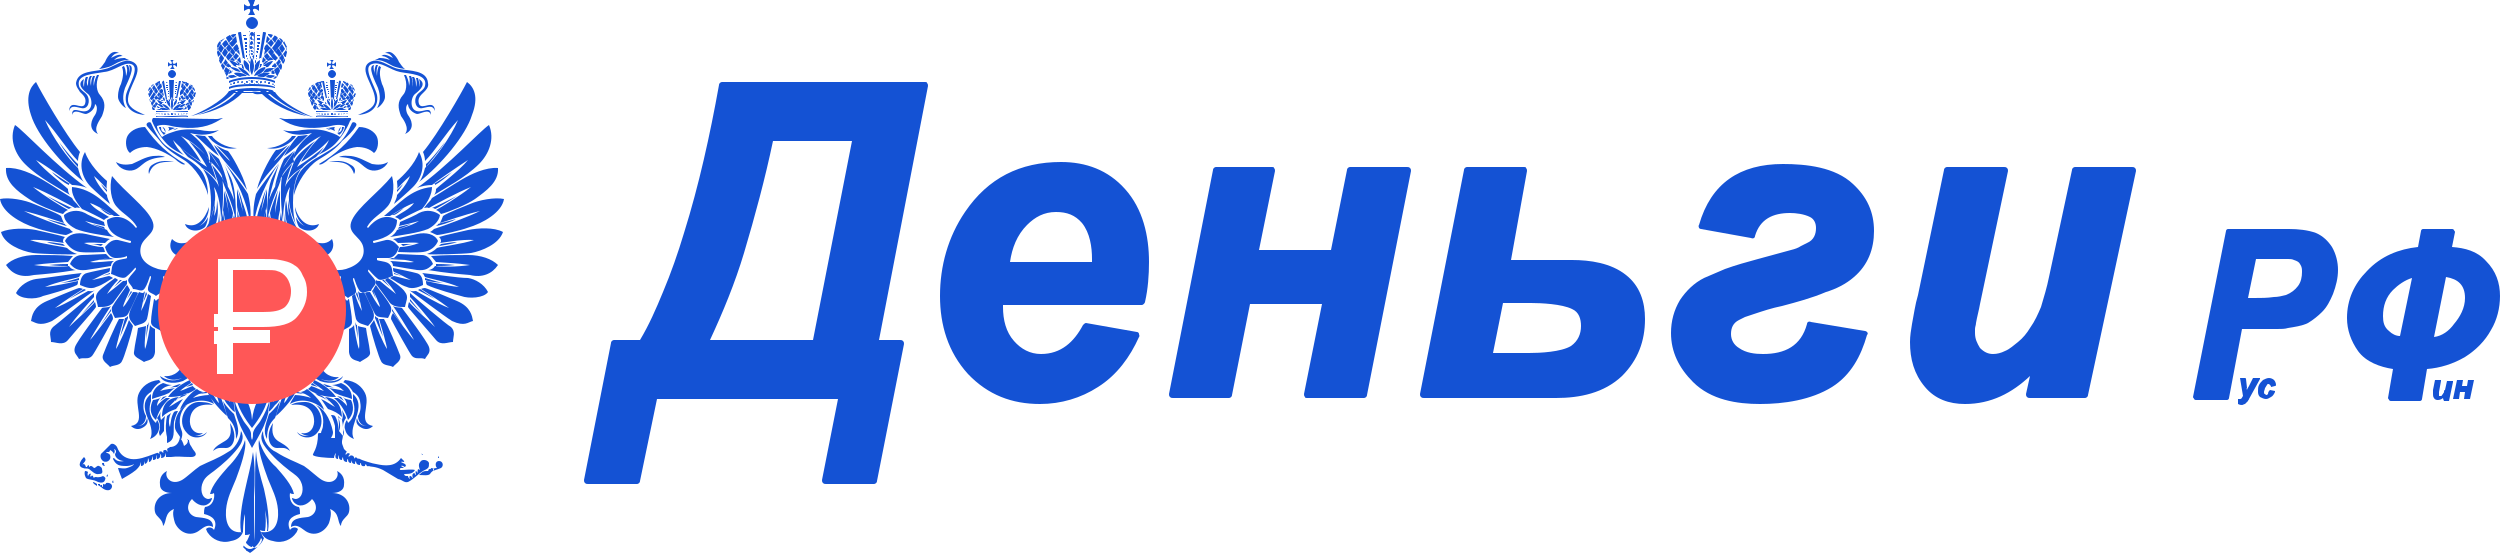
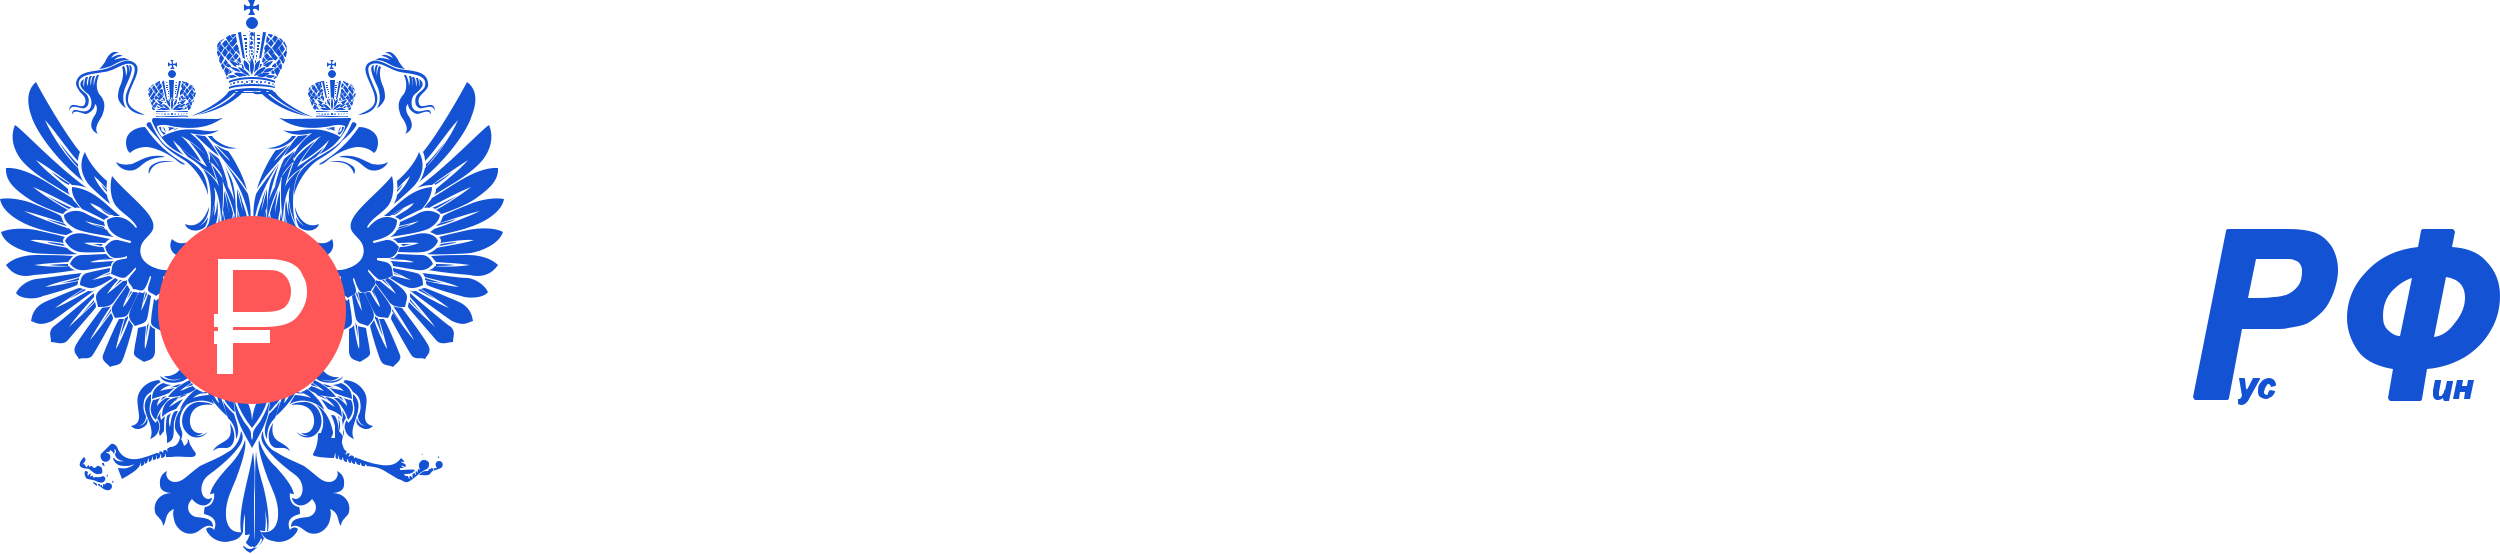
<svg xmlns="http://www.w3.org/2000/svg" version="1.1" id="Layer_1" x="0px" y="0px" width="250px" height="55.4px" viewBox="0 0 250 55.4" style="enable-background:new 0 0 250 55.4;" xml:space="preserve">
  <style type="text/css">
	.st0{fill-rule:evenodd;clip-rule:evenodd;fill:#1452D4;}
	.st1{fill-rule:evenodd;clip-rule:evenodd;fill:#FF5757;}
</style>
  <g>
-     <path class="st0" d="M87.9,34H90c0.1,0,0.2,0,0.3,0.1c0.1,0.1,0.1,0.2,0.1,0.3l-2.7,13.7c0,0.2-0.2,0.3-0.3,0.3h-4.8   c-0.1,0-0.2,0-0.3-0.1c-0.1-0.1-0.1-0.2-0.1-0.3l1.6-8.1H65.7L64,48.1c0,0.2-0.2,0.3-0.3,0.3h-4.9c-0.1,0-0.2,0-0.3-0.1   c-0.1-0.1-0.1-0.2-0.1-0.3l2.7-13.7c0-0.2,0.2-0.3,0.3-0.3H64c0.9-1.5,1.6-3.1,2.3-4.8c0.8-1.9,1.5-3.9,2.1-5.9   c1.5-4.8,2.6-9.8,3.5-14.8c0-0.2,0.2-0.3,0.3-0.3h20.3c0.1,0,0.2,0,0.2,0.1c0.1,0.1,0.1,0.2,0.1,0.3L87.9,34z M100.3,30.5   c0,0.1,0,0.2,0,0.2c0,1.3,0.3,2.5,1.1,3.4c0.7,0.8,1.6,1.3,2.7,1.3c2,0,3.3-1.2,4.2-2.9c0.1-0.1,0.2-0.2,0.3-0.2l5.1,0.9   c0.1,0,0.2,0.1,0.2,0.2c0,0.1,0.1,0.2,0,0.3c-0.9,2-2.2,3.8-4.1,5c-1.7,1.1-3.7,1.7-5.8,1.7c-2.8,0-5.2-0.9-7.2-3   c-2-2.2-2.8-4.9-2.8-7.8c0-3,0.8-5.9,2.5-8.4c2.3-3.4,5.5-5,9.6-5c2.5,0,4.7,0.8,6.4,2.7c1.8,2,2.4,4.7,2.4,7.3   c0,1.3-0.1,2.7-0.4,4c0,0.1-0.2,0.3-0.3,0.3H100.3z M125.9,25h7.2l1.6-8c0-0.2,0.2-0.3,0.3-0.3h5.7c0.1,0,0.2,0,0.3,0.1   c0.1,0.1,0.1,0.2,0.1,0.3l-4.4,22.4c0,0.2-0.2,0.3-0.3,0.3h-5.7c-0.1,0-0.2,0-0.2-0.1c-0.1-0.1-0.1-0.2-0.1-0.3l1.8-9h-7.2   l-1.8,9.1c0,0.2-0.2,0.3-0.3,0.3h-5.6c-0.1,0-0.2,0-0.3-0.1c-0.1-0.1-0.1-0.2-0.1-0.3l4.4-22.4c0-0.2,0.2-0.3,0.3-0.3h5.6   c0.1,0,0.2,0,0.2,0.1c0.1,0.1,0.1,0.2,0.1,0.3L125.9,25z M151.1,26h6.1c1.8,0,3.9,0.3,5.4,1.5c1.4,1.1,1.9,2.7,1.9,4.4   c0,2.2-0.7,4.1-2.3,5.7c-1.8,1.7-4.2,2.2-6.6,2.2h-13.2c-0.1,0-0.2,0-0.3-0.1s-0.1-0.2-0.1-0.3l4.4-22.4c0-0.2,0.2-0.3,0.3-0.3h5.7   c0.1,0,0.2,0,0.2,0.1c0.1,0.1,0.1,0.2,0.1,0.3L151.1,26z M181.6,22.8c0-0.5-0.2-0.9-0.6-1.1c-0.6-0.3-1.4-0.4-2-0.4   c-1.7,0-3,0.6-3.5,2.3c0,0.2-0.2,0.3-0.4,0.2l-5-0.9c-0.1,0-0.2-0.1-0.2-0.1c0-0.1-0.1-0.2,0-0.3c1.2-4.2,4.1-6.1,8.4-6.1   c2.3,0,5.2,0.3,7,2c1.4,1.3,2.1,2.8,2.1,4.7c0,1.8-0.6,3.4-2,4.6c-0.8,0.7-1.8,1.2-2.8,1.5c-1.4,0.6-2.9,1-4.4,1.4   c-1,0.2-1.9,0.5-2.8,0.8c-0.3,0.1-0.6,0.2-0.9,0.3c-0.2,0.1-0.4,0.2-0.6,0.3c-0.6,0.3-0.8,0.8-0.8,1.4c0,0.6,0.3,1.1,0.8,1.4   c0.7,0.5,1.6,0.6,2.4,0.6c2.2,0,3.8-0.8,4.4-3c0-0.2,0.2-0.3,0.4-0.2l5.4,0.9c0.1,0,0.2,0.1,0.2,0.1c0.1,0.1,0.1,0.2,0,0.3   c-0.6,2.1-1.6,4-3.5,5.2c-2.1,1.3-4.8,1.7-7.2,1.7c-2.3,0-4.9-0.4-6.7-2.2c-1.4-1.4-2.2-3-2.2-4.9c0-1.2,0.3-2.3,0.9-3.3   c0.6-0.9,1.4-1.7,2.4-2.2c0.7-0.3,1.4-0.6,2.1-0.9c1.1-0.4,2.2-0.7,3.3-1c1.1-0.3,2.2-0.6,3.3-0.9c0.4-0.1,0.7-0.2,1-0.4   c0.2-0.1,0.4-0.2,0.6-0.3c0,0,0,0,0,0C181.4,24,181.6,23.4,181.6,22.8L181.6,22.8z M204.1,30.7c0.3-1,0.6-2,0.8-3l2.3-10.7   c0-0.2,0.2-0.3,0.3-0.3h5.7c0.1,0,0.2,0,0.3,0.1c0.1,0.1,0.1,0.2,0.1,0.3l-4.8,22.4c0,0.2-0.2,0.3-0.3,0.3H203   c-0.1,0-0.2,0-0.3-0.1c-0.1-0.1-0.1-0.2-0.1-0.3l0.4-1.8c-1.8,1.7-3.9,2.8-6.5,2.8c-1.6,0-3-0.5-4-1.7c-1.1-1.3-1.5-2.8-1.5-4.5   c0-0.6,0.1-1.2,0.2-1.8c0.2-1,0.3-1.9,0.6-2.9l2.6-12.5c0-0.2,0.2-0.3,0.3-0.3h5.7c0.1,0,0.2,0,0.3,0.1s0.1,0.2,0.1,0.3L198,30.4   c-0.1,0.6-0.3,1.3-0.4,1.9c0,0.2-0.1,0.4-0.1,0.6c0,0.1,0,0.2,0,0.4c0,0.6,0.2,1,0.5,1.5c0.4,0.4,0.8,0.6,1.3,0.6   c0.4,0,0.8-0.1,1.2-0.3c0.5-0.2,0.9-0.6,1.3-0.9c0.5-0.4,0.9-0.9,1.2-1.4C203.5,32.1,203.8,31.4,204.1,30.7L204.1,30.7z M85.2,14.1   h-7.9c-0.8,3.8-1.8,7.5-2.9,11.2c-0.9,3-2.1,5.9-3.4,8.7h10.3L85.2,14.1z M109.2,26.2c0-0.1,0-0.2,0-0.3c0-1.2-0.2-2.6-1-3.6   c-0.7-0.8-1.5-1.1-2.6-1.1c-1.2,0-2.1,0.5-2.9,1.3c-1,1-1.5,2.3-1.7,3.7H109.2z M149.3,35.3h3.6c1.1,0,3.2-0.1,4.2-0.7   c0.7-0.5,1-1.2,1-2c0-0.7-0.2-1.4-0.9-1.7c-1-0.5-3.1-0.6-4.1-0.6h-2.8L149.3,35.3z" />
-     <path class="st0" d="M224.7,39c0-0.1,0.1-0.2,0.2-0.4l0.4-0.8c0,0,0,0,0.1,0h0.5c0,0,0,0,0.1,0c0,0,0,0,0,0.1l-1.1,2   c0,0.1-0.1,0.1-0.1,0.2c0,0-0.1,0.1-0.1,0.1c-0.1,0.1-0.1,0.1-0.2,0.2c-0.1,0-0.2,0.1-0.3,0.1c-0.1,0-0.2,0-0.4-0.1c0,0,0,0,0-0.1   l0-0.4c0,0,0,0,0,0c0,0,0,0,0.1,0c0,0,0.1,0,0.1,0c0.2,0,0.2-0.2,0.3-0.3l-0.3-1.8c0,0,0,0,0,0s0,0,0,0h0.5c0,0,0.1,0,0.1,0.1   l0.1,0.9C224.6,38.9,224.7,38.9,224.7,39L224.7,39z M227,39l0.5,0.1c0,0,0,0,0,0c0,0,0,0,0,0.1c-0.1,0.2-0.2,0.4-0.4,0.5   c-0.2,0.1-0.3,0.2-0.5,0.2c-0.2,0-0.4-0.1-0.6-0.2c-0.2-0.2-0.2-0.4-0.2-0.6c0-0.2,0-0.4,0.1-0.6c0.1-0.2,0.2-0.3,0.4-0.5   c0.2-0.1,0.4-0.2,0.6-0.2c0.2,0,0.4,0.1,0.5,0.2c0.1,0.1,0.2,0.3,0.2,0.5c0,0,0,0.1-0.1,0.1l-0.4,0.1c0,0,0,0,0,0c0,0,0,0,0,0   c0-0.1,0-0.1-0.1-0.2c0,0-0.1-0.1-0.1-0.1c-0.1,0-0.2,0-0.2,0.1c-0.1,0.1-0.1,0.2-0.2,0.3c0,0.1-0.1,0.3-0.1,0.4   c0,0.1,0,0.2,0.1,0.2c0,0,0.1,0.1,0.1,0.1c0.1,0,0.1,0,0.2-0.1C226.8,39.2,226.9,39.1,227,39C226.9,39,227,39,227,39z" />
+     <path class="st0" d="M224.7,39c0-0.1,0.1-0.2,0.2-0.4l0.4-0.8c0,0,0,0,0.1,0h0.5c0,0,0,0,0.1,0c0,0,0,0,0,0.1l-1.1,2   c0,0.1-0.1,0.1-0.1,0.2c0,0-0.1,0.1-0.1,0.1c-0.1,0.1-0.1,0.1-0.2,0.2c-0.1,0-0.2,0.1-0.3,0.1c-0.1,0-0.2,0-0.4-0.1c0,0,0,0,0-0.1   l0-0.4c0,0,0,0,0,0c0,0,0.1,0,0.1,0c0.2,0,0.2-0.2,0.3-0.3l-0.3-1.8c0,0,0,0,0,0s0,0,0,0h0.5c0,0,0.1,0,0.1,0.1   l0.1,0.9C224.6,38.9,224.7,38.9,224.7,39L224.7,39z M227,39l0.5,0.1c0,0,0,0,0,0c0,0,0,0,0,0.1c-0.1,0.2-0.2,0.4-0.4,0.5   c-0.2,0.1-0.3,0.2-0.5,0.2c-0.2,0-0.4-0.1-0.6-0.2c-0.2-0.2-0.2-0.4-0.2-0.6c0-0.2,0-0.4,0.1-0.6c0.1-0.2,0.2-0.3,0.4-0.5   c0.2-0.1,0.4-0.2,0.6-0.2c0.2,0,0.4,0.1,0.5,0.2c0.1,0.1,0.2,0.3,0.2,0.5c0,0,0,0.1-0.1,0.1l-0.4,0.1c0,0,0,0,0,0c0,0,0,0,0,0   c0-0.1,0-0.1-0.1-0.2c0,0-0.1-0.1-0.1-0.1c-0.1,0-0.2,0-0.2,0.1c-0.1,0.1-0.1,0.2-0.2,0.3c0,0.1-0.1,0.3-0.1,0.4   c0,0.1,0,0.2,0.1,0.2c0,0,0.1,0.1,0.1,0.1c0.1,0,0.1,0,0.2-0.1C226.8,39.2,226.9,39.1,227,39C226.9,39,227,39,227,39z" />
    <path class="st0" d="M244.3,39.8c-0.1,0.1-0.3,0.2-0.5,0.2c-0.1,0-0.3,0-0.4-0.2c-0.1-0.1-0.1-0.3-0.1-0.4c0,0,0-0.1,0-0.2   c0-0.1,0-0.2,0-0.2l0.2-1c0,0,0,0,0.1,0h0.5c0,0,0,0,0,0c0,0,0,0,0,0.1l-0.2,1.1c0,0.1,0,0.1,0,0.2c0,0,0,0.1,0,0.1   c0,0,0,0.1,0,0.1c0,0,0.1,0,0.1,0c0,0,0.1,0,0.1,0c0,0,0.1,0,0.1-0.1c0,0,0.1-0.1,0.1-0.1c0-0.1,0.1-0.1,0.1-0.2   c0-0.1,0-0.2,0.1-0.2l0.2-0.9c0,0,0,0,0.1,0h0.5c0,0,0,0,0,0c0,0,0,0,0,0.1l-0.4,1.9c0,0,0,0-0.1,0h-0.4c0,0,0,0,0,0   C244.3,39.9,244.3,39.8,244.3,39.8L244.3,39.8z M246.2,38.6h0.5l0.1-0.6c0,0,0,0,0.1,0h0.5c0,0,0,0,0,0c0,0,0,0,0,0l-0.4,1.9   c0,0,0,0-0.1,0h-0.5c0,0,0,0,0,0c0,0,0,0,0,0l0.1-0.7h-0.5l-0.1,0.7c0,0,0,0-0.1,0h-0.5c0,0,0,0,0,0c0,0,0,0,0,0l0.4-1.9   c0,0,0,0,0.1,0h0.5c0,0,0,0,0,0c0,0,0,0,0,0L246.2,38.6z" />
    <path class="st0" d="M224.2,32.9l-1.3,6.9c0,0.1-0.1,0.2-0.2,0.2h-3.1c-0.1,0-0.1,0-0.2-0.1c0-0.1-0.1-0.1-0.1-0.2l3.3-16.6   c0-0.1,0.1-0.2,0.2-0.2h6.1c0.9,0,1.9,0.1,2.7,0.4c0.7,0.3,1.2,0.8,1.6,1.4c0.4,0.7,0.6,1.5,0.6,2.3c0,0.8-0.2,1.6-0.5,2.4   c-0.3,0.7-0.6,1.3-1.1,1.8c-0.4,0.4-0.9,0.8-1.4,1.1c-0.6,0.3-1.4,0.4-2,0.5c-0.3,0.1-0.7,0.1-1.1,0.1c-0.6,0-1.1,0-1.7,0H224.2z    M245.2,24.7c1.3,0.1,2.5,0.4,3.4,1.4c1,1,1.4,2.2,1.4,3.5c0,1.2-0.3,2.4-0.9,3.4c-0.6,1.1-1.5,2-2.6,2.7c-1.2,0.7-2.5,1.1-3.8,1.2   l-0.5,3c0,0.1-0.1,0.2-0.2,0.2h-2.9c-0.1,0-0.1,0-0.2-0.1c0-0.1-0.1-0.1-0.1-0.2l0.5-2.9c-1.3-0.2-2.7-0.7-3.5-1.8   c-0.7-1-1.1-2.1-1.1-3.3c0-1.8,0.7-3.4,2-4.7c1.4-1.5,3.2-2.2,5.1-2.4l0.3-1.6c0-0.1,0.1-0.2,0.2-0.2h2.9c0.1,0,0.1,0,0.2,0.1   c0,0.1,0.1,0.1,0.1,0.2L245.2,24.7z M224.8,29.8h0.6c0.7,0,1.3,0,2-0.1c0.4,0,0.8-0.1,1.2-0.2c0.5-0.2,0.9-0.5,1.2-0.9   c0.3-0.4,0.4-0.9,0.4-1.4c0-0.3,0-0.5-0.2-0.8c-0.1-0.2-0.3-0.3-0.6-0.4c-0.2-0.1-0.4-0.1-0.6-0.1c-0.4,0-0.8,0-1.2,0h-2   L224.8,29.8z M243.4,33.7c0.8-0.1,1.5-0.6,2-1.3c0.6-0.7,1.1-1.6,1.1-2.6c0-1.3-0.7-1.9-1.9-2.1L243.4,33.7z M241.2,27.8   c-0.7,0.2-1.4,0.7-1.9,1.2c-0.7,0.7-1,1.6-1,2.6c0,0.6,0.1,1.1,0.6,1.5c0.3,0.3,0.7,0.5,1.1,0.5L241.2,27.8z" />
    <path class="st0" d="M24.7,55.1L24.7,55.1L24.7,55.1c-0.1,0-0.1-0.1-0.1-0.1l0,0l0,0l0,0c0,0,0,0-0.1-0.1l0,0l0,0l0,0l0,0l0,0l0,0   l0,0l0,0l0,0c0,0,0,0-0.1-0.1l0,0l0,0l0,0c0,0,0,0-0.1-0.1l0,0l0,0l0,0l0,0l0,0l0,0l0,0l0,0l0,0l0,0l0,0l0,0l0,0l0,0l0,0l0,0l0,0   l0,0l0,0l0,0l0,0l0,0l0,0l0,0l0,0l0,0l0,0l0,0l0,0l0,0l0,0l0,0l0,0l0,0l0,0l0,0l0,0l0,0l0,0l0,0l0,0c0.1-0.1,0.1-0.2,0.1-0.2l0,0   l0,0l0,0l0,0l0,0l0,0l0,0l0,0l0,0l0,0l0,0l0,0l0,0l0,0l0,0l0,0l0,0l0,0l0,0l0,0l0,0l0,0l0,0l0,0l0,0c0,0,0,0,0,0.1l0,0l0,0l0,0l0,0   l0,0l0,0l0,0l0,0l0,0l0,0l0,0l0,0l0,0l0,0l0,0l0,0l0,0l0,0l0,0l0,0l0,0l0,0l0,0l0,0l0,0l0,0l0,0l0,0l0,0l0,0l0,0l0,0l0,0l0,0l0,0   l0,0l0,0l0,0l0,0l0,0l0,0c0.2,0.2,0.4,0.3,0.6,0.3c0.5,0,1-0.7,1.1-1.1l0,0l0,0c0,0,0.1,0.1,0.1,0.2c-0.1,0.5-0.9,1.1-1.2,1.3v0   l0,0v0C25,55.3,24.9,55.2,24.7,55.1L24.7,55.1z M25.2,54.6l0,0.1c-0.2,0-0.4-0.2-0.5-0.3l0,0c-0.1-0.1-0.1-0.1-0.1-0.2l0,0l0,0l0,0   l0,0l0,0l0,0l0,0l0,0l0,0l0,0l0,0l0,0l0,0l0,0l0,0l0,0l0,0l0,0l0,0l0,0l0,0l0,0l0,0l0,0l0,0l0,0l0,0l0,0l0,0l0,0l0,0l0,0l0,0l0,0   l0,0l0,0l0,0l0,0l0,0l0,0l0,0l0,0l0,0l0,0l0,0l0,0l0,0l0,0l0,0l0,0l0,0l0,0l0,0c0.2-0.2,0.3-0.6,0.4-0.8c-0.2,0.1-0.3,0.1-0.5,0.1   v0h0c0-0.5,0-1.4,0-2.1c-0.1,0.3-0.2,1.1-0.2,1.7v0l0,0l0,0l0,0l0,0l0,0l0,0.1l0,0l0,0l0,0l0,0l0,0l0,0l0,0l0,0l0,0l0,0l0,0l0,0   l0,0l0,0l0,0c0,0-0.1,0-0.2,0l0,0l0,0l0,0l0,0l0,0l0,0l0,0l0,0l0,0l0,0c-0.2-1.1,0.1-2.9,0.4-4.2c0.3-1.4,0.6-2.4,0.8-3.8l0,0l0,0   c0.2,1.2,0.2,3,0.1,4.5c0,0.3,0,1.7,0,2.9l0,0.1l0,0l0,0.3l0,0.1l0,0l0,0.1l0,0l0,0.2l0,0l0,0.1l0,0l0,0.1l0,0l0,0.1l0,0l0,0.1   l0,0.1l0,0l0,0.1l0,0l0,0l0,0.1l0,0l0,0l0,0l0,0l0,0l0,0l0,0l0,0l0,0l0,0l0,0c0.1-0.8,0.1-4.1,0.1-4.5c0-1.5,0-3.3,0.1-4.5l0,0l0,0   c0.1,1.4,0.4,2.4,0.8,3.8c0.3,1.3,0.6,3.1,0.4,4.2c0,0,0,0-0.1,0l0,0l0,0l0,0h0l0,0h0l0,0h0l0,0h0l0,0h0l0,0h0l0,0h0h0h0l0,0h0l0,0   h0h0h0h0h0l0,0h0h0h0h0h0h0h0h0h0l0,0h0h0h0h0h0h0h0h0c0.1-0.6-0.1-1.7-0.2-2.1c0.1,0.7,0.1,1.6,0,2.1l0,0v0c-0.2,0-0.3,0-0.5-0.1   c0.1,0.2,0.2,0.6,0.4,0.8c-0.1,0.3-0.5,0.9-0.9,1v0l0,0L25.2,54.6z M9.3,48.2c0.1,0,0.4,0.2,0.4,0.2c0,0.1,0,0.2,0,0.2   C9.6,48.5,9.3,48.4,9.3,48.2z M11.3,48c0,0.1,0.1,0.3,0,0.3c0,0-0.1-0.1-0.1-0.1C11.3,48.1,11.3,48,11.3,48z M18.9,44   c0,0.2,0.1,0.5,0.2,0.6c0.1,0.2,0.3,0.5,0.4,0.6c0.2,0.3,0,0.5-0.4,0.5c-1,0-1.3-0.1-2,0c-0.1,0-0.5,0-0.5,0c0-0.1,0-0.3-0.1-0.4   c0.1,0.3-0.1,0.5-0.4,0.5c0,0,0.1-0.3-0.1-0.4c0.1,0.3-0.1,0.5-0.3,0.5c0-0.2,0-0.3-0.1-0.4c0.1,0.3,0,0.5-0.3,0.5   c0-0.2,0-0.3-0.1-0.4c0.1,0.2-0.1,0.6-0.3,0.6c0-0.1,0-0.2-0.1-0.4c0,0.4-0.1,0.5-0.3,0.6c0-0.2-0.1-0.3-0.1-0.4   c0.1,0.3,0,0.6-0.3,0.6c0,0,0-0.3-0.1-0.4c0.1,0.3-0.1,0.5-0.4,0.8c-0.5,0.4-0.9,0.6-1.4,0.9c-0.1-0.3-0.3-0.7-0.4-1.1   c0.3,0,0.6,0.1,0.9,0c0.3-0.1,0.6-0.2,0.7-0.4c-0.3,0.2-0.7,0.2-0.8,0.2c-0.7,0-1-0.1-1.3-0.7c0,0,0-0.1,0.1-0.1   c0.2,0.3,0.6,0.4,1,0.3c-0.4,0-0.9-0.3-0.9-0.7c0.1-0.1,0.2-0.4-0.1-0.5c0.1,0.2,0.1,0.2,0,0.5c-0.1-0.2-0.2-0.3-0.4-0.4   c0,0.1,0,0.1-0.1,0.2c0,0-0.1,0-0.3,0c0,0.1,0.3,0.1,0.4,0.3c0.2,0.6-0.5,0.9-0.8,0.5c-0.2-0.2-0.2-0.6,0-0.7   c0.4-0.4,0.5-0.5,0.8-0.8c0.2-0.3,0.6,0,0.7,0.2c0.3,0.8,0.8,1.1,1.4,1.2c0.7,0.1,1.5-0.2,2.3-0.5c0.3-0.1,0.4-0.2,0.5,0   c0.1-0.1,0-0.2,0-0.2c0.1-0.1,0.3-0.1,0.4,0.1c0.1-0.1,0-0.2,0-0.2c0.2-0.2,0.4-0.1,0.4,0.1c0.1-0.1,0-0.3,0-0.3   c0.1-0.1,0.2-0.1,0.3-0.2c0.5,0,0.9-0.3,1-1c0.2,0.4,0.3,0.5,0.4,0.9c0.3-0.2,0.4-0.3,0.4-0.7C18.6,43.9,18.8,44,18.9,44L18.9,44z    M8.4,45.7c0.4,0.4-0.1,0.5-0.2,0.9h0v0h0c0-0.1,0.1-0.2,0.2-0.2c0-0.1,0.1,0.2,0.2,0.2c-0.1,0,0,0,0,0c-0.1,0,0,0.1,0,0.1h0.1   c0-0.1,0.1-0.1,0.1-0.2c0.1,0,0.1,0.2,0.2,0.2v0h0c0-0.1,0-0.1,0.1-0.1v0c0.1,0,0.2,0.1,0.3,0.2c0.2,0,0.3-0.3,0.5-0.2   c0,0,0.3,0.1,0.3,0.3c0.1,0.4,0,0.5-0.3,0.5c-0.4,0.1-0.7-0.3-1-0.5c-0.2-0.1-0.4,0-0.6-0.1C7.6,46.6,8.2,45.9,8.4,45.7L8.4,45.7z    M10.4,46.3c0,0.1,0,0.2,0.1,0.3c-0.2,0-0.3-0.1-0.3-0.3L10.4,46.3z M8.5,47.1c0.2,0,0.3,0.1,0.3,0.1s-0.1,0.2,0,0.4   c0.1-0.2,0.2-0.3,0.3-0.2c-0.1,0.1-0.1,0.2,0,0.3c0-0.1,0.1-0.2,0.2-0.1c0,0,0,0.1,0.1,0.2c0-0.1,0.2-0.1,0.2-0.1   c0,0,0.3,0.1,0.7-0.1c0.2,0.1,0.3,0.2,0.2,0.4c-0.1,0.3-0.4,0.3-0.7,0.2c-0.5-0.3-1-0.2-1.2-0.4C8.5,47.6,8.4,47.4,8.5,47.1z    M10.8,47.4c0,0.1,0,0.2-0.1,0.3c0,0,0-0.1-0.1-0.1C10.7,47.6,10.8,47.4,10.8,47.4z M10.6,48.3c0.4-0.1,0.8,0.2,0.5,0.6   c-0.3,0.3-0.8,0-1-0.2l-0.3-0.2c0,0,0-0.1,0-0.1l0.2,0c0,0,0,0.1,0,0.2c0-0.1,0.1-0.1,0.2-0.1c0,0.1,0,0.2,0.1,0.2c0,0,0-0.2,0-0.3   C10.5,48.5,10.6,48.4,10.6,48.3z M33.2,9.7C33.2,9.7,33.2,9.7,33.2,9.7C33.2,9.7,33.2,9.7,33.2,9.7c0.1,0.1,0.1,0.1,0.2,0.3l0.1-2   c0,0-0.1,0-0.1,0c0,0-0.1,0-0.1,0c0,0-0.1,0-0.1,0C33.1,8,33,8,33,8l0.1,2C33.1,9.9,33.1,9.8,33.2,9.7L33.2,9.7z M33.2,11.7   c0.7,0,1.3-0.1,1.6,0v-0.1c-0.3,0-0.9,0-1.6,0c-0.7,0-1.3-0.1-1.6,0v0.1C31.8,11.6,32.5,11.7,33.2,11.7L33.2,11.7z M33.2,11.2   c0.7,0,1.3,0,1.6,0v-0.1C34.5,11.1,33.9,11.1,33.2,11.2c-0.7-0.1-1.4-0.1-1.6-0.1v0.1C31.8,11.2,32.5,11.2,33.2,11.2z M33.1,11.4   c0,0.1,0,0.1,0.1,0.1c0.1,0,0.1,0,0.1-0.1c0-0.1,0-0.1-0.1-0.1C33.1,11.3,33.1,11.3,33.1,11.4z M34.7,11.3   C34.7,11.3,34.6,11.4,34.7,11.3c-0.1,0.1,0,0.1,0,0.1C34.7,11.4,34.8,11.4,34.7,11.3C34.8,11.3,34.7,11.3,34.7,11.3z M34.4,11.3   C34.4,11.3,34.4,11.3,34.4,11.3c-0.1,0.1,0,0.2,0,0.1C34.5,11.4,34.5,11.4,34.4,11.3C34.5,11.3,34.5,11.3,34.4,11.3z M34.2,11.3   C34.1,11.3,34.1,11.3,34.2,11.3c-0.1,0.1,0,0.2,0,0.2C34.2,11.4,34.2,11.4,34.2,11.3C34.2,11.3,34.2,11.3,34.2,11.3z M33.9,11.3   C33.8,11.3,33.8,11.3,33.9,11.3c-0.1,0.1-0.1,0.2,0,0.2C33.9,11.5,34,11.4,33.9,11.3C34,11.3,33.9,11.3,33.9,11.3L33.9,11.3z    M33.5,11.3C33.5,11.3,33.4,11.3,33.5,11.3c-0.1,0.1-0.1,0.2,0,0.2C33.6,11.5,33.6,11.4,33.5,11.3C33.6,11.3,33.6,11.3,33.5,11.3z    M34.6,11.5L34.6,11.5C34.5,11.5,34.5,11.5,34.6,11.5L34.6,11.5z M34.6,11.3L34.6,11.3L34.6,11.3L34.6,11.3z M34.3,11.5L34.3,11.5   L34.3,11.5L34.3,11.5z M34.3,11.3L34.3,11.3L34.3,11.3L34.3,11.3z M34,11.5L34,11.5L34,11.5L34,11.5z M34,11.3L34,11.3L34,11.3   L34,11.3z M33.7,11.5C33.7,11.5,33.7,11.5,33.7,11.5C33.7,11.5,33.7,11.5,33.7,11.5C33.7,11.5,33.7,11.5,33.7,11.5L33.7,11.5z    M33.7,11.3C33.7,11.3,33.7,11.3,33.7,11.3C33.7,11.3,33.7,11.3,33.7,11.3C33.7,11.3,33.7,11.3,33.7,11.3L33.7,11.3z M33.4,11.5   C33.4,11.5,33.4,11.5,33.4,11.5c-0.1-0.1-0.1,0-0.1,0L33.4,11.5z M33.4,11.4C33.4,11.3,33.4,11.3,33.4,11.4   C33.4,11.3,33.4,11.3,33.4,11.4C33.4,11.3,33.4,11.3,33.4,11.4z M34.8,11.4C34.8,11.4,34.8,11.5,34.8,11.4   C34.8,11.5,34.8,11.5,34.8,11.4L34.8,11.4z M31.7,11.3C31.6,11.3,31.6,11.3,31.7,11.3c-0.1,0.1,0,0.1,0,0.1   C31.7,11.5,31.8,11.4,31.7,11.3C31.8,11.4,31.7,11.3,31.7,11.3z M31.9,11.3C31.9,11.3,31.9,11.3,31.9,11.3c-0.1,0.1,0,0.1,0,0.1   C32,11.5,32,11.4,31.9,11.3C32,11.3,32,11.3,31.9,11.3z M32.2,11.3C32.2,11.3,32.1,11.3,32.2,11.3c-0.1,0.1,0,0.2,0,0.2   C32.3,11.5,32.3,11.4,32.2,11.3C32.3,11.3,32.3,11.3,32.2,11.3L32.2,11.3z M32.5,11.3C32.5,11.3,32.4,11.3,32.5,11.3   c-0.1,0.1-0.1,0.2,0,0.2C32.6,11.5,32.6,11.4,32.5,11.3C32.6,11.3,32.6,11.3,32.5,11.3z M32.8,11.3C32.8,11.3,32.7,11.3,32.8,11.3   c-0.1,0.1-0.1,0.2,0,0.2C32.9,11.5,32.9,11.4,32.8,11.3C32.9,11.3,32.9,11.3,32.8,11.3z M31.8,11.5C31.8,11.5,31.8,11.5,31.8,11.5   L31.8,11.5L31.8,11.5z M31.8,11.3C31.8,11.3,31.8,11.3,31.8,11.3C31.8,11.3,31.8,11.3,31.8,11.3L31.8,11.3z M32.1,11.5L32.1,11.5   C32.1,11.5,32.1,11.4,32.1,11.5L32.1,11.5z M32.1,11.3L32.1,11.3L32.1,11.3L32.1,11.3z M32.3,11.5L32.3,11.5L32.3,11.5L32.3,11.5z    M32.4,11.3L32.4,11.3L32.4,11.3L32.4,11.3z M32.6,11.5C32.7,11.5,32.7,11.5,32.6,11.5C32.7,11.5,32.7,11.5,32.6,11.5   C32.7,11.5,32.7,11.5,32.6,11.5L32.6,11.5z M32.7,11.3C32.7,11.3,32.7,11.3,32.7,11.3C32.7,11.3,32.6,11.3,32.7,11.3   C32.6,11.3,32.7,11.3,32.7,11.3L32.7,11.3z M33,11.5l0.1,0C33,11.5,33,11.5,33,11.5C33,11.5,33,11.5,33,11.5L33,11.5z M33,11.4   C33,11.3,33,11.3,33,11.4C33,11.3,33,11.3,33,11.4C33,11.3,33,11.3,33,11.4L33,11.4z M31.6,11.4L31.6,11.4   C31.6,11.5,31.6,11.5,31.6,11.4C31.6,11.5,31.6,11.4,31.6,11.4z M33.2,7c-0.2,0-0.4,0.2-0.4,0.4c0,0.2,0.2,0.4,0.4,0.4   c0.2,0,0.4-0.2,0.4-0.4C33.6,7.2,33.4,7,33.2,7L33.2,7z M33.1,6.1c0,0,0.1,0.1,0,0.2c0,0.2-0.4,0-0.4-0.1v0.5   c0.1-0.1,0.2-0.2,0.3-0.2c0.2,0,0,0.4-0.1,0.4h0.5c-0.1-0.1-0.2-0.2-0.2-0.3c0-0.2,0.4,0,0.4,0.1V6.2c-0.1,0.1-0.2,0.2-0.3,0.2   c-0.2,0,0-0.4,0.1-0.4h-0.5C33,6,33,6,33.1,6.1L33.1,6.1z M33.1,10.4c0,0.2,0,0.4,0.1,0.6c0.1-0.2,0.1-0.4,0.1-0.6   c0-0.2,0-0.4-0.1-0.6C33.1,10,33.1,10.2,33.1,10.4z M34.1,10.4c-0.3,0-0.7,0.3-0.8,0.6C33.6,10.9,34,10.7,34.1,10.4z M34.4,10.8   c-0.3-0.1-0.6,0-0.9,0.2l0.1,0c0.2,0,0.4,0,0.6,0C34.2,10.9,34.3,10.9,34.4,10.8L34.4,10.8z M33.4,10.3L33.4,10.3   c0,0.2,0,0.4-0.1,0.5c0.1-0.1,0.2-0.2,0.3-0.3c0.1-0.2,0.2-0.4,0.2-0.6C33.6,10,33.5,10.1,33.4,10.3L33.4,10.3z M34.1,10.5   c-0.1,0.1-0.1,0.2-0.2,0.2c0.1,0,0.2,0,0.3,0c0.1-0.1,0.3-0.2,0.4-0.3C34.5,10.4,34.3,10.4,34.1,10.5L34.1,10.5z M33.9,10.2   c0,0-0.1,0-0.1,0c0,0.1,0,0.2-0.1,0.2c0,0,0.1,0,0.1-0.1C33.8,10.3,33.9,10.3,33.9,10.2z M33.5,9.9c0,0-0.1,0.1-0.1,0.1   c0,0.1,0,0.1,0,0.2c0,0,0.1-0.1,0.1-0.1C33.5,10,33.5,10,33.5,9.9L33.5,9.9z M34,10.3c0.1,0,0.2,0,0.2,0l0,0c0,0,0,0.1,0,0.1   c0.1,0,0.1,0,0.2,0c0.1-0.1,0.2-0.2,0.3-0.4C34.4,10,34.2,10.2,34,10.3z M34.7,11c-0.1,0-0.2-0.1-0.4-0.1c0,0-0.1,0-0.1,0.1   C34.4,11,34.6,11,34.7,11L34.7,11z M33.6,8.2L33.6,8.2l0.2,0.1l0-0.1L33.6,8.2z M33.5,8.5l0,0.1l0.2,0l0-0.1L33.5,8.5z M33.5,8.7   l0,0.1l0.2,0l0-0.1L33.5,8.7z M33.5,8.9l0,0.1l0.1,0l0-0.1L33.5,8.9z M33.5,9.1l0,0.1l0.1,0l0-0.1L33.5,9.1z M33.5,9.3l0,0.1l0.1,0   l0-0.1L33.5,9.3z M33.5,9.6l0,0.1l0.1,0L33.5,9.6L33.5,9.6z M34.9,10.4c-0.1,0.1-0.2,0.1-0.2,0.2c0,0.1,0.1,0.2,0.1,0.2   c0.1-0.1,0.2-0.1,0.3-0.2C35,10.6,35,10.5,34.9,10.4L34.9,10.4z M34.6,10.6l-0.2,0.1l0,0c0,0-0.1,0.1-0.1,0.1l0,0   c0.1,0,0.2,0,0.2,0l0.1-0.1C34.7,10.8,34.7,10.7,34.6,10.6L34.6,10.6z M34.7,10.6c0.1-0.1,0.2-0.1,0.2-0.2c0-0.1-0.1-0.2-0.1-0.2   c-0.1,0.1-0.2,0.1-0.2,0.2l0,0.1c0.1,0,0.1,0,0.1,0l0,0C34.7,10.4,34.7,10.5,34.7,10.6L34.7,10.6z M34.9,10.3   c0.1-0.1,0.2-0.1,0.2-0.2C35.1,10,35.1,9.9,35,9.8c-0.1,0.1-0.1,0.2-0.2,0.2C34.8,10.1,34.9,10.2,34.9,10.3L34.9,10.3z M35.2,10   c0.1-0.1,0.1-0.2,0.2-0.2c-0.1-0.1-0.1-0.2-0.2-0.3c-0.1,0.1-0.1,0.2-0.2,0.3C35.1,9.9,35.1,10,35.2,10z M34.4,10.7l0.2-0.2l0,0   C34.5,10.6,34.5,10.7,34.4,10.7C34.4,10.7,34.4,10.7,34.4,10.7L34.4,10.7z M34.5,10.4L34.5,10.4L34.5,10.4L34.5,10.4z M34.3,10   L34.3,10c-0.1,0-0.2,0-0.3,0.1l0,0l0.1,0C34.1,10.1,34.2,10.1,34.3,10z M34.7,10.1L34.7,10.1L34.7,10.1L34.7,10.1z M34.6,9.9   c0-0.1-0.1-0.1-0.2-0.2c-0.1,0.1-0.1,0.1-0.2,0.2l0.1,0.1C34.5,10,34.6,9.9,34.6,9.9L34.6,9.9z M34.8,10c0.1-0.1,0.1-0.2,0.2-0.2   c-0.1-0.1-0.2-0.2-0.2-0.3c-0.1,0.1-0.1,0.2-0.2,0.2C34.6,9.8,34.6,9.9,34.8,10L34.8,10L34.8,10C34.8,10,34.7,10,34.8,10L34.8,10z    M35,9.8c0.1-0.1,0.1-0.2,0.2-0.3c-0.1-0.1-0.1-0.2-0.2-0.3c-0.1,0.1-0.1,0.2-0.2,0.3C34.9,9.5,34.9,9.6,35,9.8z M35.2,9.5   c0.1-0.1,0.1-0.2,0.2-0.3c-0.1-0.1-0.1-0.2-0.2-0.4C35.2,8.9,35.1,9,35,9.1C35.1,9.2,35.2,9.3,35.2,9.5z M34.2,9.9   c0.1-0.1,0.2-0.1,0.2-0.2c-0.1-0.1-0.1-0.2-0.2-0.3c-0.1,0.1-0.1,0.1-0.2,0.2C34.1,9.7,34.2,9.8,34.2,9.9L34.2,9.9z M34.5,9.7   c0.1-0.1,0.2-0.2,0.2-0.2c-0.1-0.1-0.1-0.2-0.2-0.3c-0.1,0.1-0.1,0.2-0.2,0.2C34.3,9.5,34.4,9.6,34.5,9.7z M34.7,9.4   c0.1-0.1,0.1-0.2,0.2-0.3c-0.1-0.1-0.1-0.2-0.2-0.3c-0.1,0.1-0.1,0.2-0.2,0.3C34.6,9.2,34.7,9.3,34.7,9.4L34.7,9.4z M35,9.1   c0.1-0.1,0.1-0.2,0.2-0.3c-0.1-0.1-0.1-0.2-0.2-0.3c-0.1,0.1-0.1,0.2-0.2,0.3C34.8,8.9,34.9,9,35,9.1L35,9.1z M34.5,8.5   c-0.1,0.1-0.1,0.2-0.2,0.3c0.1,0.1,0.2,0.2,0.2,0.3c0.1-0.1,0.1-0.2,0.2-0.3C34.6,8.7,34.5,8.6,34.5,8.5z M33.9,8.1l-0.3,1.8   c0,0,0.1,0,0.1,0l0,0c0,0,0,0,0,0.1l0.4-1.8C34.1,8.1,34,8,33.9,8.1L33.9,8.1z M35.2,10.6c0-0.1,0.1-0.2,0.1-0.3   c0-0.1-0.1-0.1-0.1-0.2c-0.1,0.1-0.1,0.1-0.2,0.2C35,10.4,35.1,10.5,35.2,10.6L35.2,10.6z M34.8,10.9c0,0,0,0.1,0.1,0.1l0,0l0.1,0   c0.1-0.1,0.1-0.2,0.1-0.3C35,10.7,34.9,10.8,34.8,10.9L34.8,10.9z M34.8,11L34.8,11L34.8,11C34.8,10.9,34.8,10.9,34.8,11L34.8,11z    M34,10.2L34,10.2C33.9,10.2,33.9,10.3,34,10.2C33.9,10.3,34,10.3,34,10.2L34,10.2z M34,9.7L33.9,10l0,0.1l0,0l0,0   c0.1-0.1,0.2-0.1,0.2-0.2C34.1,9.9,34.1,9.8,34,9.7L34,9.7z M34.1,9.2L34,9.6c0.1-0.1,0.2-0.1,0.2-0.2C34.2,9.3,34.1,9.3,34.1,9.2z    M34.1,9l0,0.2c0.1,0.1,0.1,0.1,0.2,0.2c0.1-0.1,0.1-0.2,0.2-0.2c-0.1-0.1-0.2-0.2-0.2-0.3C34.2,8.9,34.1,8.9,34.1,9z M34.1,8.8   l0,0.1L34.1,8.8L34.1,8.8z M34.2,8.3l-0.1,0.4l0.1,0.1c0.1-0.1,0.1-0.2,0.2-0.3C34.4,8.4,34.3,8.4,34.2,8.3z M34.6,8.2   c-0.1,0-0.2-0.1-0.3-0.1l0,0.1c0.1,0.1,0.1,0.1,0.2,0.2C34.5,8.4,34.6,8.3,34.6,8.2L34.6,8.2z M34.8,8.3c0,0-0.1,0-0.1-0.1   c0,0.1-0.1,0.1-0.2,0.2c0.1,0.1,0.2,0.2,0.2,0.3c0.1-0.1,0.1-0.2,0.2-0.3C34.9,8.4,34.8,8.4,34.8,8.3L34.8,8.3z M35,8.4L35,8.4   L35,8.4L35,8.4z M35.3,8.6L35.3,8.6c-0.1-0.1-0.2-0.2-0.3-0.2l0,0c0.1,0.1,0.2,0.2,0.2,0.3L35.3,8.6z M35.5,9.1   c0-0.1-0.1-0.3-0.2-0.4c0,0-0.1,0.1-0.1,0.1C35.3,8.9,35.4,9,35.5,9.1L35.5,9.1z M35.5,9.3c0-0.1,0-0.1,0-0.2L35.5,9.3L35.5,9.3z    M35.5,9.7c0-0.1,0-0.2,0.1-0.3l-0.1-0.1c-0.1,0.1-0.1,0.2-0.2,0.3C35.3,9.6,35.4,9.7,35.5,9.7L35.5,9.7z M35.4,10   C35.4,9.9,35.4,9.9,35.4,10l0-0.1c-0.1,0.1-0.1,0.2-0.2,0.2c0,0,0.1,0.1,0.1,0.1C35.3,10.1,35.4,10,35.4,10L35.4,10z M33.5,10   l0-0.1h-0.1C33.5,9.9,33.5,9.9,33.5,10z M32.3,10.4c0.1,0.3,0.5,0.6,0.8,0.6C32.9,10.7,32.6,10.4,32.3,10.4z M32,10.8   c0.1,0.1,0.2,0.1,0.3,0.2c0.2,0,0.4,0,0.6,0l0.1,0C32.6,10.8,32.3,10.7,32,10.8L32,10.8z M33,10.3c-0.1-0.2-0.2-0.3-0.3-0.4   c0,0.2,0,0.4,0.2,0.6c0.1,0.1,0.2,0.2,0.3,0.3C33,10.7,33,10.5,33,10.3L33,10.3z M32.3,10.5c-0.2-0.1-0.3-0.1-0.5-0.1   c0.1,0.1,0.2,0.2,0.4,0.3c0.1,0,0.2,0,0.3,0C32.4,10.7,32.3,10.6,32.3,10.5L32.3,10.5z M32.5,10.2c0,0.1,0,0.2,0.1,0.2   c0,0,0.1,0,0.1,0.1c0-0.1-0.1-0.2-0.1-0.2C32.6,10.2,32.5,10.2,32.5,10.2L32.5,10.2z M32.9,9.9c0,0,0,0.1,0,0.1   c0,0,0.1,0.1,0.1,0.1c0-0.1,0-0.1,0-0.2C33,10,33,9.9,32.9,9.9L32.9,9.9z M32.4,10.3C32.2,10.2,32,10,31.7,10   c0.1,0.1,0.2,0.3,0.3,0.4c0.1,0,0.1,0,0.2,0c0,0,0-0.1,0-0.1l0,0C32.2,10.3,32.3,10.3,32.4,10.3z M32.1,11C32.1,11,32.1,11,32.1,11   c-0.2-0.1-0.3,0-0.5,0C31.8,11,32,11,32.1,11L32.1,11z M32.8,8.2l-0.2,0l0,0.1L32.8,8.2L32.8,8.2z M32.8,8.5l-0.2,0l0,0.1l0.2,0   L32.8,8.5z M32.8,8.7l-0.2,0l0,0.1l0.2,0L32.8,8.7z M32.9,8.9l-0.2,0l0,0.1l0.1,0L32.9,8.9z M32.9,9.1l-0.1,0l0,0.1l0.1,0L32.9,9.1   z M32.9,9.3l-0.1,0l0,0.1l0.1,0L32.9,9.3z M32.9,9.6L32.9,9.6l-0.1,0.2l0.1,0L32.9,9.6z M31.5,10.4c-0.1,0.1-0.1,0.2-0.2,0.3   c0.1,0.1,0.2,0.1,0.3,0.2c0-0.1,0.1-0.2,0.1-0.2C31.6,10.5,31.5,10.5,31.5,10.4L31.5,10.4z M31.7,10.6c0,0.1-0.1,0.2-0.1,0.2   l0.1,0.1c0.1,0,0.1,0,0.2,0l0,0c0,0-0.1-0.1-0.1-0.1l0,0L31.7,10.6z M31.7,10.6L31.7,10.6c0-0.1-0.1-0.1-0.1-0.1l0,0   c0,0,0.1,0,0.1,0l0-0.1c-0.1-0.1-0.2-0.1-0.2-0.2c-0.1,0.1-0.1,0.2-0.1,0.2C31.6,10.4,31.6,10.5,31.7,10.6z M31.4,10.3   c0-0.1,0.1-0.2,0.1-0.2c-0.1-0.1-0.1-0.2-0.2-0.2c-0.1,0.1-0.1,0.2-0.2,0.2C31.3,10.2,31.4,10.2,31.4,10.3L31.4,10.3z M31.2,10   c0.1-0.1,0.1-0.2,0.2-0.2c-0.1-0.1-0.1-0.2-0.2-0.3C31.1,9.6,31,9.7,31,9.8C31,9.9,31.1,10,31.2,10L31.2,10z M32,10.7   C32,10.7,32,10.7,32,10.7c0-0.1-0.1-0.1-0.2-0.2l0,0L32,10.7z M31.9,10.4L31.9,10.4L31.9,10.4L31.9,10.4z M32.1,10   c0.1,0,0.1,0.1,0.2,0.1l0.1,0l0,0C32.3,10.1,32.2,10,32.1,10L32.1,10z M31.7,10.1L31.7,10.1L31.7,10.1L31.7,10.1z M31.7,9.9   c0.1,0,0.2,0,0.3,0.1l0.1-0.1C32,9.9,32,9.8,31.9,9.7C31.8,9.8,31.8,9.9,31.7,9.9z M31.6,10L31.6,10C31.6,10,31.6,10,31.6,10   L31.6,10L31.6,10c0.1-0.2,0.2-0.3,0.2-0.3c-0.1-0.1-0.2-0.2-0.2-0.2c-0.1,0.1-0.2,0.2-0.2,0.3C31.5,9.9,31.6,10,31.6,10L31.6,10z    M31.4,9.8c0.1-0.1,0.2-0.2,0.2-0.3c-0.1-0.1-0.1-0.2-0.2-0.3c-0.1,0.1-0.2,0.2-0.2,0.3C31.2,9.6,31.3,9.7,31.4,9.8L31.4,9.8z    M31.1,9.5c0.1-0.1,0.1-0.2,0.2-0.3c-0.1-0.1-0.1-0.2-0.2-0.3C31.1,8.9,31,9,30.9,9.2C31,9.3,31.1,9.4,31.1,9.5z M32.2,9.9   c0.1-0.1,0.1-0.2,0.2-0.2c-0.1-0.1-0.2-0.1-0.2-0.2c-0.1,0.1-0.1,0.2-0.2,0.3C32,9.8,32.1,9.8,32.2,9.9L32.2,9.9z M31.9,9.7   C32,9.6,32,9.5,32.1,9.4C32,9.3,32,9.2,31.9,9.2c-0.1,0.1-0.1,0.2-0.2,0.3C31.7,9.5,31.8,9.6,31.9,9.7z M31.6,9.4   c0.1-0.1,0.1-0.2,0.2-0.3c-0.1-0.1-0.1-0.2-0.2-0.3c-0.1,0.1-0.2,0.2-0.2,0.3C31.5,9.2,31.6,9.3,31.6,9.4z M31.4,9.1   c0.1-0.1,0.1-0.2,0.2-0.3c-0.1-0.1-0.1-0.2-0.2-0.3c-0.1,0.1-0.2,0.2-0.2,0.3C31.2,8.9,31.3,9,31.4,9.1L31.4,9.1z M31.9,8.5   c-0.1,0.1-0.2,0.2-0.2,0.3c0.1,0.1,0.1,0.2,0.2,0.3C32,9,32,8.9,32.1,8.8C32.1,8.7,32,8.6,31.9,8.5z M32.4,8.1c-0.1,0-0.2,0-0.2,0   l0.4,1.8c0,0,0,0,0-0.1l0,0c0,0,0,0,0.1,0L32.4,8.1z M31.2,10.6L31.2,10.6c0.1-0.1,0.1-0.2,0.2-0.3c-0.1-0.1-0.1-0.1-0.2-0.2   c0,0.1-0.1,0.1-0.1,0.2C31.1,10.4,31.2,10.5,31.2,10.6L31.2,10.6z M31.6,10.9c-0.1-0.1-0.2-0.1-0.3-0.2c0,0.1,0.1,0.2,0.2,0.3   l0.1,0l0,0C31.5,11,31.5,10.9,31.6,10.9L31.6,10.9z M31.6,11C31.6,10.9,31.6,10.9,31.6,11L31.6,11L31.6,11z M32.4,10.2   C32.4,10.3,32.4,10.3,32.4,10.2C32.5,10.3,32.4,10.2,32.4,10.2L32.4,10.2z M32.4,9.7L32.4,9.7c-0.1,0.1-0.2,0.1-0.2,0.2   c0.1,0.1,0.1,0.1,0.2,0.2l0,0l0,0l0-0.1L32.4,9.7z M32.3,9.2c-0.1,0.1-0.1,0.1-0.2,0.2c0.1,0.1,0.1,0.1,0.2,0.2L32.3,9.2z M32.3,9   c0,0-0.1-0.1-0.1-0.1C32.1,8.9,32,9,31.9,9.1c0.1,0.1,0.1,0.2,0.2,0.2c0.1-0.1,0.1-0.1,0.2-0.2L32.3,9z M32.2,8.8L32.2,8.8l0,0.1   L32.2,8.8z M32.1,8.3c-0.1,0.1-0.1,0.1-0.2,0.2c0.1,0.1,0.1,0.2,0.2,0.3l0.1-0.1L32.1,8.3z M31.8,8.2c0,0.1,0.1,0.1,0.2,0.2   c0.1-0.1,0.1-0.1,0.2-0.2l0-0.1C32,8.2,31.9,8.2,31.8,8.2L31.8,8.2z M31.6,8.3c0,0-0.1,0.1-0.1,0.1c0.1,0.1,0.1,0.2,0.2,0.3   c0.1-0.1,0.2-0.2,0.2-0.3c-0.1-0.1-0.1-0.2-0.2-0.2C31.7,8.3,31.6,8.3,31.6,8.3L31.6,8.3z M31.4,8.4L31.4,8.4L31.4,8.4L31.4,8.4z    M31.1,8.6l0.1,0.1c0.1-0.1,0.1-0.2,0.2-0.3l0,0C31.3,8.5,31.2,8.5,31.1,8.6L31.1,8.6z M30.8,9.1L30.8,9.1C31,9,31,8.9,31.1,8.8   c0,0-0.1-0.1-0.1-0.1C30.9,8.8,30.9,8.9,30.8,9.1z M30.8,9.3L30.8,9.3l0-0.2C30.8,9.2,30.8,9.2,30.8,9.3L30.8,9.3z M30.9,9.7   L30.9,9.7c0.1,0,0.2-0.1,0.2-0.2C31,9.4,31,9.3,30.9,9.2l-0.1,0.1C30.8,9.5,30.9,9.6,30.9,9.7L30.9,9.7z M31,10   c0,0.1,0.1,0.2,0.1,0.3c0-0.1,0.1-0.1,0.1-0.1C31.1,10,31,9.9,30.9,9.9L31,10C30.9,9.9,31,9.9,31,10z M32.9,10c0,0,0-0.1,0-0.1   h-0.1L32.9,10z M38.8,5.2c-0.1,0-0.3,0.1-0.3,0.1c0.4,0,0.6,0.2,0.8,0.5c-0.2-0.1-0.7-0.4-1-0.3c-0.1,0.1-0.2,0.1-0.2,0.1   c0.1,0,0.5,0,0.9,0.4c-0.5-0.2-0.9-0.2-1.1-0.2c-0.1,0.1-0.2,0.1-0.4,0.2c0.6,0,0.9,0.1,1.6,0.5c0.5,0.3,1.4,0.4,1.4,0.4   c-0.3-0.2-0.5-0.6-0.6-0.7C39.7,5.7,39.2,5.1,38.8,5.2L38.8,5.2z M37.8,6.1c-0.3-0.1-0.6,0-0.8,0.1c-1.3,0.7,0.6,2.5,0.5,3.9   c-0.1,0.8-1.1,1.1-1.7,1.4c1.3-0.1,2.1-0.8,1.9-2c-0.2-0.9-1.5-2.8-0.5-3.1C38.1,6.1,39,7,40,7.2c1,0.2,2.8,0.2,2.5,1.4   c-0.1,0.4-0.6,0.6-0.8,0.9c-0.4,0.6-0.1,1.5,0.6,1.3c0.8-0.2,1-0.2,1.2,0.3c-0.1-1.3-1.3,0-1.6-0.7c-0.2-0.6,0.2-0.9,0.5-1.2   c0.2-0.2,0.5-0.5,0.4-0.9c-0.1-1.3-1.8-1.2-2.9-1.4C39.2,6.8,38.5,6.2,37.8,6.1z M37.8,6.5c-0.1,0-0.1,0-0.2,0   c-0.1,0.2-0.2,0.6-0.1,0.9c-0.1-0.3-0.2-0.6-0.1-0.9c-0.7,0.1,0.1,1.6,0.4,2.3c0.1,0.3,0.4,1.2-0.1,2c0.3-0.1,0.8-0.7,0.8-1.1   c0-0.7-0.2-1.1-0.3-1.3c-0.2-0.6-0.3-1.2-0.1-1.7c-0.1,0-0.1-0.1-0.2-0.1c-0.1,0.2-0.2,0.5-0.2,1C37.6,7.1,37.7,6.7,37.8,6.5   L37.8,6.5z M41.1,7.6l-0.2,0C41,7.9,41,8.2,40.9,8.6c0-0.5-0.2-0.9-0.3-1.1c0,0-0.2,0-0.2,0c0.4,0.9,0.2,1.7-0.1,2   c-0.6,0.7-0.5,1.3-0.2,2.1c0.2,0.3,0.9,1.2,0.4,1.8c1.1-0.5,0.6-1.5,0.3-1.9c-0.2-0.3-0.3-0.9,0-1.1c0,0.5,0.5,0.9,0.9,1   c0.4,0,1.2-0.6,1.4,0.1c0-0.7-0.4-0.5-0.9-0.4c-1.3,0.3-1.2-1.3-0.7-1.7c0.5-0.4,1.2-1,0.4-1.5c0.1,0.3,0.1,0.6,0,0.8   c0.1-0.4-0.1-0.8-0.1-0.9l-0.2,0c0.1,0.3,0.1,0.6,0,0.9c0-0.3,0-0.7-0.2-1l-0.2,0c0.1,0.3,0.1,0.6,0,1C41.3,8.1,41.2,7.8,41.1,7.6   L41.1,7.6z M26,9.1c0,0,0.1,0.1,0.1,0.1c-0.3,0-0.6,0-0.9,0c-0.3,0-0.6,0-0.9,0c0,0,0.1-0.1,0.1-0.1c0.3,0,0.5,0,0.8,0   C25.4,9.2,25.7,9.1,26,9.1z M26.2,9.4c0.9,0.9,2.7,1.9,4.5,2.2c-1.7-0.6-3.2-1.5-3.9-2.2c0.1,0,0.1,0,0.2,0c0.9,0.8,2.8,2,4.3,2.3   c-0.9-0.3-3.2-1.5-3.8-2.5c0,0-0.1,0-0.1,0v0l0,0C27.3,9,27.2,9,27.1,9c0,0,0.1,0,0.1,0c-0.5-0.1-1.3-0.2-2-0.2   c-0.7,0-1.5,0.1-2,0.2c0,0,0.1,0,0.1,0C23.2,9,23.1,9,23,9.1l-0.1,0v0c0,0,0,0,0,0c-0.6,1-2.9,2.2-3.8,2.5c1.5-0.3,3.4-1.4,4.3-2.3   c0.1,0,0.1,0,0.2,0c-0.7,0.8-2.2,1.7-3.9,2.2c1.7-0.3,3.6-1.2,4.5-2.2c0.3,0,0.7,0,1.1,0C25.6,9.5,25.9,9.4,26.2,9.4z M26.7,9.2   c0,0-0.1-0.1-0.1-0.1c0.1,0,0.1,0,0.2,0c0,0,0.1,0.1,0.1,0.1C26.8,9.2,26.8,9.2,26.7,9.2z M31.5,27.5c0-0.1,0.1-0.4,0.1-0.4l-0.1,0   V27.5z M32.7,29.9L32.7,29.9l-0.2-0.1l-0.1,1.2L32.7,29.9z M34.3,29.6l-0.2-0.1l0.1,1.3L34.3,29.6z M37.6,29.9L37.3,29l-0.1,0.1   L37.6,29.9z M39,28.7L38.4,28l-0.2,0L39,28.7z M40.2,27.6l-0.8-0.3l0,0.1L40.2,27.6z M40.5,26c0,0-1.1-0.2-1.3-0.2   c-0.1,0.1-0.4,0.1-0.4,0.1L40.5,26z M35.8,33.9l-0.1-1.4c-0.1,0-0.1-0.1-0.2-0.3L35.8,33.9z M38.3,33.7l-0.5-1.9   c-0.1,0-0.2-0.1-0.3-0.2l0,0.2L38.3,33.7z M40.3,32.6l-1.1-1.7l0,0.2L40.3,32.6z M42.3,31.5L41,29.9l0,0.2L42.3,31.5z M43.5,29.9   l-1.5-1L41.8,29L43.5,29.9z M31.1,38.5l0.7,0.2l-0.6-0.4L31.1,38.5z M29,39.3h-0.1l-0.2,0.5L29,39.3z M44.3,28.3   c-0.9-0.2-1.4-0.4-1.8-0.5l0,0.2C43,28.2,43.5,28.2,44.3,28.3L44.3,28.3z M42.2,27.3c0.2,0.1,0.2,0.3,0.3,0.4   c0.2,0.1,2.3,0.5,3.4,1c-1.1-0.1-3.3-0.6-3.3-0.6c0,0.1,0,0.3,0.1,0.4c0.8,0.4,3,1,3.4,1.1c0.8,0.3,2.3,0.2,2.7-0.4   c-0.4-0.8-1.3-1.3-2-1.4C45.8,27.8,43.3,27.4,42.2,27.3z M47.3,32.1c-0.1-0.5-0.2-1.4-1.6-2c-0.5-0.2-2.8-1.2-3.2-1.3   c-0.2,0-0.4,0.1-0.4,0.1c0.3,0.2,1.9,1.2,2.8,1.9c-1.1-0.4-3.1-1.6-3.3-1.7c-0.2,0-0.4,0.1-0.7-0.1c0.6,0.4,3.5,2.6,4.3,3.1   C46.5,32.7,46.8,32.2,47.3,32.1L47.3,32.1z M41,29.3c0,0.2,0,0.3,0,0.4c0.3,0.3,1.9,2.1,2.5,3c-0.6-0.6-2.1-1.9-2.6-2.5   c0,0-0.1,0.3-0.1,0.5c0,0.1,2.4,2.8,2.8,3.3c0.5,0.6,1.2,0.2,1.7,0.2c0-0.5,0.3-1-0.2-1.5C44.7,32.5,41.4,29.7,41,29.3L41,29.3z    M41.1,22.4c-0.4,0.1-0.9,0.2-1.2,0.3l-0.1,0.2C40.2,22.8,40.7,22.6,41.1,22.4z M46.7,8.2c-0.5,1-2.9,5.2-4.4,7   c0.1,0.2,0.2,0.6,0.2,0.9c1-1,2.1-2.8,3.3-4.1c-0.7,1.7-2.4,4-3.3,4.8c-0.1,0.4-0.3,1.1-0.6,1.4c2.2-1.7,4.7-4.7,5.3-6.7   C47.9,9.7,47.4,8.7,46.7,8.2z M35,11.8c-1.2,0-5,0.1-6.5,0.1c-0.2,0-0.4-0.1-0.6-0.1c0.2,0.1,0.5,0.3,0.7,0.4   c1.1,0.6,2.5,0.7,3.9,0.5c0.4,0,1.2-0.4,2-0.1c0,0.4-0.4,1-0.5,1.1c-0.4-0.3-0.8-0.4-1.4-0.6c-0.7-0.2-1.6-0.2-2.4-0.1   c-0.5,0.1-1.3,0.2-1.9,0c0.7,0.5,1.8,0.6,2.9,0.3c-0.8,0.6-1.8,1.6-1.9,2.7c0.7-1.1,1.8-1.9,2.8-2.4c-0.8,0.7-1.7,2-2,2.6   c0.9-0.5,2.1-1.4,2.8-2.2c-0.2,0.5-0.6,1.1-1.1,1.5c0.2-0.1,1.1-0.5,1.7-1.1c0.5-0.5,1.2-1.5,1.5-2.3C35.2,11.9,35.1,11.8,35,11.8   L35,11.8z M35.6,12.6c0.2-0.3-0.3-0.5-0.4-0.3c-0.4,0.9-0.8,1.6-1.4,2.1c-0.4,0.4-1.3,0.9-1.8,1.2c-0.6,0.3-1.6,1-2,1.6   c-0.4,0.6-0.6,1.5-0.6,2.3c0.3-1.2,1.3-2.8,2.4-3.5c1-0.6,1.9-1.2,2.4-1.9C34.8,13.6,35.3,13.1,35.6,12.6L35.6,12.6z M48.9,12.5   c-0.8,0.5-4.1,4.1-7.2,6.3c0.4-0.2,1.1-0.3,1.5-0.3c0.2-0.2,2.5-1.8,3.6-2.5c-0.9,1.1-2.8,2.5-3.2,2.9c0,0.1,0,0.4-0.2,0.6   c1.1-0.7,3.1-1.7,4.5-3.1C48.9,15.4,49.5,13.9,48.9,12.5z M37.7,13.7c-0.2-0.5-0.9-1-1.8-1c-1.1,1.6-2.3,2.7-4,3.7   c0.1,0.2,0.7-0.2,1-0.5c0.7-0.5,1.8-1.1,2.8-1.2c0.7,0,1.3,0.2,1.7,0.6C37.8,15,37.9,14.2,37.7,13.7L37.7,13.7z M34.4,12.7   c0,0-0.2,0-0.2,0c0,0.4-0.1,0.5-0.5,0.6c0.1,0,0.2,0.2,0.2,0.2C34.2,13.3,34.4,12.9,34.4,12.7L34.4,12.7z M34.1,12.7   c0,0-0.1,0.1-0.2,0.2c0,0.1-0.1,0.3-0.1,0.3c0,0,0.2-0.1,0.2-0.3C34.1,12.8,34.1,12.7,34.1,12.7z M33.5,12.7   c-0.2,0-0.7,0.1-0.7,0.1c0.2,0.1,0.5,0.2,0.7,0.3C33.4,12.9,33.4,12.8,33.5,12.7z M32.6,12.8c0.1,0.1,0.3,0.2,0.5,0.2   C32.9,12.9,32.7,12.8,32.6,12.8z M29.2,13.6c-0.3,0.5-1.4,1.2-2.5,1.2c1.2,0.3,2.5-0.5,2.9-1.2C29.5,13.6,29.2,13.6,29.2,13.6z    M30.8,13.5c-0.3,0-0.7,0.1-1,0.1c-0.4,0.4-0.9,1.1-1.4,2C29.4,15,30.4,13.9,30.8,13.5z M31.5,14.1c-0.6,0.4-1.7,1.3-2,1.9   c-0.3,0.5-0.7,2-0.8,2.1c0.4-0.5,0.9-1,1.5-1.3c0.3-0.4,0.9-0.8,1.4-1.1c0.2-0.2,0.6-0.7,0.8-1c-0.5,0.5-1.9,1.5-2.7,2   C30.3,15.6,31,14.7,31.5,14.1L31.5,14.1z M29,14.5c-0.3,0.2-1.3,1.4-1.6,1.6c0.2-0.4,1.1-1.2,1.4-1.6C28.5,14.7,28,15,27.6,15   c-0.3,0.3-1.5,2.3-1.9,3.9C26.9,16.9,28.1,16.2,29,14.5L29,14.5z M44.5,14.2c-0.6,0.8-1.7,2.1-1.9,2.2c0,0.1,0,0.2,0,0.3   C43.1,16.1,44.1,14.9,44.5,14.2z M41.9,15.2c-0.4,1.2-1.6,2.4-2.2,2.9c0,0.3,0.1,0.6,0,0.8c0.1-0.1,0.7-0.8,1.3-1.3   c-0.3,0.8-1,1.6-1.3,1.9c0,0.3-0.2,0.6-0.3,0.9c0.5-0.4,1.5-1.3,1.9-1.7C42.2,17.8,42.6,16.4,41.9,15.2L41.9,15.2z M29.5,15.1   c-0.3,0.3-0.9,1.3-1.2,1.7c0.3-0.6,0.8-1.2,1.1-1.7c-0.2,0.2-0.8,0.6-1,0.8c-0.3,0.6-0.8,2-0.9,2.8c0.6-1,1.4-2.1,1.9-2.5   C29.3,15.8,29.4,15.4,29.5,15.1L29.5,15.1z M35.1,15.6c-0.3,0-0.8-0.1-1.2,0.1c2.2,0.1,2.2,1,3.1,1.3c0.6,0.2,1.5-0.1,1.8-0.8   c-0.5,0.3-1,0.3-1.6,0.2C36.5,16.1,35.9,15.7,35.1,15.6L35.1,15.6z M35.1,16.5c-0.6-0.4-1.2-0.5-2.2-0.3c0.7,0,2.1-0.2,2.5,1.2   C35.6,17.1,35.5,16.7,35.1,16.5L35.1,16.5z M29.3,16.2c-0.3,0.3-0.9,0.9-1.1,1.4c-0.2,1.2-0.1,3.3,0.1,4.5c0-1.1,0.2-2.7,0.7-3.4   c-0.3,1.2,0,2.5,0.6,3.8c-0.4-1.1-0.4-3.3,0-4.6c0.1-0.3,0.3-0.7,0.5-1c-0.5,0.3-1.4,1.2-1.6,1.8C28.7,17.8,28.9,17.1,29.3,16.2   L29.3,16.2z M27.9,16.3c-0.8,1-1.9,2.4-2.3,3.1c-0.3,1.2-0.3,2.2-0.2,2.9C25.7,20.2,26.6,18.2,27.9,16.3z M49.8,16.8   c-1.2-0.1-2.7,0.6-3.7,1.2c-0.7,0.4-1.9,1.2-2.9,1.8c-0.2,0.4-0.3,0.3-0.8,1c0.4-0.1,0.4,0,0.5,0c0.5-0.3,2.9-1.6,4.2-2.1   c-1.1,0.9-3.1,2.1-3.5,2.3c0.3,0.1,0.4,0.3,0.5,0.4c0.8-0.2,2.7-1,3.4-1.5C48.6,19.1,49.9,18.2,49.8,16.8z M27.9,16.4   c0,0-0.5,1-0.6,1.2c-0.5,0.9-0.6,2.5-0.6,4.6c0.3-2,1.3-3.6,1.4-4.4c-0.4,0.5-0.9,1.3-1.2,2.2C27,19.3,27.7,16.9,27.9,16.4z    M45.2,17.2c-0.4,0.3-1.5,1-1.8,1.2c0.1,0,0.1,0,0.1,0c0,0,0,0.1,0,0.1C43.9,18.3,44.8,17.6,45.2,17.2L45.2,17.2z M38.9,25.8   c0.7-0.1,0.9-0.8,1-1.1c-0.2-0.2-0.6-0.8-1.3-0.7c-0.4,0.1-0.8,0.2-1.2,0.3c-0.1,0-0.1-0.1-0.1-0.2c1.4-0.3,2.4-0.9,2.4-2.1   c-1.1-0.7-2.2-0.1-2.9,0.8l-0.1-0.1c0.5-0.9,1.4-1.3,2-2c0.6-0.6,0.8-2,0.5-3.1c-1.3,1.6-3.4,3.1-4,4.4c-0.6,1.3,0.8,1.6,1.1,2.6   c0.3,1.1-0.4,1.9-1.7,2.3c-1,0.3-2.2,0-2.6-1c-0.2,0-0.3,0-0.6,0v1c0.2,0,0,0,0.2,0.2c-0.1,0.2-0.2,0.4-0.2,0.6v0.8   c0.2,0,0.2-0.1,0.4-0.3c-0.1,0.2-0.2,0.3-0.4,0.4v0.2c0.1,0,0.3-0.1,0.4-0.2c0.2-0.3,0.3-1,0.4-1.3c0-0.1,0.2-0.1,0.2,0   c-0.1,0.2-0.3,1-0.4,1.2c-0.1,0.5,0.3,0.6,0.6,1c0.5-0.2,1-0.1,1.1-0.7c0.1-0.4,0.1-0.7,0.2-1.1c0-0.1,0.2-0.1,0.2,0   C34,28.2,34,28.8,34,29c0,0.5,0.5,0.5,0.8,0.8c0.3-0.3,0.9-0.3,0.8-0.8c0-0.2-0.3-0.9-0.3-1.1c0-0.1,0.1-0.1,0.1-0.1   c0.1,0.3,0.3,0.9,0.5,1.2c0.3,0.5,0.7,0.1,1.2,0.1c0.1-0.4,0.7-0.7,0.4-1.1c-0.1-0.2-0.7-0.8-0.7-0.9c0-0.1,0.1-0.2,0.1-0.1   c0.2,0.2,0.4,0.5,0.9,0.9c0.4,0.3,1.3-0.3,1.5-0.3c-0.1-0.4,0-1-0.5-1.3c-0.4-0.2-1-0.2-1.1-0.3c0-0.1,0-0.2,0-0.2   C38,25.8,38.5,25.8,38.9,25.8L38.9,25.8z M40.3,18.4c-0.2,0.2-0.4,0.4-0.6,0.6c0,0.1,0,0.2,0,0.2C39.9,19,40.2,18.6,40.3,18.4z    M43.2,18.7c-2.2,0.2-3.4,1.8-4.8,2.9c0.1,0,0.3,0,0.6,0c0.2-0.1,1.5-1,2.4-1.3c-0.4,0.6-1.3,1-1.9,1.4c0.2,0.1,0.3,0.1,0.5,0.3   c0.3-0.2,1.7-0.9,2.2-1.1C42.8,20.2,43.2,19.4,43.2,18.7L43.2,18.7z M26.7,18.9c-0.1,0.5-0.6,2.2-0.6,2.4c0.1-0.8,0.3-1.6,0.5-2.4   c0,0-0.4,1-0.4,1.2c-0.2,0.5-0.6,1.7-0.6,2.2c0.1,0.7,0.4,1.1,0.6,1.5c0-0.8,0.1-1.6,0.3-2.4c0.1-0.3,0.2-0.6,0.2-0.9   C26.7,20,26.7,19.2,26.7,18.9L26.7,18.9z M27.8,19c-0.2,0.5-0.7,1.8-0.8,2.3c0.1,1,0.5,1.8,0.8,2.4c-0.1-0.9,0-1.9,0.2-2.7   C28,20.4,28,19.6,28,19c-0.1,0.3-0.4,1.6-0.5,2.3C27.5,20.6,27.7,19.5,27.8,19z M45.7,19.6c-0.8,0.4-2.2,1.1-2.5,1.2   c0.1,0,0.2,0,0.3,0.1C43.6,20.9,45.1,20,45.7,19.6z M50.4,19.9c-0.9-0.2-2.5,0.1-3.4,0.5c-0.5,0.2-2.3,0.9-2.7,1.2   c-0.1,0.3-0.2,0.5-0.3,0.7c0.7-0.2,2.3-0.8,4-1.2c-1.2,0.6-3.4,1.4-4.6,1.8c-0.1,0.1-0.2,0.2-0.4,0.3c0.3,0.1,0.4,0.2,0.7,0.3   c0.4,0,2.5-0.5,3-0.7C48.4,22.3,50.2,21.2,50.4,19.9L50.4,19.9z M28.6,20c-0.3,1.8,0.2,3.2,1.3,4.2l1.6,0l-0.2-0.1   c-1.6-0.6-2.2-2.1-2.5-4.1c0,0.3,0,1.1,0.1,1.6C28.7,21.1,28.7,20.4,28.6,20z M40.4,20.8c-0.4,0.2-0.8,0.5-1.2,0.7l0.2,0   C39.7,21.4,39.9,21.2,40.4,20.8z M44,21.5c-0.5-0.4-1.3-0.6-2.1-0.2c-0.1,0.1-1.4,0.7-1.9,0.9c0,0.1-0.1,0.4-0.1,0.4   c0.5-0.1,1.3-0.3,2-0.5c-0.8,0.5-1.8,0.7-2.2,0.9c-0.1,0.2-0.3,0.5-0.7,0.7c1.2-0.2,2.8-0.4,3.8-0.8C43.2,22.7,43.9,22.2,44,21.5   L44,21.5z M29.5,20.7c0,0.8,0.5,1.7,1,1.9c-0.6-0.2-0.9-0.9-0.9-0.9c0,0.2,0.1,0.7,0.3,1c0.7,0.6,1.8,0.4,2-0.3   C30.7,22.9,29.8,21.9,29.5,20.7L29.5,20.7z M28.1,21.2c-0.3,1.7,0,2.3,0.5,3l0.4,0c-0.2-0.5-0.5-2-0.5-2.9c0,0.1-0.1,1-0.1,1.7   C28.2,22.2,28.2,21.8,28.1,21.2z M26.6,20.9c0,0-0.4,1.5-0.3,2.1c0.2,0.4,0.3,0.8,0.4,1.2l0.3,0c0-0.5,0-1.2,0.1-1.7   c-0.1-0.3-0.1-0.7-0.2-1c-0.2,0.6-0.2,0.9-0.2,1.6C26.7,22.3,26.6,21.5,26.6,20.9L26.6,20.9z M45.6,21.9c-0.6,0.2-1.6,0.4-1.8,0.5   c0,0.1-0.1,0.1-0.2,0.2C43.8,22.6,45.2,22.2,45.6,21.9z M25.3,22.5c-0.1,0.4,0,1.2,0,1.6l0.7,0C25.8,23.6,25.5,23.1,25.3,22.5z    M27.2,22.5c-0.1,0.5-0.1,1.1,0,1.6l0.6,0C27.8,23.6,27.4,23.1,27.2,22.5L27.2,22.5z M50.3,23.2c-0.9-0.5-2.5-0.4-3.5-0.2   c-0.8,0.2-2.3,0.5-2.9,0.7c0.1,0.1,0.2,0.2,0.2,0.4c0,0.1,0,0.1-0.1,0.2c0.1,0,2.2-0.4,3.4-0.3c-1.1,0.4-3.6,0.7-3.7,0.8   c-0.3,0.3-0.7,0.5-1,0.6c0.3,0.1,3.6,0,4.4-0.1C48.2,25.1,49.9,24.4,50.3,23.2L50.3,23.2z M28.7,22.5c0.1,0.6,0.4,1.4,0.5,1.7   l0.5,0C29.5,23.8,28.8,23,28.7,22.5L28.7,22.5z M27.9,22.8c0,0.4,0.1,1,0.1,1.3l0.4,0C28.2,23.8,28,23.4,27.9,22.8z M43.8,24.1   c-0.3-0.7-1.2-0.9-2.1-0.7c-0.8,0.2-1.5,0.3-2.4,0.5c0.2,0.1,0.3,0.2,0.5,0.4c0.6,0,1.4-0.1,2.1,0c-0.5,0.2-1.3,0.4-1.9,0.4   c-0.1,0.1-0.2,0.5-0.2,0.5c0.5,0,1.7,0.1,2.5,0C43.1,25.1,43.6,24.6,43.8,24.1z M26.2,23.2c0,0.2,0,0.6,0,0.9l0.3,0   C26.5,23.9,26.3,23.6,26.2,23.2z M33.2,23.9c-0.5,0.5-1,0.5-1.7,0.3l0,1.5C32.6,25.9,33.7,25.1,33.2,23.9z M45.7,24.2   c-0.4,0-1.6,0.2-1.6,0.2c-0.1,0.1-0.1,0.1-0.2,0.2C43.9,24.6,45.3,24.4,45.7,24.2z M41.3,24.4c-0.4,0-0.9,0-1.2,0   c0,0,0.1,0.1,0.2,0.2C40.6,24.5,41,24.4,41.3,24.4z M42.2,25.5c-0.6,0-2-0.1-2.4-0.1c-0.1,0.1-0.3,0.3-0.4,0.4   c0.4,0.1,1.4,0.2,2,0.4c-0.6,0.1-1.8-0.1-2.4-0.1c0.2,0.1,0.3,0.3,0.3,0.5c0.5,0.1,2.4,0.4,2.4,0.4c0.9,0.1,1.2-0.2,1.6-0.6   C43.1,25.9,42.7,25.5,42.2,25.5z M49.8,26.5c-0.6-0.6-1.7-1-3-1c-1.2,0-2.4,0-3.7,0.1c0.2,0.2,0.4,0.5,0.5,0.6   c1.2,0.1,2,0.1,3.4,0.3c-1.2,0.2-3.1,0.2-3.5,0.1c-0.1,0.2-0.4,0.4-0.7,0.4c1.8,0.3,3,0.4,4.2,0.5C48.2,27.8,49.2,27.4,49.8,26.5   L49.8,26.5z M45.5,26.5c-0.9-0.1-1.6-0.1-1.9-0.1c0,0.1,0,0.1,0,0.2C44.1,26.6,44.6,26.6,45.5,26.5z M41.6,27.3   c-0.3-0.1-2.3-0.5-2.3-0.5c0,0.2,0,0.3,0.1,0.4c0.6,0.2,1.2,0.6,1.7,0.8c-0.6-0.1-1.6-0.4-1.7-0.4c-0.1,0-0.4,0.2-0.4,0.2   c0.4,0.2,1,0.7,1.7,0.9c0.6,0.3,1.4-0.1,1.6-0.2C42.3,28,42.2,27.4,41.6,27.3L41.6,27.3z M38.8,27.8c-0.2,0.1-0.2,0.1-0.3,0.2   c0.4,0.4,0.8,0.9,1.1,1.4c-0.4-0.3-1.5-1.2-1.6-1.3c-0.2,0-0.3,0-0.4-0.1c0,0.1,0,0.3,0,0.4c0.3,0.4,1.2,1.6,1.4,1.9   c0.4,0.4,0.9,0.4,1.5,0.4c0.1-0.6,0.4-1,0-1.5C40.3,28.8,39,27.9,38.8,27.8L38.8,27.8z M37.6,28.5c-0.1,0.1-0.2,0.3-0.3,0.5   c0.2,0.5,0.6,1.2,0.7,1.7c-0.3-0.2-0.8-1.2-1-1.5c-0.2,0-0.4,0-0.5,0.1c0.2,0.4,0.5,1.2,1,2.1c0.2,0.4,0.8,0.3,1.3,0.4   c0.2-0.4,0.4-0.7,0.3-1.1C38.8,30,37.9,29,37.6,28.5L37.6,28.5z M31.9,29.2c0-0.1-0.1-0.2,0-0.3c-0.1,0.1-0.2,0.2-0.4,0.2v1.6   L31.9,29.2z M35.8,29.1c0.1,0.5,0.3,1.6,0.4,2c-0.3-0.5-0.6-1.3-0.7-1.7l-0.3,0.2c0.1,0.6,0.3,2,0.4,2.3c0.2,0.5,0.7,0.5,1.2,0.7   c0.3-0.4,0.8-0.7,0.5-1.5c-0.2-0.4-0.7-1.6-0.9-1.9C36.2,29.3,36,29.4,35.8,29.1L35.8,29.1z M35.7,29.2l-0.1,0.2l0.4,0.9L35.7,29.2   z M34,29.4c-0.1,0-0.1-0.1-0.2-0.2c-0.1,0.3-0.2,0.4-0.4,0.5c0,0.5-0.1,2.3-0.1,2.6c0,0.5,0.5,0.5,0.9,0.8c0.4-0.3,1-0.4,1-0.9   c0-0.6-0.2-1.7-0.3-2.3c-0.1,0-0.1,0.1-0.2,0.2c-0.1-0.2-0.3-0.2-0.4-0.3c0,0.2,0,1.3-0.2,2C34.1,30.9,34.1,30.1,34,29.4z    M31.4,31.9c-0.1,0.5,0.4,0.6,0.6,1.1c0.3-0.3,1-0.3,1.1-0.7c0.1-0.4,0.2-2,0.2-2.5c-0.2,0.1-0.3,0.1-0.4,0.1   c-0.1,0.5-0.5,1.5-0.6,1.8c0-0.5,0.2-1.9,0.2-1.9c0,0-0.3-0.3-0.3-0.3C31.9,30,31.6,30.9,31.4,31.9z M40.2,30.8   c-0.2-0.1-0.6,0-0.9-0.2c0.1,0.1,1.7,2.6,2.1,3.4c-0.4-0.4-1.7-2.2-2.1-2.7c-0.1,0.2-0.2,0.3-0.2,0.6c0.3,0.6,1.9,3.5,2.1,3.7   c0.4,0.4,0.8,0.1,1.3,0.3c0.2-0.4,0.6-0.6,0.4-1.2C42.7,34.1,40.5,31.2,40.2,30.8L40.2,30.8z M37.9,31.9c0.2,0.6,0.8,2.7,0.8,3   c-0.4-0.6-1.1-2.3-1.3-2.9c-0.1,0.2-0.3,0.4-0.4,0.6c0.2,0.9,0.9,3.2,1.1,3.5c0.2,0.5,0.9,0.4,1.2,0.6c0.2-0.3,0.9-0.6,0.7-1.2   c-0.3-0.8-1.2-2.9-1.6-3.6C38.4,31.9,38.1,31.9,37.9,31.9L37.9,31.9z M35.8,32.6c0,0.4,0.2,1.6,0.1,2.3c-0.2-0.4-0.5-2.2-0.5-2.4   c-0.1,0.2-0.3,0.3-0.5,0.4c0,0.4,0,2.1,0,2.3c0.1,0.9,0.8,0.8,1.1,1c0.4-0.3,1.1-0.5,1-1c-0.1-0.9-0.3-1.6-0.4-2.4   C36.3,32.7,36,32.7,35.8,32.6L35.8,32.6z M31.5,32.8l0,2.5c0.1,0.4,0.5,0.8,0.9,1c-0.4-0.9-0.5-2.2,0.2-3.4c-0.1,0-0.5,0.2-0.6,0.3   c-0.1,0.2-0.2,1-0.2,1.7c-0.2-0.5-0.1-1.5-0.1-1.7C31.8,33.1,31.7,32.9,31.5,32.8L31.5,32.8z M31.5,35.7v0.6c0.1,0.4,0.5,0.9,0.7,1   c-0.3-0.1-0.6-0.5-0.7-0.7c0,0.6,0,0.9-0.1,1.1c0.1,0.1,0.4,0.3,0.6,0.4c1.1,0.4,2.1,0.1,2.3-0.5C34,38,33,38.4,32.1,37.9   c0.7,0.3,1.4,0.2,1.8-0.2c-0.6,0.1-1.6-0.2-1.9-1.3C31.9,36.3,31.6,36,31.5,35.7L31.5,35.7z M31.4,38c0,0.1-0.1,0.2-0.1,0.3   c0.3,0.2,0.8,0.5,1.1,0.8c-0.4-0.1-0.9-0.4-1.3-0.5c0,0.1-0.2,0.2-0.3,0.3c1.1,0.8,2.3,0.8,2.8,0.8C33.1,38.9,31.9,38.2,31.4,38   L31.4,38z M34.5,38c-0.1,0.1-0.1,0.2-0.2,0.2c0.5,0.2,0.9,0.8,1,1c0.2,0.1,0.6,0.4,0.7,0.9c0.1,0.5,0.1,1-0.2,1.5   c0,0.5,0.3,1,0.9,1c-0.6,0-0.9-0.3-1-0.8c-0.2,0.5,0.1,0.8,0.5,1c0.4,0.2,0.8,0.1,1.1-0.2c-1.6-0.3-0.2-2.1-0.8-3.3   C36.2,38.7,35.6,38.1,34.5,38L34.5,38z M34.1,38.3c-0.3,0.1-0.6,0.2-0.9,0.2c0.5,0.1,0.8,0.2,1.2,0.6c-0.6-0.2-1.1-0.2-1.5-0.3   c0.2,0.1,0.5,0.4,0.6,0.5c0.6,0.3,1.2,0.4,1.7,0.6C35.2,39.1,34.8,38.6,34.1,38.3L34.1,38.3z M32.3,38.4c0.1,0.1,0.3,0.2,0.4,0.3   c0.2,0,0.4,0,0.8,0.1c-0.1,0-0.5-0.2-0.5-0.2C32.7,38.5,32.4,38.4,32.3,38.4z M30.7,38.9c-0.1,0.1-0.4,0.3-0.7,0.3   c0.3,0.1,0.8,0.3,1.1,0.6c-0.2-0.1-1.1-0.3-1.6-0.3c-0.1,0.2-0.5,0.8-0.5,0.9c1-0.6,2.4-0.4,3.4,0.6C32.2,40.1,30.9,39,30.7,38.9z    M29.8,39.2l-0.2,0l0,0.1l0.8,0.1L29.8,39.2z M29.5,39.3c-0.1,0-0.4,0-0.4,0c-0.1,0.1-0.5,0.9-0.7,1c0.1-0.5,0.3-0.8,0.3-1h-0.3   c-0.1,0.1-0.8,2.2-0.8,2.3C28,41.3,29.3,39.9,29.5,39.3L29.5,39.3z M28.2,39.3h-0.4c0,0.2-0.2,0.5-0.5,0.9c0-0.4,0.1-0.9,0.1-0.9   s-0.3,0-0.5,0c0.1,0.8,0,1.3-0.1,1.9c0.3-0.1,0.6-0.6,0.7-0.7C27.9,40.2,28.1,39.7,28.2,39.3L28.2,39.3z M27.8,39.3l-0.1,0   l-0.1,0.5L27.8,39.3z M32.2,39.6c-0.2-0.1-0.4-0.2-0.7-0.3c0.1,0.1,0.3,0.3,0.4,0.3c0.3,0.1,0.8,0.4,1,0.5   C32.9,40.2,32.4,39.7,32.2,39.6L32.2,39.6z M25.2,42.8c0.7-0.9,1.5-2.1,1.7-3.5c-1.1,0.3-1.5,1.2-1.7,2.7c-0.1-1.5-0.6-2.4-1.7-2.7   C23.7,40.7,24.5,41.9,25.2,42.8z M35.3,39.4c0,0,0,0.4,0,0.7c0.2,0.6,0.3,1.5-0.5,2.2c0-0.1-0.1-0.2-0.1-0.3   c-0.2,0.2-0.3,0.7-0.2,0.9c0.1,0.5,0.4,0.8,0.9,1c-0.4-0.7,0.1-1.7,0.1-1.8C35.8,41.2,36.2,40.2,35.3,39.4L35.3,39.4z M35.1,40   c-0.2,0-0.9-0.2-0.8-0.3c0.1,0.1,0.4,0.5,0.4,0.9c-0.2-0.3-0.7-0.7-0.9-0.8c-0.2,0-0.4,0-0.4,0c0.8,0.7,1.2,1.5,1.4,2.2   C35.4,41.4,35.4,40.6,35.1,40L35.1,40z M34.1,39.7l-0.4-0.1l0.7,0.5L34.1,39.7z M32.5,39.7c0.1,0.1,0.7,0.6,1,1   c-0.4-0.2-0.9-0.6-1.4-0.8c0.1,0.1,0.6,0.9,0.7,1c0.6,0.2,1,0.4,1.4,0.8C34.1,40.3,33.5,39.8,32.5,39.7L32.5,39.7z M25.2,44.8   c0.7-1.3,1.8-2.8,1.8-5c-0.2,0.9-0.5,1.5-0.9,2.2c-0.2,0.4-0.7,0.8-0.8,1.3c0,0.2,0,0.5-0.1,0.7c-0.1-0.2-0.1-0.5-0.1-0.7   c-0.1-0.5-0.6-0.9-0.8-1.3c-0.4-0.7-0.7-1.3-0.9-2.2C23.4,42,24.5,43.4,25.2,44.8L25.2,44.8z M30.6,40.2c-0.4,0-1.1,0-1.5,0.3   c1.4-0.2,2.2,0.4,2.3,1.4c0.1,0.7-0.3,1.6-1.3,1.4c0.1,0.1,0.4,0.3,0.8,0.2c-0.5,0.2-0.9,0-1.2-0.3c0.3,0.6,1.4,0.8,2,0.1   C32.7,42.2,31.9,40.3,30.6,40.2L30.6,40.2z M28,40.1c-0.4,0.7-1,1.2-1.1,1.3c-0.4,1.2-0.6,1.8-0.2,2.5c0-1.1,0.3-1.6,0.8-2.1   C27.6,41.6,27.9,40.5,28,40.1L28,40.1z M31.6,40.5c0.6,0.5,0.8,1.3,0.7,2c0,0.4-0.2,0.6-0.2,0.8c-0.2,0-0.3,0-0.3,0.1   c0,1.5-0.6,2-0.5,2.1c0.1,0.2,1.4,0.3,2.1,0.3c0,0,0-0.3,0.2-0.5c-0.1,0.3-0.1,0.6,0.2,0.6c0,0,0-0.3,0.1-0.4   c0,0.1-0.1,0.5,0.3,0.5c0,0,0-0.2,0.1-0.3c0,0.1,0,0.5,0.4,0.5c0-0.1,0-0.3,0.1-0.3c0,0.1,0,0.4,0.3,0.4c0-0.1,0-0.2,0.1-0.3   c-0.1,0.1,0,0.4,0.3,0.4c0-0.1,0-0.2,0.1-0.3c0,0.1,0,0.4,0.4,0.4c0-0.1,0-0.2,0.1-0.2c0,0.1,0,0.4,0.4,0.3c0-0.1,0-0.1,0.1-0.2   c0,0.1,0.1,0.3,0.3,0.2c0.1,0.1,0.6,0,1.4,0.4c0.5,0.3,1,0.6,1.5,0.9c0.5,0.1,0.6,0.4,1,0.3c0.6-0.3,1-0.8,1.5-1.1   c0.1-0.1,0.3-0.1,0.5-0.3c0.1-0.1,0.1-0.3,0.1-0.5c-0.1-0.3-0.6-0.4-0.8-0.2c-0.2,0.2-0.3,0.4-0.1,0.9c0,0-0.2-0.1-0.2-0.1   c0,0.1-0.1,0.2,0,0.4c0,0-0.1-0.1-0.2-0.2c-0.1,0.1,0,0.3,0,0.4c-0.1,0-0.1-0.2-0.2-0.2c-0.2,0.1-0.2,0.3-0.1,0.5   c-0.1,0-0.2-0.2-0.2-0.2c-0.2,0-0.2,0.1-0.1,0.3c-0.2-0.1-0.2-0.3-0.2-0.3c-0.1,0-0.1,0-0.2,0c-0.1,0-0.3-0.2-0.1-0.2   c0.6,0,0.8-0.1,1-0.4c-0.3-0.1-1,0-1.4,0c-0.2,0-0.1-0.2,0-0.2c0.1,0,0.2,0,0.3,0c0,0-0.1-0.1-0.3-0.2c0.2-0.1,0.3,0.1,0.4,0.1   c0.3-0.3-0.3-0.4-0.4-0.5c0.1-0.1,0.4,0.1,0.3-0.1c-0.1-0.1-0.2-0.2-0.3-0.3c-0.6,0.9-1.6,0.8-2.5,0.6c-0.2,0-1.5-0.4-1.6-0.5   c-0.2-0.1-0.2,0-0.2,0c-0.2-0.3-0.4-0.1-0.4,0c0-0.1,0-0.2,0-0.2c-0.2-0.3-0.5-0.1-0.5,0c-0.1-0.1,0-0.2,0.1-0.3   c-0.2-0.2-0.4,0-0.4,0.1c-0.1-0.1,0-0.3,0.1-0.3c-0.1-0.1-0.2-0.2-0.3-0.3c-0.1-0.3-0.2-0.5-0.2-0.6c0-0.1,0-0.2,0-0.2   c0.2-0.8,0.1-1.6,0-2.1c-0.1-0.1-0.3-0.2-0.4-0.3c0.2,0.4,0.3,1,0.1,1.4c-0.1-0.6-0.1-1-0.4-1.5c-0.1-0.1-0.3-0.1-0.4-0.1   c0.2,0.4,0.3,0.7,0.4,1.1c0,0.4,0,0.9,0,1.2c-0.1,0-0.3,0-0.4,0c0.1-0.2,0.2-0.3,0.2-0.6C33,41.7,32.3,40.8,31.6,40.5L31.6,40.5z    M34.2,41c0.1,0.4,0.1,0.7,0,1c-0.1-0.1-0.3-0.3-0.4-0.4c0.1,0.4,0.1,1,0.1,1.5c0.1,0.1,0.3,0.4,0.4,0.5c0,0,0.1-0.2,0.1-0.4   c-0.2-0.5-0.1-1,0.2-1.4C34.6,41.7,34.3,41.2,34.2,41z M27.3,42.3c-0.8,1.2-0.4,2.5,0.4,2.5c0.6,0,0.8-0.1,1.3,0.3   c-0.2-0.5-0.9-0.8-1.2-1C27.4,43.8,27.1,43.4,27.3,42.3z M26.3,43.1c-0.4,0.7,0,1.3,0.3,1.7c0.7,0.9,1.5,1.6,2.4,2.3   c0.4,0.3,0.9,0.6,1.1,1.1c0.3,0.6,0.2,1.6-0.5,1.7c-0.2,0-0.3-0.1-0.4-0.1c0,0.2,0.2,0.5,0.4,0.6c0.6,0.4,1.3-0.1,1.6-0.5   c0.7,0.7,0.4,1.6-0.4,1.8c-0.8,0.1-1.7,0.1-1.7,1c0.5-0.3,0.9,0,1.3,0.3c1,0.8,2.1,0.2,2.5-0.7c0.1-0.3,0.3-1,0.1-1.4   c1,0.4,0.7,1.3,1.1,1.7c0-0.7,0.7-0.9,0.8-1.4c0.2-0.9-0.4-1.9-1.7-1.9c0.7,0,1.2-0.3,1.2-0.8c0.1-0.8-0.3-1.2-0.7-1.4   c0.3,0.6-0.4,1.5-1.5,0.9c-0.5-0.3-1.2-1-1.8-1.4c-1-0.5-1.7-0.7-2.8-1.4C26.9,44.9,26.3,44.1,26.3,43.1L26.3,43.1z M25.9,44   c-0.2,0.9,0.5,2.8,0.9,3.9c0.4,1,0.9,1.9,1,3.1c0.1,1.4-0.4,2.4-1.7,2.2c0.2,0.5,0.6,0.8,1.2,0.9c1,0.3,1.9-0.2,2.3-0.8   c0.1-0.1,0.1-0.2,0.2-0.4c-0.3-0.3-0.7-0.1-0.8,0.1c-0.4-0.9,0.1-1.4,1-1.6c0-0.2,0-0.5-0.1-0.7c-0.8-0.1-1-0.9-0.9-1.4   c0.1,0.1,0.3,0.1,0.4,0.1c-0.2-0.9-1.1-1.9-1.8-2.7C26.9,46.1,26.2,45.1,25.9,44L25.9,44z M42.1,45.3c0.1,0.1,0.2,0.2,0.2,0.2   c0,0-0.1,0-0.1,0C42.2,45.5,42.2,45.4,42.1,45.3z M43.1,46.8c0.2,0,0.3,0.1,0.3,0.2c-0.1,0.1-0.3,0.2-0.4,0.4   c-0.2,0.2-0.7,0.1-1.1,0.1c0.4-0.4,0.5-0.4,0.9-0.4c0.1-0.1,0-0.2,0.2-0.2c0.1-0.1,0.1,0.1,0.2,0.2C43.1,47,43.1,46.9,43.1,46.8   L43.1,46.8z M43.9,46.1c0.4,0,0.5,0.5,0.2,0.7c-0.2,0.1-0.6,0.2-0.8,0.3c0-0.1,0-0.2,0-0.2c0.1-0.1,0.4-0.1,0.4-0.1   C43.5,46.6,43.5,46.1,43.9,46.1L43.9,46.1z M43.8,45.6c0.1,0.1,0.1,0.2,0.1,0.2c0,0-0.1,0-0.1,0C43.8,45.8,43.8,45.6,43.8,45.6   L43.8,45.6z M17.2,9.7C17.2,9.7,17.2,9.7,17.2,9.7C17.2,9.7,17.1,9.7,17.2,9.7C17.1,9.8,17.1,9.9,17,10l-0.1-2c0,0,0.1,0,0.1,0   c0,0,0.1,0,0.1,0c0,0,0.1,0,0.1,0c0.1,0,0.1,0,0.2,0l-0.1,2C17.3,9.9,17.2,9.8,17.2,9.7L17.2,9.7z M17.2,11.7c-0.7,0-1.3-0.1-1.6,0   v-0.1c0.3,0,0.9,0,1.6,0c0.7,0,1.3-0.1,1.6,0v0.1C18.5,11.6,17.9,11.7,17.2,11.7L17.2,11.7z M17.2,11.2c-0.7,0-1.3,0-1.6,0v-0.1   C15.8,11.1,16.4,11.1,17.2,11.2c0.7-0.1,1.4-0.1,1.6-0.1v0.1C18.5,11.2,17.9,11.2,17.2,11.2z M17.3,11.4c0,0.1,0,0.1-0.1,0.1   c-0.1,0-0.1,0-0.1-0.1c0-0.1,0-0.1,0.1-0.1C17.2,11.3,17.3,11.3,17.3,11.4z M15.7,11.3C15.7,11.3,15.7,11.4,15.7,11.3   c0.1,0.1,0,0.1,0,0.1C15.6,11.4,15.6,11.4,15.7,11.3C15.6,11.3,15.6,11.3,15.7,11.3z M15.9,11.3C16,11.3,16,11.3,15.9,11.3   c0.1,0.1,0,0.2,0,0.1C15.9,11.4,15.8,11.4,15.9,11.3C15.8,11.3,15.9,11.3,15.9,11.3z M16.2,11.3C16.3,11.3,16.3,11.3,16.2,11.3   c0.1,0.1,0,0.2,0,0.2C16.2,11.4,16.1,11.4,16.2,11.3C16.1,11.3,16.2,11.3,16.2,11.3z M16.5,11.3C16.5,11.3,16.6,11.3,16.5,11.3   c0.1,0.1,0.1,0.2,0,0.2C16.4,11.5,16.4,11.4,16.5,11.3C16.4,11.3,16.4,11.3,16.5,11.3L16.5,11.3z M16.8,11.3   C16.9,11.3,16.9,11.3,16.8,11.3c0.1,0.1,0.1,0.2,0,0.2C16.8,11.5,16.7,11.4,16.8,11.3C16.7,11.3,16.8,11.3,16.8,11.3z M15.8,11.5   L15.8,11.5C15.8,11.5,15.8,11.5,15.8,11.5L15.8,11.5z M15.8,11.3L15.8,11.3L15.8,11.3L15.8,11.3z M16.1,11.5L16.1,11.5L16.1,11.5   L16.1,11.5z M16,11.3L16,11.3L16,11.3L16,11.3z M16.3,11.5L16.3,11.5L16.3,11.5L16.3,11.5z M16.3,11.3L16.3,11.3L16.3,11.3   L16.3,11.3z M16.6,11.5C16.6,11.5,16.7,11.5,16.6,11.5C16.7,11.5,16.7,11.5,16.6,11.5C16.7,11.5,16.6,11.5,16.6,11.5L16.6,11.5z    M16.6,11.3C16.6,11.3,16.6,11.3,16.6,11.3C16.6,11.3,16.7,11.3,16.6,11.3C16.7,11.3,16.7,11.3,16.6,11.3L16.6,11.3z M16.9,11.5   C17,11.5,17,11.5,16.9,11.5c0.1-0.1,0.1,0,0.1,0L16.9,11.5z M17,11.4C17,11.3,17,11.3,17,11.4C17,11.3,17,11.3,17,11.4   C17,11.3,17,11.3,17,11.4z M15.5,11.4C15.5,11.4,15.6,11.5,15.5,11.4C15.6,11.5,15.5,11.5,15.5,11.4L15.5,11.4z M18.7,11.3   C18.7,11.3,18.7,11.3,18.7,11.3c0.1,0.1,0,0.1,0,0.1C18.6,11.5,18.6,11.4,18.7,11.3C18.6,11.4,18.6,11.3,18.7,11.3z M18.4,11.3   C18.5,11.3,18.5,11.3,18.4,11.3c0.1,0.1,0,0.1,0,0.1C18.4,11.5,18.3,11.4,18.4,11.3C18.3,11.3,18.4,11.3,18.4,11.3z M18.1,11.3   C18.2,11.3,18.2,11.3,18.1,11.3c0.1,0.1,0,0.2,0,0.2C18.1,11.5,18.1,11.4,18.1,11.3C18.1,11.3,18.1,11.3,18.1,11.3L18.1,11.3z    M17.8,11.3C17.9,11.3,17.9,11.3,17.8,11.3c0.1,0.1,0.1,0.2,0,0.2C17.8,11.5,17.8,11.4,17.8,11.3C17.8,11.3,17.8,11.3,17.8,11.3z    M17.5,11.3C17.6,11.3,17.6,11.3,17.5,11.3c0.1,0.1,0.1,0.2,0,0.2C17.5,11.5,17.4,11.4,17.5,11.3C17.4,11.3,17.5,11.3,17.5,11.3z    M18.5,11.5C18.5,11.5,18.5,11.5,18.5,11.5L18.5,11.5L18.5,11.5z M18.6,11.3C18.6,11.3,18.6,11.3,18.6,11.3   C18.6,11.3,18.6,11.3,18.6,11.3L18.6,11.3z M18.3,11.5L18.3,11.5C18.2,11.5,18.3,11.4,18.3,11.5L18.3,11.5z M18.3,11.3L18.3,11.3   L18.3,11.3L18.3,11.3z M18,11.5L18,11.5L18,11.5L18,11.5z M18,11.3L18,11.3L18,11.3L18,11.3z M17.7,11.5   C17.7,11.5,17.7,11.5,17.7,11.5C17.7,11.5,17.7,11.5,17.7,11.5C17.7,11.5,17.7,11.5,17.7,11.5L17.7,11.5z M17.7,11.3   C17.7,11.3,17.7,11.3,17.7,11.3C17.7,11.3,17.7,11.3,17.7,11.3C17.7,11.3,17.7,11.3,17.7,11.3L17.7,11.3z M17.4,11.5l-0.1,0   C17.3,11.5,17.3,11.5,17.4,11.5C17.4,11.5,17.4,11.5,17.4,11.5L17.4,11.5z M17.4,11.4C17.3,11.3,17.3,11.3,17.4,11.4   C17.3,11.3,17.4,11.3,17.4,11.4C17.4,11.3,17.4,11.3,17.4,11.4z M18.8,11.4L18.8,11.4C18.8,11.5,18.8,11.5,18.8,11.4   C18.8,11.5,18.8,11.4,18.8,11.4z M17.2,7c0.2,0,0.4,0.2,0.4,0.4c0,0.2-0.2,0.4-0.4,0.4c-0.2,0-0.4-0.2-0.4-0.4   C16.8,7.2,17,7,17.2,7z M17.3,6.1c0,0-0.1,0.1,0,0.2c0,0.2,0.4,0,0.4-0.1v0.5c-0.1-0.1-0.2-0.2-0.3-0.2c-0.2,0,0,0.4,0.1,0.4h-0.5   c0.1-0.1,0.2-0.2,0.2-0.3c0-0.2-0.4,0-0.4,0.1V6.2c0.1,0.1,0.2,0.2,0.3,0.2c0.2,0,0-0.4-0.1-0.4h0.5C17.4,6,17.3,6,17.3,6.1   L17.3,6.1z M17.3,10.4c0,0.2,0,0.4-0.1,0.6c-0.1-0.2-0.1-0.4-0.1-0.6c0-0.2,0-0.4,0.1-0.6C17.3,10,17.3,10.2,17.3,10.4z M16.2,10.4   c0.3,0,0.7,0.3,0.8,0.6C16.7,10.9,16.4,10.7,16.2,10.4z M16,10.8c0.3-0.1,0.6,0,0.9,0.2l-0.1,0c-0.2,0-0.4,0-0.6,0   C16.1,10.9,16,10.9,16,10.8L16,10.8z M17,10.3L17,10.3c0,0.2,0,0.4,0.1,0.5c-0.1-0.1-0.2-0.2-0.3-0.3c-0.1-0.2-0.2-0.4-0.2-0.6   C16.8,10,16.9,10.1,17,10.3L17,10.3z M16.2,10.5c0.1,0.1,0.1,0.2,0.2,0.2c-0.1,0-0.2,0-0.3,0c-0.1-0.1-0.3-0.2-0.4-0.3   C15.9,10.4,16.1,10.4,16.2,10.5z M16.5,10.2c0,0,0.1,0,0.1,0c0,0.1,0,0.2,0.1,0.2c0,0-0.1,0-0.1-0.1C16.5,10.3,16.5,10.3,16.5,10.2   z M16.9,9.9c0,0,0.1,0.1,0.1,0.1c0,0.1,0,0.1,0,0.2c0,0-0.1-0.1-0.1-0.1C16.9,10,16.9,10,16.9,9.9L16.9,9.9z M16.4,10.3   c-0.1,0-0.2,0-0.2,0l0,0c0,0,0,0.1,0,0.1c-0.1,0-0.1,0-0.2,0c-0.1-0.1-0.2-0.2-0.3-0.4C15.9,10,16.2,10.2,16.4,10.3L16.4,10.3z    M15.6,11c0.1,0,0.2-0.1,0.4-0.1c0,0,0.1,0,0.1,0.1C15.9,11,15.8,11,15.6,11L15.6,11z M16.8,8.2L16.8,8.2l-0.2,0.1l0-0.1L16.8,8.2z    M16.8,8.5l0,0.1l-0.2,0l0-0.1L16.8,8.5z M16.8,8.7l0,0.1l-0.2,0l0-0.1L16.8,8.7z M16.8,8.9l0,0.1l-0.1,0l0-0.1L16.8,8.9z    M16.9,9.1l0,0.1l-0.1,0l0-0.1L16.9,9.1z M16.9,9.3l0,0.1l-0.1,0l0-0.1L16.9,9.3z M16.9,9.6l0,0.1l-0.1,0L16.9,9.6L16.9,9.6z    M15.4,10.4c0.1,0.1,0.2,0.1,0.2,0.2c0,0.1-0.1,0.2-0.1,0.2c-0.1-0.1-0.2-0.1-0.3-0.2C15.3,10.6,15.4,10.5,15.4,10.4L15.4,10.4z    M15.7,10.6l0.2,0.1l0,0c0,0,0.1,0.1,0.1,0.1l0,0c-0.1,0-0.2,0-0.2,0l-0.1-0.1C15.6,10.8,15.7,10.7,15.7,10.6L15.7,10.6z    M15.7,10.6c-0.1-0.1-0.2-0.1-0.2-0.2c0-0.1,0.1-0.2,0.1-0.2c0.1,0.1,0.2,0.1,0.2,0.2l0,0.1c-0.1,0-0.1,0-0.1,0l0,0   C15.7,10.4,15.7,10.5,15.7,10.6L15.7,10.6z M15.4,10.3c-0.1-0.1-0.2-0.1-0.2-0.2c0.1-0.1,0.1-0.2,0.2-0.2c0.1,0.1,0.1,0.2,0.2,0.2   C15.5,10.1,15.5,10.2,15.4,10.3L15.4,10.3z M15.2,10C15.1,10,15,9.9,15,9.8c0.1-0.1,0.1-0.2,0.2-0.3c0.1,0.1,0.1,0.2,0.2,0.3   C15.3,9.9,15.2,10,15.2,10L15.2,10z M15.9,10.7l-0.2-0.2l0,0C15.8,10.6,15.9,10.7,15.9,10.7C16,10.7,15.9,10.7,15.9,10.7L15.9,10.7   z M15.9,10.4L15.9,10.4L15.9,10.4L15.9,10.4z M16.1,10L16.1,10c0.1,0,0.2,0,0.3,0.1l0,0l-0.1,0C16.2,10.1,16.1,10.1,16.1,10   L16.1,10z M15.7,10.1L15.7,10.1L15.7,10.1L15.7,10.1z M15.7,9.9c0-0.1,0.1-0.1,0.2-0.2C16,9.8,16,9.9,16.1,9.9L16,10   C15.9,10,15.8,9.9,15.7,9.9z M15.6,10c-0.1-0.1-0.1-0.2-0.2-0.2c0.1-0.1,0.2-0.2,0.2-0.3c0.1,0.1,0.1,0.2,0.2,0.2   C15.8,9.8,15.7,9.9,15.6,10L15.6,10L15.6,10C15.6,10,15.6,10,15.6,10L15.6,10z M15.4,9.8c-0.1-0.1-0.1-0.2-0.2-0.3   c0.1-0.1,0.1-0.2,0.2-0.3c0.1,0.1,0.1,0.2,0.2,0.3C15.5,9.5,15.4,9.6,15.4,9.8L15.4,9.8z M15.1,9.5C15,9.4,15,9.3,14.9,9.2   C15,9,15.1,8.9,15.1,8.8c0.1,0.1,0.1,0.2,0.2,0.3C15.3,9.2,15.2,9.3,15.1,9.5z M16.1,9.9c-0.1-0.1-0.2-0.1-0.2-0.2   C16,9.6,16,9.5,16.1,9.4c0.1,0.1,0.1,0.1,0.2,0.2C16.3,9.7,16.2,9.8,16.1,9.9L16.1,9.9z M15.9,9.7c-0.1-0.1-0.2-0.2-0.2-0.2   c0.1-0.1,0.1-0.2,0.2-0.3c0.1,0.1,0.1,0.2,0.2,0.2C16,9.5,15.9,9.6,15.9,9.7L15.9,9.7z M15.6,9.4c-0.1-0.1-0.1-0.2-0.2-0.3   c0.1-0.1,0.1-0.2,0.2-0.3c0.1,0.1,0.1,0.2,0.2,0.3C15.8,9.2,15.7,9.3,15.6,9.4z M15.4,9.1c-0.1-0.1-0.1-0.2-0.2-0.3   c0.1-0.1,0.1-0.2,0.2-0.3c0.1,0.1,0.1,0.2,0.2,0.3C15.5,8.9,15.4,9,15.4,9.1L15.4,9.1z M15.9,8.5C16,8.6,16,8.7,16.1,8.8   C16,8.9,15.9,9,15.9,9.1c-0.1-0.1-0.1-0.2-0.2-0.3C15.7,8.7,15.8,8.6,15.9,8.5z M16.4,8.1l0.3,1.8c0,0-0.1,0-0.1,0l0,0   c0,0,0,0,0,0.1l-0.4-1.8C16.3,8.1,16.4,8,16.4,8.1z M15.2,10.6c0-0.1-0.1-0.2-0.1-0.3c0-0.1,0.1-0.1,0.1-0.2   c0.1,0.1,0.1,0.1,0.2,0.2C15.3,10.4,15.3,10.5,15.2,10.6L15.2,10.6z M15.5,10.9c0,0,0,0.1-0.1,0.1l0,0l-0.1,0   c-0.1-0.1-0.1-0.2-0.1-0.3C15.3,10.7,15.4,10.8,15.5,10.9L15.5,10.9z M15.6,11L15.6,11L15.6,11C15.6,10.9,15.6,10.9,15.6,11   L15.6,11z M16.4,10.2L16.4,10.2C16.4,10.2,16.4,10.3,16.4,10.2C16.4,10.3,16.4,10.3,16.4,10.2L16.4,10.2z M16.4,9.7l0.1,0.3l0,0.1   l0,0l0,0c-0.1-0.1-0.2-0.1-0.2-0.2C16.2,9.9,16.3,9.8,16.4,9.7L16.4,9.7z M16.3,9.2l0.1,0.4c-0.1-0.1-0.2-0.1-0.2-0.2   C16.2,9.3,16.3,9.3,16.3,9.2z M16.3,9l0,0.2c-0.1,0.1-0.1,0.1-0.2,0.2C16,9.3,16,9.2,15.9,9.1C16,9,16.1,8.9,16.1,8.9   C16.2,8.9,16.2,8.9,16.3,9z M16.2,8.8l0,0.1L16.2,8.8L16.2,8.8z M16.1,8.3l0.1,0.4l-0.1,0.1c-0.1-0.1-0.1-0.2-0.2-0.3   C16,8.4,16.1,8.4,16.1,8.3z M15.7,8.2c0.1,0,0.2-0.1,0.3-0.1l0,0.1C16,8.3,16,8.4,15.9,8.5C15.8,8.4,15.8,8.3,15.7,8.2z M15.6,8.3   c0,0,0.1,0,0.1-0.1c0,0.1,0.1,0.1,0.2,0.2c-0.1,0.1-0.2,0.2-0.2,0.3c-0.1-0.1-0.1-0.2-0.2-0.3C15.5,8.4,15.5,8.4,15.6,8.3L15.6,8.3   z M15.4,8.4L15.4,8.4L15.4,8.4L15.4,8.4z M15.1,8.6L15.1,8.6c0.1-0.1,0.2-0.2,0.3-0.2l0,0c-0.1,0.1-0.2,0.2-0.2,0.3L15.1,8.6z    M14.8,9.1c0-0.1,0.1-0.3,0.2-0.4c0,0,0.1,0.1,0.1,0.1C15,8.9,15,9,14.8,9.1L14.8,9.1z M14.8,9.3c0-0.1,0-0.1,0-0.2L14.8,9.3   L14.8,9.3z M14.9,9.7c0-0.1,0-0.2-0.1-0.3l0.1-0.1C15,9.3,15,9.4,15.1,9.5C15,9.6,15,9.7,14.9,9.7L14.9,9.7z M14.9,10   C14.9,9.9,14.9,9.9,14.9,10l0-0.1c0.1,0.1,0.1,0.2,0.2,0.2c0,0-0.1,0.1-0.1,0.1C15,10.1,15,10,14.9,10L14.9,10z M16.8,10l0-0.1h0.1   C16.9,9.9,16.8,9.9,16.8,10L16.8,10z M18.1,10.4c-0.1,0.3-0.5,0.6-0.8,0.6C17.4,10.7,17.8,10.4,18.1,10.4z M18.4,10.8   c-0.1,0.1-0.2,0.1-0.3,0.2c-0.2,0-0.4,0-0.6,0l-0.1,0C17.7,10.8,18.1,10.7,18.4,10.8L18.4,10.8z M17.4,10.3   c0.1-0.2,0.2-0.3,0.3-0.4c0,0.2,0,0.4-0.2,0.6c-0.1,0.1-0.2,0.2-0.3,0.3C17.3,10.7,17.4,10.5,17.4,10.3L17.4,10.3z M18.1,10.5   c0.2-0.1,0.3-0.1,0.5-0.1c-0.1,0.1-0.2,0.2-0.4,0.3c-0.1,0-0.2,0-0.3,0C18,10.7,18,10.6,18.1,10.5z M17.9,10.2c0,0.1,0,0.2-0.1,0.2   c0,0-0.1,0-0.1,0.1c0-0.1,0.1-0.2,0.1-0.2C17.8,10.2,17.8,10.2,17.9,10.2z M17.4,9.9c0,0,0,0.1,0,0.1c0,0-0.1,0.1-0.1,0.1   c0-0.1,0-0.1,0-0.2C17.4,10,17.4,9.9,17.4,9.9L17.4,9.9z M17.9,10.3c0.2-0.2,0.5-0.3,0.7-0.3c-0.1,0.1-0.2,0.3-0.3,0.4   c-0.1,0-0.1,0-0.2,0c0,0,0-0.1,0-0.1l0,0C18.1,10.3,18.1,10.3,17.9,10.3L17.9,10.3z M18.2,11C18.3,11,18.3,11,18.2,11   c0.2-0.1,0.3,0,0.5,0C18.6,11,18.4,11,18.2,11L18.2,11z M17.5,8.2l0.2,0l0,0.1L17.5,8.2L17.5,8.2z M17.5,8.5l0.2,0l0,0.1l-0.2,0   L17.5,8.5z M17.5,8.7l0.2,0l0,0.1l-0.2,0L17.5,8.7z M17.5,8.9l0.2,0l0,0.1l-0.1,0L17.5,8.9z M17.5,9.1l0.1,0l0,0.1l-0.1,0L17.5,9.1   z M17.5,9.3l0.1,0l0,0.1l-0.1,0L17.5,9.3z M17.5,9.6L17.5,9.6l0.1,0.2l-0.1,0L17.5,9.6z M18.9,10.4c0.1,0.1,0.1,0.2,0.2,0.3   c-0.1,0.1-0.2,0.1-0.3,0.2c0-0.1-0.1-0.2-0.1-0.2C18.7,10.5,18.8,10.5,18.9,10.4L18.9,10.4z M18.6,10.6c0,0.1,0.1,0.2,0.1,0.2   l-0.1,0.1c-0.1,0-0.1,0-0.2,0l0,0c0,0,0.1-0.1,0.1-0.1l0,0L18.6,10.6z M18.6,10.6L18.6,10.6c0-0.1,0.1-0.1,0.1-0.1l0,0   c0,0-0.1,0-0.1,0l0-0.1c0.1-0.1,0.2-0.1,0.2-0.2c0.1,0.1,0.1,0.2,0.1,0.2C18.8,10.4,18.7,10.5,18.6,10.6L18.6,10.6z M18.9,10.3   c0-0.1-0.1-0.2-0.1-0.2c0.1-0.1,0.1-0.2,0.2-0.2c0.1,0.1,0.1,0.2,0.2,0.2C19.1,10.2,19,10.2,18.9,10.3L18.9,10.3z M19.2,10   C19.1,10,19.1,9.9,19,9.8c0.1-0.1,0.1-0.2,0.2-0.3c0.1,0.1,0.1,0.2,0.2,0.3C19.3,9.9,19.2,10,19.2,10L19.2,10z M18.4,10.7   C18.4,10.7,18.4,10.7,18.4,10.7c0-0.1,0.1-0.1,0.2-0.2l0,0L18.4,10.7z M18.5,10.4L18.5,10.4L18.5,10.4L18.5,10.4z M18.3,10   c-0.1,0-0.1,0.1-0.2,0.1l-0.1,0l0,0C18,10.1,18.1,10,18.3,10L18.3,10z M18.7,10.1L18.7,10.1L18.7,10.1L18.7,10.1z M18.6,9.9   c-0.1,0-0.2,0-0.3,0.1l-0.1-0.1c0.1-0.1,0.2-0.1,0.2-0.2C18.5,9.8,18.6,9.9,18.6,9.9L18.6,9.9z M18.7,10L18.7,10   C18.7,10,18.7,10,18.7,10L18.7,10L18.7,10c-0.1-0.2-0.2-0.3-0.2-0.3c0.1-0.1,0.2-0.2,0.2-0.2c0.1,0.1,0.2,0.2,0.2,0.3   C18.9,9.9,18.8,10,18.7,10L18.7,10z M19,9.8c-0.1-0.1-0.2-0.2-0.2-0.3c0.1-0.1,0.1-0.2,0.2-0.3c0.1,0.1,0.2,0.2,0.2,0.3   C19.1,9.6,19.1,9.7,19,9.8z M19.2,9.5c-0.1-0.1-0.1-0.2-0.2-0.3c0.1-0.1,0.1-0.2,0.2-0.3c0.1,0.1,0.1,0.2,0.2,0.4   C19.4,9.3,19.3,9.4,19.2,9.5z M18.2,9.9c-0.1-0.1-0.1-0.2-0.2-0.2c0.1-0.1,0.2-0.1,0.2-0.2c0.1,0.1,0.1,0.2,0.2,0.3   C18.4,9.8,18.3,9.8,18.2,9.9L18.2,9.9z M18.5,9.7c-0.1-0.1-0.1-0.2-0.2-0.3c0.1-0.1,0.1-0.2,0.2-0.2c0.1,0.1,0.1,0.2,0.2,0.3   C18.6,9.5,18.5,9.6,18.5,9.7L18.5,9.7z M18.7,9.4c-0.1-0.1-0.1-0.2-0.2-0.3c0.1-0.1,0.1-0.2,0.2-0.3c0.1,0.1,0.2,0.2,0.2,0.3   C18.9,9.2,18.8,9.3,18.7,9.4z M19,9.1c-0.1-0.1-0.1-0.2-0.2-0.3c0.1-0.1,0.1-0.2,0.2-0.3c0.1,0.1,0.2,0.2,0.2,0.3   C19.1,8.9,19,9,19,9.1L19,9.1z M18.4,8.5c0.1,0.1,0.2,0.2,0.2,0.3c-0.1,0.1-0.1,0.2-0.2,0.3c-0.1-0.1-0.2-0.2-0.2-0.3   C18.3,8.7,18.4,8.6,18.4,8.5z M17.9,8.1c0.1,0,0.2,0,0.2,0l-0.4,1.8c0,0,0,0,0-0.1l0,0c0,0,0,0-0.1,0L17.9,8.1z M19.1,10.6   L19.1,10.6c-0.1-0.1-0.1-0.2-0.2-0.3c0.1-0.1,0.1-0.1,0.2-0.2c0,0.1,0.1,0.1,0.1,0.2C19.2,10.4,19.2,10.5,19.1,10.6L19.1,10.6z    M18.8,10.9c0.1-0.1,0.2-0.1,0.3-0.2c0,0.1-0.1,0.2-0.2,0.3l-0.1,0l0,0C18.8,11,18.8,10.9,18.8,10.9L18.8,10.9z M18.8,11   C18.8,10.9,18.7,10.9,18.8,11L18.8,11L18.8,11z M18,10.2C17.9,10.3,17.9,10.3,18,10.2C17.9,10.3,17.9,10.2,18,10.2L18,10.2z    M17.9,9.7L17.9,9.7c0.1,0.1,0.2,0.1,0.2,0.2c-0.1,0.1-0.1,0.1-0.2,0.2l0,0l0,0l0-0.1L17.9,9.7z M18,9.2c0.1,0.1,0.1,0.1,0.2,0.2   C18.1,9.5,18,9.5,18,9.6L18,9.2z M18.1,9c0,0,0.1-0.1,0.1-0.1c0.1,0.1,0.2,0.2,0.2,0.3c-0.1,0.1-0.1,0.2-0.2,0.2   c-0.1-0.1-0.1-0.1-0.2-0.2L18.1,9z M18.1,8.8L18.1,8.8l0,0.1L18.1,8.8z M18.2,8.3c0.1,0.1,0.1,0.1,0.2,0.2   c-0.1,0.1-0.1,0.2-0.2,0.3l-0.1-0.1L18.2,8.3z M18.6,8.2c0,0.1-0.1,0.1-0.2,0.2c-0.1-0.1-0.1-0.1-0.2-0.2l0-0.1   C18.4,8.2,18.5,8.2,18.6,8.2L18.6,8.2z M18.8,8.3c0,0,0.1,0.1,0.1,0.1c-0.1,0.1-0.1,0.2-0.2,0.3c-0.1-0.1-0.2-0.2-0.2-0.3   c0.1-0.1,0.1-0.2,0.2-0.2C18.7,8.3,18.7,8.3,18.8,8.3L18.8,8.3z M18.9,8.4L18.9,8.4L18.9,8.4L18.9,8.4z M19.3,8.6l-0.1,0.1   c-0.1-0.1-0.1-0.2-0.2-0.3l0,0C19.1,8.5,19.2,8.5,19.3,8.6L19.3,8.6z M19.5,9.1L19.5,9.1c-0.1,0-0.2-0.2-0.3-0.3   c0,0,0.1-0.1,0.1-0.1C19.4,8.8,19.5,8.9,19.5,9.1L19.5,9.1z M19.5,9.3L19.5,9.3l0-0.2C19.5,9.2,19.5,9.2,19.5,9.3L19.5,9.3z    M19.5,9.7L19.5,9.7c-0.1,0-0.2-0.1-0.2-0.2c0.1-0.1,0.1-0.2,0.2-0.3l0.1,0.1C19.5,9.5,19.5,9.6,19.5,9.7L19.5,9.7z M19.4,10   c0,0.1-0.1,0.2-0.1,0.3c0-0.1-0.1-0.1-0.1-0.1c0.1-0.1,0.1-0.2,0.2-0.2L19.4,10C19.4,9.9,19.4,9.9,19.4,10L19.4,10z M17.5,10   c0,0,0-0.1,0-0.1h0.1L17.5,10z M11.6,5.2c0.1,0,0.3,0.1,0.3,0.1c-0.4,0-0.6,0.2-0.8,0.5c0.2-0.1,0.7-0.4,1-0.3   c0.1,0.1,0.2,0.1,0.2,0.1c-0.1,0-0.5,0-0.9,0.4c0.5-0.2,0.9-0.2,1.1-0.2c0.1,0.1,0.2,0.1,0.4,0.2c-0.6,0-0.9,0.1-1.6,0.5   c-0.5,0.3-1.4,0.4-1.4,0.4c0.3-0.2,0.5-0.6,0.6-0.7C10.7,5.7,11.1,5.1,11.6,5.2L11.6,5.2z M12.5,6.1c0.3-0.1,0.6,0,0.8,0.1   c1.3,0.7-0.6,2.5-0.5,3.9c0.1,0.8,1.1,1.1,1.7,1.4c-1.3-0.1-2.1-0.8-1.9-2c0.2-0.9,1.5-2.8,0.5-3.1c-0.8-0.2-1.6,0.7-2.7,0.8   c-1,0.2-2.8,0.2-2.5,1.4C8,9,8.5,9.2,8.7,9.5c0.4,0.6,0.1,1.5-0.6,1.3c-0.8-0.2-1-0.2-1.2,0.3c0.1-1.3,1.3,0,1.6-0.7   c0.2-0.6-0.2-0.9-0.5-1.2C7.9,9,7.6,8.7,7.6,8.3C7.8,7,9.5,7.2,10.5,6.9C11.1,6.8,11.9,6.2,12.5,6.1z M12.6,6.5c0.1,0,0.1,0,0.2,0   c0.1,0.2,0.2,0.6,0.1,0.9C13,7.1,13,6.8,12.9,6.5c0.7,0.1-0.1,1.6-0.4,2.3c-0.1,0.3-0.4,1.2,0.1,2c-0.3-0.1-0.8-0.7-0.8-1.1   c0-0.7,0.2-1.1,0.3-1.3c0.2-0.6,0.3-1.2,0.1-1.7c0.1,0,0.1-0.1,0.2-0.1c0.1,0.2,0.2,0.5,0.2,1C12.8,7.1,12.7,6.7,12.6,6.5L12.6,6.5   z M9.3,7.6l0.2,0C9.4,7.9,9.3,8.2,9.4,8.6c0-0.5,0.2-0.9,0.3-1.1c0,0,0.2,0,0.2,0c-0.4,0.9-0.2,1.7,0.1,2c0.6,0.7,0.5,1.3,0.2,2.1   C10,12,9.3,12.8,9.8,13.4c-1.1-0.5-0.6-1.5-0.3-1.9c0.2-0.3,0.3-0.9,0-1.1c0,0.5-0.5,0.9-0.9,1c-0.4,0-1.2-0.6-1.4,0.1   c0-0.7,0.4-0.5,0.9-0.4c1.3,0.3,1.2-1.3,0.7-1.7c-0.5-0.4-1.2-1-0.4-1.5c-0.1,0.3-0.1,0.6,0,0.8C8.4,8.3,8.5,7.8,8.6,7.7l0.2,0   C8.7,8,8.6,8.3,8.8,8.6c0-0.3,0-0.7,0.2-1l0.2,0C9,7.9,9,8.2,9.1,8.6C9.1,8.1,9.2,7.8,9.3,7.6L9.3,7.6z M23.7,9.2   c0,0,0.1-0.1,0.1-0.1c-0.1,0-0.1,0-0.2,0c0,0-0.1,0.1-0.1,0.1C23.5,9.2,23.6,9.2,23.7,9.2z M25.2,3.2c0.1,0,0.2,0.1,0.2,0.2   c0,0.1-0.1,0.2-0.2,0.2c-0.1,0-0.2-0.1-0.2-0.2C25,3.3,25.1,3.2,25.2,3.2z M25.2,4C25.1,4,25,3.9,25,3.8c0-0.1,0.1-0.1,0.1-0.2   c0,0,0,0,0,0c0,0,0,0,0,0c0.1,0,0.1,0.1,0.1,0.2C25.3,3.9,25.3,4,25.2,4L25.2,4z M25.1,4.1C25.1,4.1,25.2,4.1,25.1,4.1   C25.2,4.1,25.2,4.1,25.1,4.1c0.2,0,0.2,0.1,0.2,0.2c0,0.1-0.1,0.2-0.2,0.2S25,4.4,25,4.3C25,4.2,25.1,4.2,25.1,4.1z M25.1,4.6   C25.1,4.6,25.2,4.6,25.1,4.6C25.2,4.6,25.2,4.6,25.1,4.6c0.1,0,0.2,0.1,0.2,0.1c0,0.1-0.1,0.2-0.2,0.2c-0.1,0-0.2-0.1-0.2-0.2   C25,4.6,25.1,4.6,25.1,4.6L25.1,4.6z M25.2,5.3c0.1,0,0.1,0.1,0.1,0.1c0,0.1-0.1,0.1-0.1,0.1c-0.1,0-0.1-0.1-0.1-0.1   C25,5.4,25.1,5.3,25.2,5.3C25.2,5.3,25.2,5.3,25.2,5.3C25.2,5.3,25.2,5.3,25.2,5.3z M25.1,5L25.1,5L25.1,5c0.1,0,0.2,0.1,0.2,0.1   c0,0.1-0.1,0.1-0.1,0.1c-0.1,0-0.1-0.1-0.1-0.1C25,5,25.1,5,25.1,5z M25.2,1.7c0.3,0,0.6,0.3,0.6,0.6c0,0.3-0.3,0.6-0.6,0.6   c-0.3,0-0.6-0.3-0.6-0.6C24.6,2,24.9,1.7,25.2,1.7z M25.4,0.3c0,0.1-0.1,0.2-0.1,0.2c0,0.3,0.6-0.1,0.6-0.1v0.7   c-0.1-0.1-0.4-0.3-0.5-0.2c-0.3,0,0.1,0.5,0.1,0.6h-0.7c0.1-0.1,0.3-0.4,0.2-0.5c0-0.3-0.6,0.1-0.6,0.1V0.4   c0.1,0.1,0.4,0.3,0.5,0.2c0.3,0-0.1-0.5-0.1-0.6h0.7C25.5,0.1,25.4,0.2,25.4,0.3L25.4,0.3z M25.4,6.6c0,0.3-0.1,0.6-0.2,0.9   C25,7.2,25,6.9,25,6.6C25,6.4,25,6,25.2,5.8C25.3,6,25.4,6.4,25.4,6.6z M25.2,8.6c-1,0-1.9,0.1-2.3,0.3V8.7   c0.4-0.2,1.3-0.3,2.3-0.3c1,0,1.9,0.1,2.3,0.3v0.1C27.1,8.7,26.2,8.6,25.2,8.6z M25.4,3.2c0,0,0.1,0,0.1,0L25.4,6   c-0.1-0.2-0.1-0.3-0.2-0.4c0.1,0,0.2-0.1,0.2-0.2c0-0.1,0-0.1-0.1-0.2c0.1,0,0.1-0.1,0.1-0.2c0-0.1,0-0.1-0.1-0.2   c0.1,0,0.1-0.1,0.1-0.2c0-0.1,0-0.2-0.1-0.2c0.1,0,0.1-0.1,0.1-0.2c0-0.1,0-0.2-0.1-0.2c0.1-0.1,0.1-0.1,0.1-0.2   c0-0.1,0-0.2-0.1-0.2c0.1-0.1,0.1-0.1,0.1-0.2C25.5,3.3,25.4,3.2,25.4,3.2L25.4,3.2z M25.1,5.7C25.1,5.8,25,5.9,25,6l-0.1-2.9   c0,0,0.1,0,0.1,0c-0.1,0.1-0.1,0.1-0.1,0.2c0,0.1,0,0.2,0.1,0.2c-0.1,0.1-0.1,0.1-0.1,0.2c0,0.1,0,0.2,0.1,0.2   c-0.1,0-0.1,0.1-0.1,0.2c0,0.1,0,0.2,0.1,0.2c-0.1,0-0.1,0.1-0.1,0.2c0,0.1,0,0.2,0.1,0.2C25,5,24.9,5,24.9,5.1   c0,0.1,0,0.1,0.1,0.2c0,0-0.1,0.1-0.1,0.2C25,5.6,25,5.6,25.1,5.7z M25.2,7.9c-1,0-1.9,0.2-2.3,0.4V8.1c0.4-0.2,1.3-0.4,2.3-0.4   c1,0,1.9,0.2,2.3,0.4v0.2C27.1,8.1,26.2,7.9,25.2,7.9L25.2,7.9z M25.3,8.2c0,0.1-0.1,0.1-0.1,0.1c-0.1,0-0.1-0.1-0.1-0.1   C25,8.1,25.1,8,25.2,8C25.3,8,25.3,8.1,25.3,8.2z M23.8,6.7c0.5,0.1,1,0.5,1.2,0.9C24.5,7.5,24,7.1,23.8,6.7z M23.4,7.3   c0.4-0.1,1,0,1.3,0.3c-0.3,0-0.5,0-0.7,0.1C23.7,7.6,23.5,7.5,23.4,7.3L23.4,7.3z M24.9,6.5C24.9,6.6,24.9,6.6,24.9,6.5   c0,0.3,0,0.6,0.1,0.8c-0.1-0.1-0.2-0.3-0.4-0.4c-0.2-0.3-0.3-0.6-0.2-0.9C24.6,6.1,24.8,6.3,24.9,6.5L24.9,6.5z M23.8,6.9   C23.9,7,24,7.1,24.1,7.2c-0.2,0-0.4-0.1-0.5-0.1c-0.2-0.1-0.4-0.2-0.6-0.4C23.3,6.7,23.6,6.8,23.8,6.9L23.8,6.9z M24.1,6.4   c0,0,0.1,0,0.2,0.1c0,0.1,0.1,0.2,0.1,0.4c-0.1,0-0.1-0.1-0.2-0.1C24.2,6.6,24.2,6.5,24.1,6.4z M24.8,6c0.1,0.1,0.1,0.1,0.2,0.2   c0,0.1,0,0.2,0,0.2c0-0.1-0.1-0.1-0.1-0.2C24.8,6.1,24.8,6,24.8,6z M24,6.6c-0.2-0.1-0.3-0.1-0.3-0.1h-0.1c0,0.1,0,0.1,0.1,0.2   c-0.1,0-0.2-0.1-0.3-0.1c-0.2-0.2-0.4-0.4-0.5-0.6C23.4,6.1,23.7,6.3,24,6.6z M22.8,7.6c0.2-0.1,0.4-0.1,0.6-0.1   c0.1,0.1,0.2,0.1,0.3,0.2c-0.2,0-0.4,0.1-0.6,0.1C23,7.8,22.9,7.7,22.8,7.6L22.8,7.6z M23.1,8.3C23.1,8.3,23.2,8.4,23.1,8.3   c0.1,0.2,0.1,0.2,0,0.2C23,8.5,23,8.5,23.1,8.3C23,8.4,23,8.3,23.1,8.3z M23.4,8.2c0.1,0,0.1,0,0.1,0.1c0,0.1,0,0.1-0.1,0.1   c-0.1,0-0.1,0-0.1-0.1C23.3,8.3,23.4,8.2,23.4,8.2z M23.8,8.1c0.1,0,0.1,0.1,0.1,0.1c0,0.1-0.1,0.1-0.1,0.1c-0.1,0-0.1-0.1-0.1-0.1   C23.7,8.2,23.8,8.1,23.8,8.1z M24.2,8.1c0.1,0,0.1,0.1,0.1,0.1c0,0.1-0.1,0.1-0.1,0.1c-0.1,0-0.1-0.1-0.1-0.1   C24.1,8.2,24.2,8.1,24.2,8.1z M24.7,8.1c0.1,0,0.1,0.1,0.1,0.1c0,0.1-0.1,0.1-0.1,0.1c-0.1,0-0.1-0.1-0.1-0.1   C24.6,8.1,24.6,8.1,24.7,8.1z M23.3,8.5C23.3,8.5,23.3,8.5,23.3,8.5C23.3,8.5,23.3,8.5,23.3,8.5L23.3,8.5z M23.2,8.3   C23.2,8.3,23.2,8.3,23.2,8.3L23.2,8.3C23.3,8.3,23.2,8.3,23.2,8.3L23.2,8.3z M23.6,8.5C23.6,8.4,23.6,8.4,23.6,8.5   C23.7,8.4,23.7,8.4,23.6,8.5L23.6,8.5z M23.6,8.2C23.6,8.2,23.6,8.2,23.6,8.2L23.6,8.2C23.6,8.2,23.6,8.2,23.6,8.2L23.6,8.2z    M24,8.4C24,8.4,24,8.4,24,8.4C24.1,8.4,24.1,8.4,24,8.4L24,8.4z M24,8.1C24,8.1,24,8.1,24,8.1L24,8.1C24,8.1,24,8.1,24,8.1z    M24.4,8.4c0,0,0-0.1,0.1-0.1c0,0,0,0.1,0.1,0.1L24.4,8.4z M24.5,8.1C24.4,8.1,24.4,8.1,24.5,8.1L24.5,8   C24.5,8.1,24.5,8.1,24.5,8.1z M24.9,8.4c0,0,0.1-0.1,0.1-0.1c0,0,0,0.1,0.1,0.1L24.9,8.4z M24.9,8.1c0,0,0-0.1-0.1-0.1L25,8   C25,8,24.9,8.1,24.9,8.1L24.9,8.1z M24.6,3.5l0,0.1l-0.3,0l0-0.1L24.6,3.5z M24.7,3.8l0,0.2l-0.3,0l0-0.2L24.7,3.8z M24.7,4.2   l0,0.2l-0.2,0l0-0.2L24.7,4.2z M24.7,4.5l0,0.2l-0.2,0l0-0.2L24.7,4.5z M24.7,4.8l0,0.2l-0.2,0l0-0.2L24.7,4.8z M24.7,5.1l0,0.2   l-0.1,0l0-0.2L24.7,5.1z M24.7,5.5l0,0.2l-0.1,0l0-0.2L24.7,5.5z M22.6,6.7C22.7,6.8,22.8,6.9,23,7c-0.1,0.1-0.1,0.2-0.2,0.4   c-0.2-0.1-0.3-0.2-0.4-0.3C22.5,6.9,22.5,6.8,22.6,6.7L22.6,6.7z M23,7l0.2,0.2l-0.1,0c0,0,0.1,0.1,0.1,0.1l0,0   c-0.1,0-0.2,0-0.3,0.1l-0.1-0.1C22.9,7.3,23,7.2,23,7L23,7z M23,6.9c-0.1-0.1-0.2-0.2-0.4-0.3c0.1-0.1,0.1-0.2,0.2-0.3   c0.1,0.1,0.2,0.2,0.3,0.3l0,0.1c-0.1,0-0.2,0-0.2,0l-0.1,0C22.9,6.8,23,6.8,23,6.9L23,6.9z M22.6,6.6c-0.1-0.1-0.2-0.2-0.3-0.3   c0.1-0.1,0.2-0.2,0.2-0.4c0.1,0.1,0.2,0.2,0.3,0.4C22.7,6.3,22.7,6.4,22.6,6.6z M22.2,6.2c-0.1-0.1-0.2-0.2-0.3-0.4   C22,5.7,22,5.6,22.1,5.4c0.1,0.1,0.2,0.3,0.3,0.4C22.4,5.9,22.3,6,22.2,6.2z M23.3,7.2C23.2,7.1,23.2,7,23.1,7l0,0   C23.2,7,23.3,7.1,23.3,7.2C23.4,7.2,23.4,7.2,23.3,7.2z M23.2,6.7L23.2,6.7L23.2,6.7L23.2,6.7z M23.6,6.2c0,0,0.1-0.1,0.1-0.1   c0.1,0.1,0.2,0.2,0.3,0.3l-0.1,0.1c0,0-0.1,0-0.1-0.1C23.8,6.3,23.7,6.2,23.6,6.2L23.6,6.2z M23,6.2L23,6.2L23,6.2   C22.9,6.2,22.9,6.2,23,6.2L23,6.2z M23,6c0.1-0.1,0.2-0.2,0.2-0.3c0.1,0.1,0.2,0.2,0.3,0.3c0,0-0.1,0.1-0.1,0.1   C23.3,6.1,23.1,6,23,6z M22.9,6.1c-0.1-0.1-0.2-0.2-0.3-0.4c0.1-0.2,0.2-0.3,0.4-0.5c0.1,0.1,0.2,0.2,0.3,0.3   C23.1,5.8,23,5.9,22.9,6c0,0,0,0,0,0l-0.1,0C22.9,6,22.9,6.1,22.9,6.1L22.9,6.1z M22.5,5.7c-0.1-0.1-0.2-0.2-0.3-0.4   c0.1-0.2,0.2-0.3,0.3-0.5c0.1,0.1,0.2,0.3,0.3,0.4C22.7,5.4,22.6,5.6,22.5,5.7L22.5,5.7z M22.1,5.3C22,5.2,21.9,5,21.8,4.9   c0.1-0.2,0.2-0.4,0.3-0.5c0.1,0.2,0.2,0.3,0.3,0.4C22.3,5,22.2,5.1,22.1,5.3L22.1,5.3z M23.6,6c-0.1-0.1-0.2-0.2-0.3-0.3   c0.1-0.1,0.2-0.3,0.3-0.4c0.1,0.1,0.2,0.2,0.3,0.3C23.8,5.7,23.7,5.8,23.6,6z M23.3,5.6c-0.1-0.1-0.2-0.2-0.3-0.3   C23,5.1,23.1,5,23.2,4.8c0.1,0.1,0.2,0.2,0.3,0.4C23.5,5.3,23.4,5.5,23.3,5.6L23.3,5.6z M22.9,5.2c-0.1-0.1-0.2-0.2-0.3-0.4   c0.1-0.1,0.2-0.3,0.3-0.4c0.1,0.1,0.2,0.3,0.3,0.4C23.1,4.9,23,5.1,22.9,5.2L22.9,5.2z M22.5,4.8c-0.1-0.1-0.2-0.3-0.3-0.4   c0.1-0.1,0.2-0.3,0.4-0.4c0.1,0.1,0.2,0.3,0.3,0.5C22.7,4.5,22.6,4.6,22.5,4.8z M23.3,3.9c0.1,0.1,0.2,0.3,0.3,0.4   c-0.1,0.1-0.2,0.3-0.4,0.4c-0.1-0.1-0.2-0.3-0.3-0.4C23.1,4.2,23.2,4.1,23.3,3.9L23.3,3.9z M24.1,3.2l0.4,2.7   c-0.1,0-0.1-0.1-0.1-0.1l-0.1,0c0,0,0,0.1,0,0.1l-0.5-2.6C23.8,3.2,24,3.2,24.1,3.2L24.1,3.2z M22.3,7c-0.1-0.2-0.1-0.3-0.2-0.4   c0-0.1,0.1-0.2,0.1-0.3c0.1,0.1,0.2,0.2,0.3,0.3C22.5,6.7,22.4,6.9,22.3,7L22.3,7z M22.8,7.4c0,0.1-0.1,0.1-0.1,0.2l0,0l0,0l0,0.1   c-0.1-0.2-0.2-0.4-0.3-0.6C22.4,7.2,22.6,7.3,22.8,7.4L22.8,7.4z M22.8,7.5L22.8,7.5l0.1,0C22.8,7.5,22.8,7.5,22.8,7.5L22.8,7.5z    M23,7.8c-0.1,0-0.2,0.1-0.3,0.1c0,0-0.1-0.1-0.1-0.1l0.1-0.1C22.8,7.7,22.9,7.8,23,7.8L23,7.8z M24,6.4L24,6.4   c0.1,0,0.1,0,0.1,0.1C24.1,6.5,24,6.5,24,6.4z M24,5.7l0.1,0.5c0,0,0,0.1-0.1,0.1l0,0l0,0c-0.1-0.1-0.2-0.2-0.3-0.3   C23.8,5.9,23.9,5.8,24,5.7L24,5.7z M23.9,5L24,5.5c-0.1-0.1-0.2-0.2-0.3-0.3C23.7,5.1,23.8,5,23.9,5z M23.8,4.6l0.1,0.3   c-0.1,0.1-0.2,0.2-0.3,0.3c-0.1-0.1-0.2-0.2-0.3-0.4c0.1-0.1,0.2-0.3,0.4-0.4C23.7,4.5,23.8,4.5,23.8,4.6L23.8,4.6z M23.8,4.3   l0,0.2L23.8,4.3L23.8,4.3z M23.6,3.6l0.1,0.6l-0.1,0.1c-0.1-0.1-0.2-0.3-0.3-0.4C23.4,3.8,23.5,3.7,23.6,3.6z M23.1,3.5   c0.2-0.1,0.3-0.1,0.5-0.1l0,0.1c-0.1,0.1-0.2,0.2-0.3,0.3C23.2,3.7,23.1,3.6,23.1,3.5L23.1,3.5z M22.8,3.6c0.1,0,0.1-0.1,0.2-0.1   c0.1,0.1,0.1,0.2,0.3,0.4C23.1,4,23,4.1,22.9,4.3c-0.1-0.2-0.2-0.3-0.3-0.5C22.6,3.7,22.7,3.7,22.8,3.6L22.8,3.6z M22.5,3.7   L22.5,3.7L22.5,3.7L22.5,3.7z M22,4.1C22,4.1,22.1,4,22,4.1c0.2-0.1,0.3-0.2,0.5-0.3l0,0c-0.2,0.2-0.3,0.3-0.4,0.4   C22.1,4.2,22.1,4.1,22,4.1L22,4.1z M21.7,4.7c0-0.2,0.1-0.4,0.3-0.6c0,0.1,0.1,0.1,0.1,0.2c-0.1,0.2-0.2,0.3-0.3,0.5L21.7,4.7z    M21.7,5c0-0.1,0-0.2,0-0.2l0.1,0.1L21.7,5z M21.8,5.7c0-0.2-0.1-0.3-0.1-0.5L21.8,5c0.1,0.1,0.2,0.3,0.3,0.4   C22,5.5,21.9,5.6,21.8,5.7L21.8,5.7z M21.9,6c0,0,0-0.1,0-0.1l0,0C22,6,22.1,6.1,22.2,6.2c0,0.1-0.1,0.1-0.1,0.2   C22,6.3,21.9,6.1,21.9,6L21.9,6z M24.7,6l0-0.2h0.1C24.7,5.9,24.7,6,24.7,6z M22.9,8.5C22.9,8.5,22.9,8.6,22.9,8.5   c0,0.1,0,0.1,0,0.1V8.5z M26.6,6.7c-0.2,0.5-0.7,0.8-1.2,0.9C25.6,7.1,26.1,6.7,26.6,6.7z M27,7.3c-0.2,0.2-0.4,0.3-0.6,0.4   c-0.2,0-0.5,0-0.7-0.1C26,7.3,26.6,7.2,27,7.3L27,7.3z M25.5,6.5C25.6,6.3,25.8,6.1,26,6c0,0.3-0.1,0.6-0.2,0.9   c-0.1,0.1-0.3,0.2-0.4,0.4C25.4,7.1,25.5,6.9,25.5,6.5C25.5,6.6,25.5,6.6,25.5,6.5L25.5,6.5z M26.6,6.9c0.2-0.1,0.5-0.1,0.8-0.1   c-0.1,0.2-0.3,0.3-0.6,0.4c-0.1,0-0.3,0-0.5,0.1C26.4,7.1,26.5,7,26.6,6.9z M26.2,6.4c0,0.1-0.1,0.2-0.1,0.3   c-0.1,0-0.1,0.1-0.2,0.1C26,6.7,26,6.6,26,6.4C26.1,6.4,26.2,6.4,26.2,6.4z M25.6,6c0,0.1,0,0.1,0,0.2c0,0.1-0.1,0.1-0.1,0.2   c0-0.1,0-0.2,0-0.2C25.5,6.1,25.5,6,25.6,6L25.6,6z M26.3,6.6c0.3-0.3,0.7-0.5,1-0.5c-0.1,0.2-0.3,0.4-0.5,0.6   c-0.1,0-0.2,0-0.3,0.1c0-0.1,0.1-0.1,0.1-0.2h-0.1C26.6,6.6,26.5,6.6,26.3,6.6z M27.5,7.6c-0.1,0.1-0.2,0.1-0.4,0.2   c-0.2,0-0.4-0.1-0.6-0.1c0.1,0,0.2-0.1,0.3-0.2C27.1,7.5,27.4,7.5,27.5,7.6z M27.3,8.3C27.3,8.3,27.4,8.4,27.3,8.3   c0.1,0.2,0.1,0.2,0,0.2C27.2,8.5,27.2,8.5,27.3,8.3C27.2,8.4,27.2,8.3,27.3,8.3z M26.9,8.2c0.1,0,0.1,0,0.1,0.1   c0,0.1,0,0.1-0.1,0.1c-0.1,0-0.1,0-0.1-0.1C26.8,8.3,26.8,8.2,26.9,8.2z M26.5,8.1c0.1,0,0.1,0.1,0.1,0.1c0,0.1-0.1,0.1-0.1,0.1   s-0.1-0.1-0.1-0.1C26.4,8.2,26.5,8.1,26.5,8.1z M26.1,8.1c0.1,0,0.1,0.1,0.1,0.1c0,0.1-0.1,0.1-0.1,0.1C26,8.4,26,8.3,26,8.2   C26,8.2,26,8.1,26.1,8.1z M25.7,8.1c0.1,0,0.1,0.1,0.1,0.1c0,0.1-0.1,0.1-0.1,0.1c-0.1,0-0.1-0.1-0.1-0.1   C25.5,8.1,25.6,8.1,25.7,8.1z M27.1,8.5L27.1,8.5C27.1,8.5,27.1,8.5,27.1,8.5C27.1,8.5,27.1,8.5,27.1,8.5z M27.1,8.3   C27.1,8.3,27.1,8.3,27.1,8.3L27.1,8.3C27.2,8.3,27.1,8.3,27.1,8.3L27.1,8.3z M26.7,8.5L26.7,8.5C26.7,8.4,26.7,8.4,26.7,8.5   C26.7,8.4,26.7,8.4,26.7,8.5z M26.7,8.2C26.7,8.2,26.7,8.2,26.7,8.2L26.7,8.2C26.8,8.2,26.8,8.2,26.7,8.2L26.7,8.2z M26.4,8.4   L26.4,8.4C26.3,8.4,26.3,8.4,26.4,8.4C26.3,8.4,26.3,8.4,26.4,8.4z M26.3,8.1C26.3,8.1,26.3,8.1,26.3,8.1L26.3,8.1   C26.4,8.1,26.3,8.1,26.3,8.1L26.3,8.1z M25.9,8.4l-0.1,0c0,0,0.1-0.1,0.1-0.1C25.9,8.3,25.9,8.4,25.9,8.4z M25.9,8.1   c0,0,0-0.1-0.1-0.1L25.9,8.1C25.9,8.1,25.9,8.1,25.9,8.1z M25.5,8.4l-0.1,0c0,0,0.1-0.1,0.1-0.1C25.4,8.3,25.5,8.3,25.5,8.4   L25.5,8.4z M25.4,8.1c0,0,0-0.1-0.1-0.1l0.1,0C25.5,8,25.4,8.1,25.4,8.1L25.4,8.1z M25.7,3.5l0.3,0l0,0.1l-0.3,0L25.7,3.5z    M25.7,3.8l0.3,0L26,4l-0.3,0L25.7,3.8z M25.7,4.2l0.3,0l0,0.2l-0.2,0L25.7,4.2z M25.7,4.5l0.2,0l0,0.2l-0.2,0L25.7,4.5z M25.7,4.8   l0.2,0l0,0.2l-0.2,0L25.7,4.8z M25.6,5.1l0.2,0l0,0.2l-0.1,0L25.6,5.1z M25.6,5.5l0.1,0l0,0.2l-0.1,0L25.6,5.5z M27.8,6.7   c0.1,0.1,0.2,0.3,0.2,0.4c-0.1,0.1-0.2,0.2-0.4,0.3c-0.1-0.1-0.1-0.2-0.2-0.4C27.5,6.9,27.6,6.8,27.8,6.7z M27.3,7   c0.1,0.1,0.1,0.2,0.2,0.3l-0.1,0.1c-0.1,0-0.2,0-0.3-0.1l0,0c0,0,0.1-0.1,0.1-0.1l-0.1,0L27.3,7z M27.4,6.9L27.4,6.9   c0-0.1,0.1-0.2,0.1-0.2l-0.1,0c0,0-0.1,0-0.2,0l0-0.1c0.1-0.1,0.2-0.2,0.3-0.3c0.1,0.1,0.1,0.2,0.2,0.3C27.6,6.7,27.5,6.8,27.4,6.9   z M27.8,6.6c-0.1-0.1-0.1-0.2-0.2-0.3c0.1-0.1,0.2-0.2,0.3-0.4C28,6,28,6.1,28.1,6.2C28,6.3,27.9,6.4,27.8,6.6L27.8,6.6z M28.2,6.2   C28.1,6,28,5.9,27.9,5.8c0.1-0.1,0.2-0.2,0.3-0.4c0.1,0.1,0.2,0.3,0.2,0.4C28.4,5.9,28.3,6.1,28.2,6.2z M27,7.2   C27,7.2,27,7.2,27,7.2c0-0.1,0.2-0.2,0.3-0.3l0,0C27.2,7,27.1,7.1,27,7.2L27,7.2z M27.1,6.7L27.1,6.7L27.1,6.7L27.1,6.7z M26.8,6.2   c-0.1,0-0.2,0.1-0.3,0.2c0,0-0.1,0-0.1,0.1l-0.1-0.1c0.1-0.1,0.2-0.2,0.3-0.3C26.7,6.1,26.8,6.1,26.8,6.2L26.8,6.2z M27.4,6.2   C27.4,6.2,27.4,6.2,27.4,6.2L27.4,6.2L27.4,6.2z M27.3,6c-0.1,0-0.3,0-0.5,0.1c0,0-0.1-0.1-0.1-0.1c0.1-0.1,0.2-0.2,0.3-0.3   C27.2,5.8,27.3,5.9,27.3,6z M27.5,6.1L27.5,6.1c0-0.1,0-0.1,0-0.1l-0.1,0c0,0,0,0,0,0c-0.1-0.1-0.2-0.2-0.3-0.4   c0.1-0.1,0.2-0.2,0.3-0.3c0.1,0.2,0.2,0.3,0.4,0.5C27.7,5.9,27.6,6,27.5,6.1L27.5,6.1z M27.9,5.7c-0.1-0.2-0.2-0.3-0.4-0.5   c0.1-0.1,0.2-0.2,0.3-0.4C28,5,28.1,5.2,28.2,5.4C28.1,5.5,28,5.6,27.9,5.7z M28.2,5.3C28.1,5.1,28,5,27.9,4.8   c0.1-0.1,0.2-0.3,0.3-0.4c0.1,0.2,0.2,0.3,0.3,0.5C28.4,5,28.3,5.2,28.2,5.3L28.2,5.3z M26.7,6c-0.1-0.1-0.2-0.2-0.3-0.4   c0.1-0.1,0.2-0.2,0.3-0.3c0.1,0.1,0.2,0.3,0.3,0.4C26.9,5.7,26.8,5.9,26.7,6z M27.1,5.6c-0.1-0.1-0.2-0.3-0.3-0.4   C26.9,5.1,27,5,27.1,4.8c0.1,0.1,0.2,0.3,0.3,0.4C27.3,5.4,27.2,5.5,27.1,5.6L27.1,5.6z M27.5,5.2c-0.1-0.1-0.2-0.3-0.3-0.4   c0.1-0.1,0.2-0.3,0.3-0.4c0.1,0.1,0.2,0.3,0.3,0.4C27.7,4.9,27.6,5.1,27.5,5.2z M27.8,4.8c-0.1-0.1-0.2-0.3-0.3-0.4   c0.1-0.2,0.2-0.3,0.3-0.5C28,4,28.1,4.2,28.2,4.3C28.1,4.5,28,4.6,27.8,4.8z M27.1,3.9c0.1,0.1,0.2,0.3,0.3,0.4   c-0.1,0.1-0.2,0.3-0.3,0.4c-0.1-0.1-0.2-0.3-0.4-0.4C26.9,4.2,27,4.1,27.1,3.9L27.1,3.9z M26.3,3.2c0.1,0,0.3,0,0.3,0.1l-0.5,2.6   c0,0,0-0.1,0-0.1l-0.1,0c0,0,0,0-0.1,0.1L26.3,3.2z M28.1,7L28.1,7c-0.1-0.1-0.2-0.2-0.3-0.4c0.1-0.1,0.2-0.2,0.3-0.3   c0,0.1,0.1,0.2,0.1,0.3C28.2,6.7,28.2,6.8,28.1,7L28.1,7z M27.6,7.4c0.2-0.1,0.3-0.2,0.4-0.3c-0.1,0.2-0.2,0.4-0.3,0.6l0-0.1l0,0   l0,0C27.7,7.5,27.6,7.5,27.6,7.4L27.6,7.4z M27.6,7.5c0,0-0.1,0-0.1,0L27.6,7.5L27.6,7.5z M27.3,7.8c0.1,0,0.2-0.1,0.3-0.2l0.1,0.1   c0,0-0.1,0.1-0.1,0.1C27.5,7.9,27.4,7.9,27.3,7.8L27.3,7.8z M26.4,6.4c0,0-0.1,0.1-0.1,0.1C26.3,6.5,26.3,6.4,26.4,6.4L26.4,6.4z    M26.3,5.7L26.3,5.7c0.1,0.1,0.2,0.2,0.3,0.3c-0.1,0.1-0.2,0.2-0.3,0.3l0,0l0,0c0,0,0-0.1-0.1-0.1L26.3,5.7z M26.5,5   c0.1,0.1,0.2,0.2,0.2,0.2c-0.1,0.1-0.2,0.2-0.3,0.3L26.5,5z M26.5,4.6c0.1-0.1,0.1-0.1,0.2-0.2c0.1,0.1,0.2,0.3,0.4,0.4   C27,4.9,26.9,5,26.7,5.2c-0.1-0.1-0.2-0.2-0.3-0.3L26.5,4.6z M26.6,4.3L26.6,4.3l0,0.2L26.6,4.3z M26.7,3.6   c0.1,0.1,0.2,0.2,0.3,0.3c-0.1,0.1-0.2,0.3-0.3,0.4l-0.1-0.1L26.7,3.6z M27.3,3.5c-0.1,0.1-0.1,0.2-0.2,0.3   c-0.1-0.1-0.2-0.2-0.3-0.3l0-0.1C27,3.4,27.1,3.4,27.3,3.5z M27.6,3.6c0.1,0.1,0.1,0.1,0.2,0.2c-0.1,0.1-0.2,0.3-0.3,0.5   c-0.1-0.1-0.2-0.3-0.3-0.4c0.1-0.1,0.2-0.3,0.3-0.4C27.4,3.5,27.5,3.6,27.6,3.6L27.6,3.6z M27.8,3.7L27.8,3.7L27.8,3.7L27.8,3.7z    M28.3,4.1c0,0.1-0.1,0.1-0.1,0.2C28.1,4.1,28,4,27.9,3.8l0,0C28,3.8,28.2,3.9,28.3,4.1C28.3,4,28.3,4.1,28.3,4.1L28.3,4.1z    M28.7,4.7l-0.1,0.1c-0.1-0.2-0.2-0.4-0.3-0.5c0-0.1,0.1-0.1,0.1-0.2C28.5,4.3,28.6,4.5,28.7,4.7L28.7,4.7z M28.7,5l-0.1-0.1   l0.1-0.1C28.7,4.9,28.7,5,28.7,5z M28.6,5.7L28.6,5.7c-0.2,0-0.2-0.2-0.3-0.3c0.1-0.1,0.2-0.3,0.3-0.4l0.1,0.2   C28.7,5.3,28.6,5.5,28.6,5.7z M28.5,6c0,0.1-0.1,0.3-0.2,0.4c0-0.1-0.1-0.1-0.1-0.2c0.1-0.1,0.2-0.2,0.3-0.4l0,0   C28.5,6,28.5,6,28.5,6L28.5,6z M25.7,6c0-0.1,0-0.1-0.1-0.2h0.1L25.7,6z M27.5,8.5v0.1C27.4,8.6,27.4,8.6,27.5,8.5   C27.4,8.6,27.4,8.5,27.5,8.5L27.5,8.5z M18.8,27.5c0-0.1-0.1-0.4-0.1-0.4l0.1,0V27.5z M17.7,29.9L17.7,29.9l0.2-0.1l0.1,1.2   L17.7,29.9z M16.1,29.6l0.2-0.1l-0.1,1.3L16.1,29.6z M12.7,29.9l0.4-0.8l0.1,0.1L12.7,29.9z M11.4,28.7L12,28l0.2,0L11.4,28.7z    M10.2,27.6l0.8-0.3l0,0.1L10.2,27.6z M9.8,26c0,0,1.1-0.2,1.3-0.2c0.1,0.1,0.4,0.1,0.4,0.1L9.8,26z M14.6,33.9l0.1-1.4   c0.1,0,0.1-0.1,0.2-0.3L14.6,33.9z M12,33.7l0.5-1.9c0.1,0,0.2-0.1,0.3-0.2l0,0.2L12,33.7z M10,32.6l1.1-1.7l0,0.2L10,32.6z    M8.1,31.5l1.3-1.5l0,0.2L8.1,31.5z M6.9,29.9l1.5-1L8.6,29L6.9,29.9z M19.3,38.5l-0.7,0.2l0.6-0.4L19.3,38.5z M21.3,39.3h0.1   l0.2,0.5L21.3,39.3z M6.1,28.3c0.9-0.2,1.4-0.4,1.8-0.5l0,0.2C7.3,28.2,6.8,28.2,6.1,28.3L6.1,28.3z M8.2,27.3   c-0.2,0.1-0.2,0.3-0.3,0.4c-0.2,0.1-2.3,0.5-3.4,1c1.1-0.1,3.3-0.6,3.3-0.6c0,0.1,0,0.3-0.1,0.4c-0.8,0.4-3,1-3.4,1.1   C3.5,30,2,29.9,1.6,29.3c0.4-0.8,1.3-1.3,2-1.4C4.6,27.8,7.1,27.4,8.2,27.3z M3.1,32.1c0.1-0.5,0.2-1.4,1.6-2   c0.5-0.2,2.8-1.2,3.2-1.3c0.2,0,0.4,0.1,0.4,0.1c-0.3,0.2-1.9,1.2-2.8,1.9c1.1-0.4,3.1-1.6,3.3-1.7c0.2,0,0.4,0.1,0.7-0.1   c-0.6,0.4-3.5,2.6-4.3,3.1C3.9,32.7,3.5,32.2,3.1,32.1L3.1,32.1z M9.4,29.3c0,0.2,0,0.3,0,0.4c-0.3,0.3-1.9,2.1-2.5,3   c0.6-0.6,2.1-1.9,2.6-2.5c0,0,0.1,0.3,0.1,0.5c0,0.1-2.4,2.8-2.8,3.3c-0.5,0.6-1.2,0.2-1.7,0.2c0-0.5-0.3-1,0.2-1.5   C5.6,32.5,8.9,29.7,9.4,29.3L9.4,29.3z M9.2,22.4c0.4,0.1,0.9,0.2,1.2,0.3l0.1,0.2C10.2,22.8,9.7,22.6,9.2,22.4z M3.6,8.2   c0.5,1,2.9,5.2,4.4,7c-0.1,0.2-0.2,0.6-0.2,0.9c-1-1-2.1-2.8-3.3-4.1c0.7,1.7,2.4,4,3.3,4.8c0.1,0.4,0.3,1.1,0.6,1.4   c-2.2-1.7-4.7-4.7-5.3-6.7C2.5,9.7,3,8.7,3.6,8.2z M15.3,11.8c1.2,0,5,0.1,6.4,0.1c0.2,0,0.4-0.1,0.6-0.1c-0.2,0.1-0.5,0.3-0.7,0.4   c-1.1,0.6-2.5,0.7-3.9,0.5c-0.4,0-1.2-0.4-2-0.1c0,0.4,0.4,1,0.5,1.1c0.4-0.3,0.8-0.4,1.4-0.6c0.7-0.2,1.6-0.2,2.4-0.1   c0.5,0.1,1.3,0.2,1.9,0c-0.7,0.5-1.8,0.6-2.9,0.3c0.8,0.6,1.8,1.6,1.9,2.7c-0.7-1.1-1.8-1.9-2.8-2.4c0.8,0.7,1.7,2,2,2.6   c-0.9-0.5-2.1-1.4-2.8-2.2c0.2,0.5,0.6,1.1,1.1,1.5c-0.2-0.1-1.1-0.5-1.7-1.1c-0.5-0.5-1.2-1.5-1.5-2.3   C15.2,11.9,15.3,11.8,15.3,11.8L15.3,11.8z M14.7,12.6c-0.2-0.3,0.3-0.5,0.4-0.3c0.4,0.9,0.8,1.6,1.3,2.1c0.4,0.4,1.3,0.9,1.8,1.2   c0.6,0.3,1.6,1,2,1.6c0.4,0.6,0.6,1.5,0.6,2.3c-0.3-1.2-1.3-2.8-2.4-3.5c-1-0.6-1.9-1.2-2.4-1.9C15.6,13.6,15.1,13.1,14.7,12.6   L14.7,12.6z M1.5,12.5c0.8,0.5,4.1,4.1,7.2,6.3c-0.4-0.2-1.1-0.3-1.5-0.3C7,18.3,4.7,16.6,3.6,16c0.9,1.1,2.8,2.5,3.2,2.9   c0,0.1,0,0.4,0.2,0.6c-1.1-0.7-3.1-1.7-4.5-3.1C1.5,15.4,0.9,13.9,1.5,12.5L1.5,12.5z M12.7,13.7c0.2-0.5,0.9-1,1.8-1   c1.1,1.6,2.3,2.7,4,3.7c-0.1,0.2-0.7-0.2-1-0.5c-0.7-0.5-1.8-1.1-2.8-1.2c-0.7,0-1.3,0.2-1.7,0.6C12.6,15,12.5,14.2,12.7,13.7   L12.7,13.7z M15.9,12.7c0,0,0.2,0,0.2,0c0,0.4,0.1,0.5,0.5,0.6c-0.1,0-0.2,0.2-0.2,0.2C16.2,13.3,15.9,12.9,15.9,12.7L15.9,12.7z    M16.3,12.7c0,0,0.1,0.1,0.2,0.2c0,0.1,0.1,0.3,0.1,0.3c0,0-0.2-0.1-0.2-0.3C16.2,12.8,16.3,12.7,16.3,12.7L16.3,12.7z M16.8,12.7   c0.2,0,0.7,0.1,0.7,0.1c-0.2,0.1-0.5,0.2-0.7,0.3C17,12.9,16.9,12.8,16.8,12.7z M17.8,12.8c-0.1,0.1-0.3,0.2-0.5,0.2   C17.5,12.9,17.7,12.8,17.8,12.8z M21.2,13.6c0.3,0.5,1.4,1.2,2.5,1.2c-1.2,0.3-2.5-0.5-2.9-1.2C20.8,13.6,21.2,13.6,21.2,13.6   L21.2,13.6z M19.5,13.5c0.3,0,0.7,0.1,1,0.1c0.4,0.4,0.9,1.1,1.4,2C21,15,20,13.9,19.5,13.5z M18.9,14.1c0.6,0.4,1.7,1.3,2,1.9   c0.3,0.5,0.7,2,0.8,2.1c-0.4-0.5-0.9-1-1.5-1.3c-0.3-0.4-0.9-0.8-1.4-1.1c-0.2-0.2-0.6-0.7-0.8-1c0.5,0.5,1.9,1.5,2.7,2   C20.1,15.6,19.4,14.7,18.9,14.1L18.9,14.1z M21.4,14.5c0.3,0.2,1.3,1.4,1.6,1.6c-0.2-0.4-1.1-1.2-1.4-1.6c0.3,0.2,0.8,0.5,1.2,0.6   c0.3,0.3,1.5,2.3,1.9,3.9C23.4,16.9,22.2,16.2,21.4,14.5z M5.9,14.2c0.6,0.8,1.7,2.1,1.9,2.2c0,0.1,0,0.2,0,0.3   C7.2,16.1,6.3,14.9,5.9,14.2z M8.5,15.2c0.4,1.2,1.6,2.4,2.2,2.9c0,0.3-0.1,0.6,0,0.8c-0.1-0.1-0.7-0.8-1.3-1.3   c0.3,0.8,1,1.6,1.3,1.9c0,0.3,0.2,0.6,0.3,0.9c-0.5-0.4-1.5-1.3-1.9-1.7C8.2,17.8,7.8,16.4,8.5,15.2L8.5,15.2z M20.8,15.1   c0.3,0.3,0.9,1.3,1.2,1.7c-0.3-0.6-0.8-1.2-1.1-1.7c0.2,0.2,0.8,0.6,1,0.8c0.3,0.6,0.8,2,0.9,2.8c-0.6-1-1.4-2.1-1.9-2.5   C21.1,15.8,21,15.4,20.8,15.1z M15.3,15.6c0.3,0,0.8-0.1,1.2,0.1c-2.2,0.1-2.2,1-3.1,1.3c-0.6,0.2-1.5-0.1-1.8-0.8   c0.5,0.3,1,0.3,1.6,0.2C13.9,16.1,14.5,15.7,15.3,15.6L15.3,15.6z M15.2,16.5c0.6-0.4,1.2-0.5,2.2-0.3c-0.7,0-2.1-0.2-2.5,1.2   C14.8,17.1,14.9,16.7,15.2,16.5L15.2,16.5z M21.1,16.2c0.3,0.3,0.9,0.9,1.1,1.4c0.2,1.2,0.1,3.3-0.1,4.5c0-1.1-0.2-2.7-0.7-3.4   c0.3,1.2,0,2.5-0.6,3.8c0.4-1.1,0.4-3.3,0-4.6c-0.1-0.3-0.3-0.7-0.5-1c0.5,0.3,1.4,1.2,1.6,1.8C21.7,17.8,21.4,17.1,21.1,16.2   L21.1,16.2z M22.5,16.3c0.8,1,1.9,2.4,2.3,3.1c0.3,1.2,0.3,2.2,0.2,2.9C24.7,20.2,23.8,18.2,22.5,16.3L22.5,16.3z M0.6,16.8   c1.2-0.1,2.7,0.6,3.7,1.2c0.7,0.4,1.9,1.2,2.9,1.8c0.2,0.4,0.3,0.3,0.8,1c-0.4-0.1-0.4,0-0.5,0c-0.5-0.3-2.9-1.6-4.2-2.1   c1.1,0.9,3.1,2.1,3.5,2.3c-0.3,0.1-0.4,0.3-0.5,0.4c-0.8-0.2-2.7-1-3.4-1.5C1.7,19.1,0.5,18.2,0.6,16.8L0.6,16.8z M22.4,16.4   c0,0,0.5,1,0.6,1.2c0.5,0.9,0.6,2.5,0.6,4.6c-0.3-2-1.3-3.6-1.4-4.4c0.4,0.5,0.9,1.3,1.2,2.2C23.4,19.3,22.7,16.9,22.4,16.4z    M5.2,17.2c0.4,0.3,1.5,1,1.8,1.2c-0.1,0-0.1,0-0.1,0c0,0,0,0.1,0,0.1C6.4,18.3,5.5,17.6,5.2,17.2z M11.5,25.8   c-0.7-0.1-0.9-0.8-1-1.1c0.2-0.2,0.6-0.8,1.3-0.7c0.4,0.1,0.8,0.2,1.2,0.3c0.1,0,0.1-0.1,0.1-0.2c-1.4-0.3-2.4-0.9-2.4-2.1   c1.1-0.7,2.2-0.1,2.9,0.8l0.1-0.1c-0.5-0.9-1.4-1.3-2-2c-0.6-0.6-0.8-2-0.5-3.1c1.3,1.6,3.4,3.1,4,4.4c0.6,1.3-0.8,1.6-1.1,2.6   c-0.3,1.1,0.4,1.9,1.7,2.3c1,0.3,2.2,0,2.6-1c0.2,0,0.3,0,0.6,0v1c-0.2,0,0,0-0.2,0.2c0.1,0.2,0.2,0.4,0.2,0.6v0.8   c-0.2,0-0.2-0.1-0.4-0.3c0.1,0.2,0.2,0.3,0.4,0.4v0.2c-0.1,0-0.3-0.1-0.4-0.2c-0.2-0.3-0.3-1-0.4-1.3c0-0.1-0.2-0.1-0.2,0   c0.1,0.2,0.3,1,0.4,1.2c0.1,0.5-0.3,0.6-0.6,1c-0.5-0.2-1-0.1-1.1-0.7c-0.1-0.4-0.1-0.7-0.2-1.1c0-0.1-0.2-0.1-0.2,0   c0.1,0.4,0.1,1,0.1,1.1c0,0.5-0.5,0.5-0.8,0.8c-0.3-0.3-0.9-0.3-0.8-0.8c0-0.2,0.3-0.9,0.3-1.1c0-0.1-0.1-0.1-0.1-0.1   c-0.1,0.3-0.3,0.9-0.5,1.2c-0.3,0.5-0.7,0.1-1.2,0.1c-0.1-0.4-0.7-0.7-0.4-1.1c0.1-0.2,0.7-0.8,0.7-0.9c0-0.1-0.1-0.2-0.1-0.1   c-0.2,0.2-0.4,0.5-0.9,0.9c-0.4,0.3-1.3-0.3-1.5-0.3c0.1-0.4,0-1,0.5-1.3c0.4-0.2,1-0.2,1.1-0.3c0-0.1,0-0.2,0-0.2   C12.3,25.8,11.8,25.8,11.5,25.8L11.5,25.8z M10.1,18.4c0.2,0.2,0.4,0.4,0.6,0.6c0,0.1,0,0.2,0,0.2C10.5,19,10.2,18.6,10.1,18.4   L10.1,18.4z M7.2,18.7c2.2,0.2,3.4,1.8,4.8,2.9c-0.1,0-0.3,0-0.6,0c-0.2-0.1-1.5-1-2.4-1.3c0.4,0.6,1.3,1,1.9,1.4   c-0.2,0.1-0.3,0.1-0.5,0.3c-0.3-0.2-1.7-0.9-2.2-1.1C7.6,20.2,7.1,19.4,7.2,18.7L7.2,18.7z M23.7,18.9c0.1,0.5,0.6,2.2,0.6,2.4   c-0.1-0.8-0.3-1.6-0.5-2.4c0,0,0.4,1,0.4,1.2c0.2,0.5,0.6,1.7,0.6,2.2c-0.1,0.7-0.4,1.1-0.6,1.5c0-0.8-0.1-1.6-0.3-2.4   c-0.1-0.3-0.2-0.6-0.2-0.9C23.7,20,23.7,19.2,23.7,18.9L23.7,18.9z M22.5,19c0.2,0.5,0.7,1.8,0.8,2.3c-0.1,1-0.5,1.8-0.8,2.4   c0.1-0.9,0-1.9-0.2-2.7c0.1-0.6,0.1-1.3,0.1-1.9c0.1,0.3,0.4,1.6,0.5,2.3C22.8,20.6,22.6,19.5,22.5,19z M4.7,19.6   c0.8,0.4,2.2,1.1,2.5,1.2c-0.1,0-0.2,0-0.3,0.1C6.8,20.9,5.3,20,4.7,19.6z M0,19.9c0.9-0.2,2.5,0.1,3.4,0.5   c0.5,0.2,2.3,0.9,2.7,1.2c0.1,0.3,0.2,0.5,0.3,0.7c-0.7-0.2-2.3-0.8-4-1.2c1.2,0.6,3.4,1.4,4.6,1.8C7,23,7.2,23.1,7.3,23.2   c-0.3,0.1-0.4,0.2-0.7,0.3c-0.4,0-2.5-0.5-3-0.7C2,22.3,0.2,21.2,0,19.9L0,19.9z M21.7,20c0.3,1.8-0.2,3.2-1.3,4.2l-1.6,0l0.2-0.1   c1.6-0.6,2.2-2.1,2.5-4.1c0,0.3,0,1.1-0.1,1.6C21.7,21.1,21.7,20.4,21.7,20L21.7,20z M10,20.8c0.4,0.2,0.8,0.5,1.2,0.7l-0.2,0   C10.7,21.4,10.4,21.2,10,20.8z M6.4,21.5c0.5-0.4,1.3-0.6,2.1-0.2c0.1,0.1,1.4,0.7,1.9,0.9c0,0.1,0.1,0.4,0.1,0.4   c-0.5-0.1-1.3-0.3-2-0.5c0.8,0.5,1.8,0.7,2.2,0.9c0.1,0.2,0.3,0.5,0.7,0.7c-1.2-0.2-2.8-0.4-3.8-0.8C7.2,22.7,6.4,22.2,6.4,21.5z    M20.9,20.7c0,0.8-0.5,1.7-1,1.9c0.6-0.2,0.9-0.9,0.9-0.9c0,0.2-0.1,0.7-0.3,1c-0.7,0.6-1.8,0.4-2-0.3   C19.7,22.9,20.5,21.9,20.9,20.7z M22.3,21.2c0.3,1.7,0,2.3-0.5,3l-0.4,0c0.2-0.5,0.5-2,0.5-2.9c0,0.1,0.1,1,0.1,1.7   C22.1,22.2,22.2,21.8,22.3,21.2L22.3,21.2z M23.7,20.9c0,0,0.4,1.5,0.3,2.1c-0.2,0.4-0.3,0.8-0.4,1.2l-0.3,0c0-0.5,0-1.2-0.1-1.7   c0.1-0.3,0.1-0.7,0.2-1c0.2,0.6,0.2,0.9,0.2,1.6C23.7,22.3,23.8,21.5,23.7,20.9L23.7,20.9z M4.7,21.9c0.6,0.2,1.6,0.4,1.8,0.5   c0,0.1,0.1,0.1,0.2,0.2C6.6,22.6,5.2,22.2,4.7,21.9L4.7,21.9z M25,22.5c0.1,0.4,0,1.2,0,1.6l-0.7,0C24.6,23.6,24.9,23.1,25,22.5z    M23.1,22.5c0.1,0.5,0.1,1.1,0,1.6l-0.6,0C22.6,23.6,22.9,23.1,23.1,22.5z M0.1,23.2C1,22.8,2.6,22.8,3.6,23   c0.8,0.2,2.3,0.5,2.9,0.7c-0.1,0.1-0.2,0.2-0.2,0.4c0,0.1,0,0.1,0.1,0.2c-0.1,0-2.2-0.4-3.4-0.3c1.1,0.4,3.6,0.7,3.7,0.8   c0.3,0.3,0.7,0.5,1,0.6c-0.3,0.1-3.6,0-4.4-0.1C2.1,25.1,0.4,24.4,0.1,23.2L0.1,23.2z M21.7,22.5c-0.1,0.6-0.4,1.4-0.5,1.7l-0.5,0   C20.8,23.8,21.5,23,21.7,22.5L21.7,22.5z M22.4,22.8c0,0.4-0.1,1-0.1,1.3l-0.4,0C22.1,23.8,22.3,23.4,22.4,22.8z M6.5,24.1   c0.3-0.7,1.2-0.9,2.1-0.7c0.8,0.2,1.5,0.3,2.4,0.5c-0.2,0.1-0.3,0.2-0.5,0.4c-0.6,0-1.4-0.1-2.1,0c0.5,0.2,1.3,0.4,1.9,0.4   c0.1,0.1,0.2,0.5,0.2,0.5c-0.5,0-1.7,0.1-2.5,0C7.3,25.1,6.8,24.6,6.5,24.1z M24.1,23.2c0,0.2,0,0.6,0,0.9l-0.3,0   C23.9,23.9,24,23.6,24.1,23.2z M17.2,23.9c0.5,0.5,1,0.5,1.7,0.3l0,1.5C17.7,25.9,16.6,25.1,17.2,23.9z M4.7,24.2   c0.4,0,1.6,0.2,1.6,0.2c0.1,0.1,0.1,0.1,0.2,0.2C6.5,24.6,5,24.4,4.7,24.2z M9.1,24.4c0.4,0,0.9,0,1.2,0c0,0-0.1,0.1-0.2,0.2   C9.8,24.5,9.4,24.4,9.1,24.4z M8.2,25.5c0.6,0,2-0.1,2.4-0.1c0.1,0.1,0.3,0.3,0.4,0.4c-0.4,0.1-1.4,0.2-2,0.4   c0.6,0.1,1.8-0.1,2.4-0.1c-0.2,0.1-0.3,0.3-0.3,0.5C10.6,26.7,8.6,27,8.6,27c-0.9,0.1-1.2-0.2-1.6-0.6C7.2,25.9,7.6,25.5,8.2,25.5   L8.2,25.5z M0.6,26.5c0.6-0.6,1.7-1,3-1c1.2,0,2.4,0,3.7,0.1c-0.2,0.2-0.4,0.5-0.5,0.6c-1.2,0.1-2,0.1-3.4,0.3   c1.2,0.2,3.1,0.2,3.5,0.1c0.1,0.2,0.4,0.4,0.7,0.4c-1.8,0.3-3,0.4-4.2,0.5C2.1,27.8,1.2,27.4,0.6,26.5L0.6,26.5z M4.9,26.5   c0.9-0.1,1.6-0.1,1.9-0.1c0,0.1,0,0.1,0,0.2C6.2,26.6,5.8,26.6,4.9,26.5z M8.7,27.3C9,27.2,11,26.8,11,26.8c0,0.2,0,0.3-0.1,0.4   c-0.6,0.2-1.2,0.6-1.7,0.8c0.6-0.1,1.6-0.4,1.7-0.4c0.1,0,0.4,0.2,0.4,0.2c-0.4,0.2-1,0.7-1.7,0.9C9,29,8.3,28.6,8,28.5   C8,28,8.2,27.4,8.7,27.3z M11.5,27.8c0.2,0.1,0.2,0.1,0.3,0.2c-0.4,0.4-0.8,0.9-1.1,1.4c0.4-0.3,1.5-1.2,1.6-1.3   c0.2,0,0.3,0,0.4-0.1c0,0.1,0,0.3,0,0.4c-0.3,0.4-1.2,1.6-1.4,1.9c-0.4,0.4-0.9,0.4-1.5,0.4c-0.1-0.6-0.4-1,0-1.5   C10.1,28.8,11.4,27.9,11.5,27.8z M12.7,28.5c0.1,0.1,0.2,0.3,0.3,0.5c-0.2,0.5-0.6,1.2-0.7,1.7c0.3-0.2,0.8-1.2,1-1.5   c0.2,0,0.4,0,0.5,0.1c-0.2,0.4-0.5,1.2-1,2.1c-0.2,0.4-0.8,0.3-1.3,0.4c-0.2-0.4-0.4-0.7-0.3-1.1C11.6,30,12.4,29,12.7,28.5   L12.7,28.5z M18.4,29.2c0-0.1,0.1-0.2,0-0.3c0.1,0.1,0.2,0.2,0.4,0.2v1.6L18.4,29.2z M14.5,29.1c-0.1,0.5-0.3,1.6-0.4,2   c0.3-0.5,0.6-1.3,0.7-1.7l0.3,0.2c-0.1,0.6-0.3,2-0.4,2.3c-0.2,0.5-0.7,0.5-1.2,0.7c-0.3-0.4-0.8-0.7-0.5-1.5   c0.2-0.4,0.7-1.6,0.9-1.9C14.2,29.3,14.3,29.4,14.5,29.1L14.5,29.1z M14.6,29.2l0.1,0.2l-0.4,0.9L14.6,29.2z M16.3,29.4   c0.1,0,0.1-0.1,0.2-0.2c0.1,0.3,0.2,0.4,0.4,0.5c0,0.5,0.1,2.3,0.1,2.6c0,0.5-0.5,0.5-0.9,0.8c-0.4-0.3-1-0.4-1-0.9   c0-0.6,0.2-1.7,0.3-2.3c0.1,0,0.1,0.1,0.2,0.2c0.1-0.2,0.3-0.2,0.4-0.3c0,0.2,0,1.3,0.2,2C16.2,30.9,16.2,30.1,16.3,29.4z M19,31.9   c0.1,0.5-0.4,0.6-0.6,1.1c-0.3-0.3-1-0.3-1.1-0.7c-0.1-0.4-0.2-2-0.2-2.5c0.2,0.1,0.3,0.1,0.4,0.1c0.1,0.5,0.5,1.5,0.6,1.8   c0-0.5-0.2-1.9-0.2-1.9c0,0,0.3-0.3,0.3-0.3C18.5,30,18.8,30.9,19,31.9L19,31.9z M10.2,30.8c0.2-0.1,0.6,0,0.9-0.2   c-0.1,0.1-1.7,2.6-2.1,3.4c0.4-0.4,1.7-2.2,2.1-2.7c0.1,0.2,0.2,0.3,0.2,0.6c-0.3,0.6-1.9,3.5-2.1,3.7c-0.4,0.4-0.8,0.1-1.3,0.3   c-0.2-0.4-0.6-0.6-0.4-1.2C7.7,34.1,9.9,31.2,10.2,30.8L10.2,30.8z M12.4,31.9c-0.2,0.6-0.8,2.7-0.8,3c0.4-0.6,1.1-2.3,1.3-2.9   c0.1,0.2,0.3,0.4,0.4,0.6c-0.2,0.9-0.9,3.2-1.1,3.5c-0.2,0.5-0.9,0.4-1.2,0.6c-0.2-0.3-0.9-0.6-0.7-1.2c0.3-0.8,1.2-2.9,1.6-3.6   C12,31.9,12.3,31.9,12.4,31.9L12.4,31.9z M14.6,32.6c0,0.4-0.2,1.6-0.1,2.3c0.2-0.4,0.5-2.2,0.5-2.4c0.1,0.2,0.3,0.3,0.5,0.4   c0,0.4,0,2.1,0,2.3c-0.1,0.9-0.8,0.8-1.1,1c-0.4-0.3-1.1-0.5-1-1c0.1-0.9,0.3-1.6,0.4-2.4C14.1,32.7,14.3,32.7,14.6,32.6L14.6,32.6   z M18.8,32.8v2.5c-0.1,0.4-0.5,0.8-0.9,1c0.4-0.9,0.5-2.2-0.2-3.4c0.1,0,0.5,0.2,0.6,0.3c0.1,0.2,0.2,1,0.2,1.7   c0.2-0.5,0.1-1.5,0.1-1.7C18.6,33.1,18.6,32.9,18.8,32.8z M18.8,35.7v0.6c-0.1,0.4-0.5,0.9-0.7,1c0.3-0.1,0.6-0.5,0.7-0.7   c0,0.6,0,0.9,0.1,1.1c-0.1,0.1-0.4,0.3-0.6,0.4c-1.1,0.4-2.1,0.1-2.3-0.5c0.4,0.3,1.3,0.7,2.2,0.2c-0.7,0.3-1.4,0.2-1.8-0.2   c0.6,0.1,1.6-0.2,1.9-1.3C18.4,36.3,18.8,36,18.8,35.7L18.8,35.7z M19,38c0,0.1,0.1,0.2,0.1,0.3c-0.3,0.2-0.8,0.5-1.1,0.8   c0.4-0.1,0.9-0.4,1.3-0.5c0,0.1,0.2,0.2,0.3,0.3c-1.1,0.8-2.3,0.8-2.8,0.8C17.3,38.9,18.5,38.2,19,38L19,38z M15.9,38   c0.1,0.1,0.1,0.2,0.2,0.2c-0.5,0.2-0.9,0.8-1,1c-0.2,0.1-0.6,0.4-0.7,0.9c-0.1,0.5-0.1,1,0.2,1.5c0,0.5-0.3,1-0.9,1   c0.6,0,0.9-0.3,1-0.8c0.2,0.5-0.1,0.8-0.5,1c-0.4,0.2-0.8,0.1-1.1-0.2c1.6-0.3,0.2-2.1,0.8-3.3C14.2,38.7,14.8,38.1,15.9,38   L15.9,38z M16.3,38.3c0.3,0.1,0.5,0.2,0.9,0.2c-0.5,0.1-0.8,0.2-1.2,0.6c0.6-0.2,1.1-0.2,1.5-0.3c-0.2,0.1-0.5,0.4-0.6,0.5   c-0.6,0.3-1.2,0.4-1.7,0.6C15.2,39.1,15.6,38.6,16.3,38.3L16.3,38.3z M18.1,38.4c-0.1,0.1-0.3,0.2-0.4,0.3c-0.2,0-0.4,0-0.8,0.1   c0.1,0,0.5-0.2,0.5-0.2C17.7,38.5,17.9,38.4,18.1,38.4z M19.7,38.9c0.1,0.1,0.4,0.3,0.7,0.3c-0.3,0.1-0.8,0.3-1.1,0.6   c0.2-0.1,1.1-0.3,1.6-0.3c0.1,0.2,0.5,0.8,0.5,0.9c-1-0.6-2.4-0.4-3.4,0.6C18.2,40.1,19.4,39,19.7,38.9z M20.5,39.2l0.2,0l0,0.1   l-0.8,0.1L20.5,39.2z M20.8,39.3c0.1,0,0.4,0,0.4,0c0.1,0.1,0.5,0.9,0.7,1c-0.1-0.5-0.3-0.8-0.3-1h0.3c0.1,0.1,0.8,2.2,0.8,2.3   C22.3,41.3,21,39.9,20.8,39.3L20.8,39.3z M22.1,39.3h0.4c0,0.2,0.2,0.5,0.5,0.9c0-0.4-0.1-0.9-0.1-0.9s0.3,0,0.5,0   c-0.1,0.8,0,1.3,0.1,1.9c-0.3-0.1-0.6-0.6-0.7-0.7C22.5,40.2,22.3,39.7,22.1,39.3z M22.6,39.3l0.1,0l0.1,0.5L22.6,39.3z M18.1,39.6   c0.2-0.1,0.4-0.2,0.7-0.3c-0.1,0.1-0.3,0.3-0.4,0.3c-0.3,0.1-0.8,0.4-1,0.5C17.5,40.2,18,39.7,18.1,39.6L18.1,39.6z M15.1,39.4   c0,0,0,0.4,0,0.7c-0.2,0.6-0.3,1.5,0.5,2.2c0-0.1,0.1-0.2,0.1-0.3c0.2,0.2,0.3,0.7,0.2,0.9c-0.1,0.5-0.4,0.8-0.9,1   c0.4-0.7-0.1-1.7-0.1-1.8C14.5,41.2,14.1,40.2,15.1,39.4L15.1,39.4z M15.3,40c0.2,0,0.9-0.2,0.8-0.3c-0.1,0.1-0.4,0.5-0.4,0.9   c0.2-0.3,0.7-0.7,0.9-0.8c0.2,0,0.4,0,0.4,0c-0.8,0.7-1.2,1.5-1.4,2.2C14.9,41.4,15,40.6,15.3,40L15.3,40z M16.3,39.7l0.4-0.1   L16,40.1L16.3,39.7z M17.9,39.7c-0.1,0.1-0.7,0.6-1,1c0.4-0.2,0.9-0.6,1.4-0.8c-0.1,0.1-0.6,0.9-0.7,1c-0.6,0.2-1,0.4-1.4,0.8   C16.2,40.3,16.9,39.8,17.9,39.7L17.9,39.7z M19.8,40.2c0.4,0,1.1,0,1.5,0.3c-1.4-0.2-2.2,0.4-2.3,1.4c-0.1,0.7,0.3,1.6,1.3,1.4   c-0.1,0.1-0.4,0.3-0.8,0.2c0.5,0.2,0.9,0,1.2-0.3c-0.3,0.6-1.4,0.8-2,0.1C17.6,42.2,18.5,40.3,19.8,40.2L19.8,40.2z M22.3,40.1   c0.4,0.7,1,1.2,1.1,1.3c0.4,1.2,0.6,1.8,0.2,2.5c0-1.1-0.3-1.6-0.8-2.1C22.7,41.6,22.4,40.5,22.3,40.1L22.3,40.1z M18.7,40.5   c-0.6,0.5-0.8,1.3-0.7,2c0.1,0.6,0.4,0.7,0.1,1.5c0-0.4-0.5-0.7-0.6-1.2C17.4,41.7,18,40.8,18.7,40.5L18.7,40.5z M17.4,41.2   c0.1-0.1,0.3-0.1,0.4-0.1c-0.2,0.4-0.3,0.7-0.4,1.1c-0.1,0.9,0.2,1.8-0.7,2.1c0,0,0-0.5,0-0.6c-0.2-0.8-0.1-1.6,0-2.1   c0.1-0.1,0.3-0.2,0.4-0.3c-0.2,0.4-0.3,1-0.1,1.4C17.1,42.1,17.1,41.7,17.4,41.2z M16.1,41c-0.1,0.4-0.1,0.7,0,1   c0.1-0.1,0.3-0.3,0.4-0.4c-0.1,0.4-0.1,1-0.1,1.5c-0.1,0.1-0.3,0.4-0.4,0.5c0,0-0.1-0.2-0.1-0.4c0.2-0.5,0.1-1-0.2-1.4   C15.8,41.7,16.1,41.2,16.1,41L16.1,41z M23,42.3c0.8,1.2,0.4,2.5-0.4,2.5c-0.6,0-0.8-0.1-1.3,0.3c0.2-0.5,0.9-0.8,1.2-1   C23,43.8,23.2,43.4,23,42.3L23,42.3z M24.1,43.1c0.4,0.7,0,1.3-0.3,1.7c-0.7,0.9-1.5,1.6-2.4,2.3c-0.4,0.3-0.9,0.6-1.1,1.1   c-0.3,0.6-0.2,1.6,0.5,1.7c0.2,0,0.3-0.1,0.4-0.1c0,0.2-0.2,0.5-0.4,0.6c-0.6,0.4-1.3-0.1-1.6-0.5c-0.7,0.7-0.4,1.6,0.4,1.8   c0.8,0.1,1.7,0.1,1.7,1c-0.5-0.3-0.9,0-1.3,0.3c-1,0.8-2.1,0.2-2.5-0.7c-0.1-0.3-0.3-1-0.1-1.4c-1,0.4-0.7,1.3-1.1,1.7   c0-0.7-0.7-0.9-0.8-1.4c-0.2-0.9,0.4-1.9,1.7-1.9c-0.7,0-1.2-0.3-1.2-0.8c-0.1-0.8,0.3-1.2,0.7-1.4c-0.3,0.6,0.4,1.5,1.5,0.9   c0.5-0.3,1.2-1,1.8-1.4c1-0.5,1.7-0.7,2.8-1.4C23.4,44.9,24,44.1,24.1,43.1L24.1,43.1z M24.5,44c0.2,0.9-0.5,2.8-0.9,3.9   c-0.4,1-0.9,1.9-1,3.1c-0.1,1.4,0.4,2.4,1.7,2.2c-0.2,0.5-0.6,0.8-1.2,0.9c-1,0.3-1.9-0.2-2.3-0.8c-0.1-0.1-0.1-0.2-0.2-0.4   c0.3-0.3,0.7-0.1,0.8,0.1c0.4-0.9-0.1-1.4-1-1.6c0-0.2,0-0.5,0.1-0.7c0.8-0.1,1-0.9,0.9-1.4c-0.1,0.1-0.3,0.1-0.4,0.1   c0.2-0.9,1.1-1.9,1.8-2.7C23.4,46.1,24.2,45.1,24.5,44L24.5,44z" />
    <path class="st1" d="M34.6,31c0-5.2-4.2-9.4-9.4-9.4c-5.2,0-9.4,4.2-9.4,9.4c0,5.2,4.2,9.4,9.4,9.4C30.4,40.4,34.6,36.2,34.6,31z    M21.7,34.3v3.1h1.6v-3.1H27v-1.3h-3.7v-0.3h3c1.7,0,2.8-0.3,3.4-1c0.6-0.7,1-1.5,1-2.5c0-0.6-0.1-1.1-0.4-1.6   c-0.2-0.5-0.5-0.9-0.9-1.1c-0.4-0.3-0.9-0.4-1.4-0.5c-0.4-0.1-1-0.1-1.8-0.1h-4.4v5.5h-0.4v1.3h0.4v0.4h-0.4v1.3H21.7z M26.3,31.2   h-3v-4.2h3c0.7,0,1.2,0,1.4,0.1c0.4,0.1,0.7,0.3,1,0.7c0.2,0.3,0.4,0.8,0.4,1.3c0,0.7-0.2,1.2-0.6,1.6C28,31.1,27.3,31.2,26.3,31.2   z" />
  </g>
</svg>